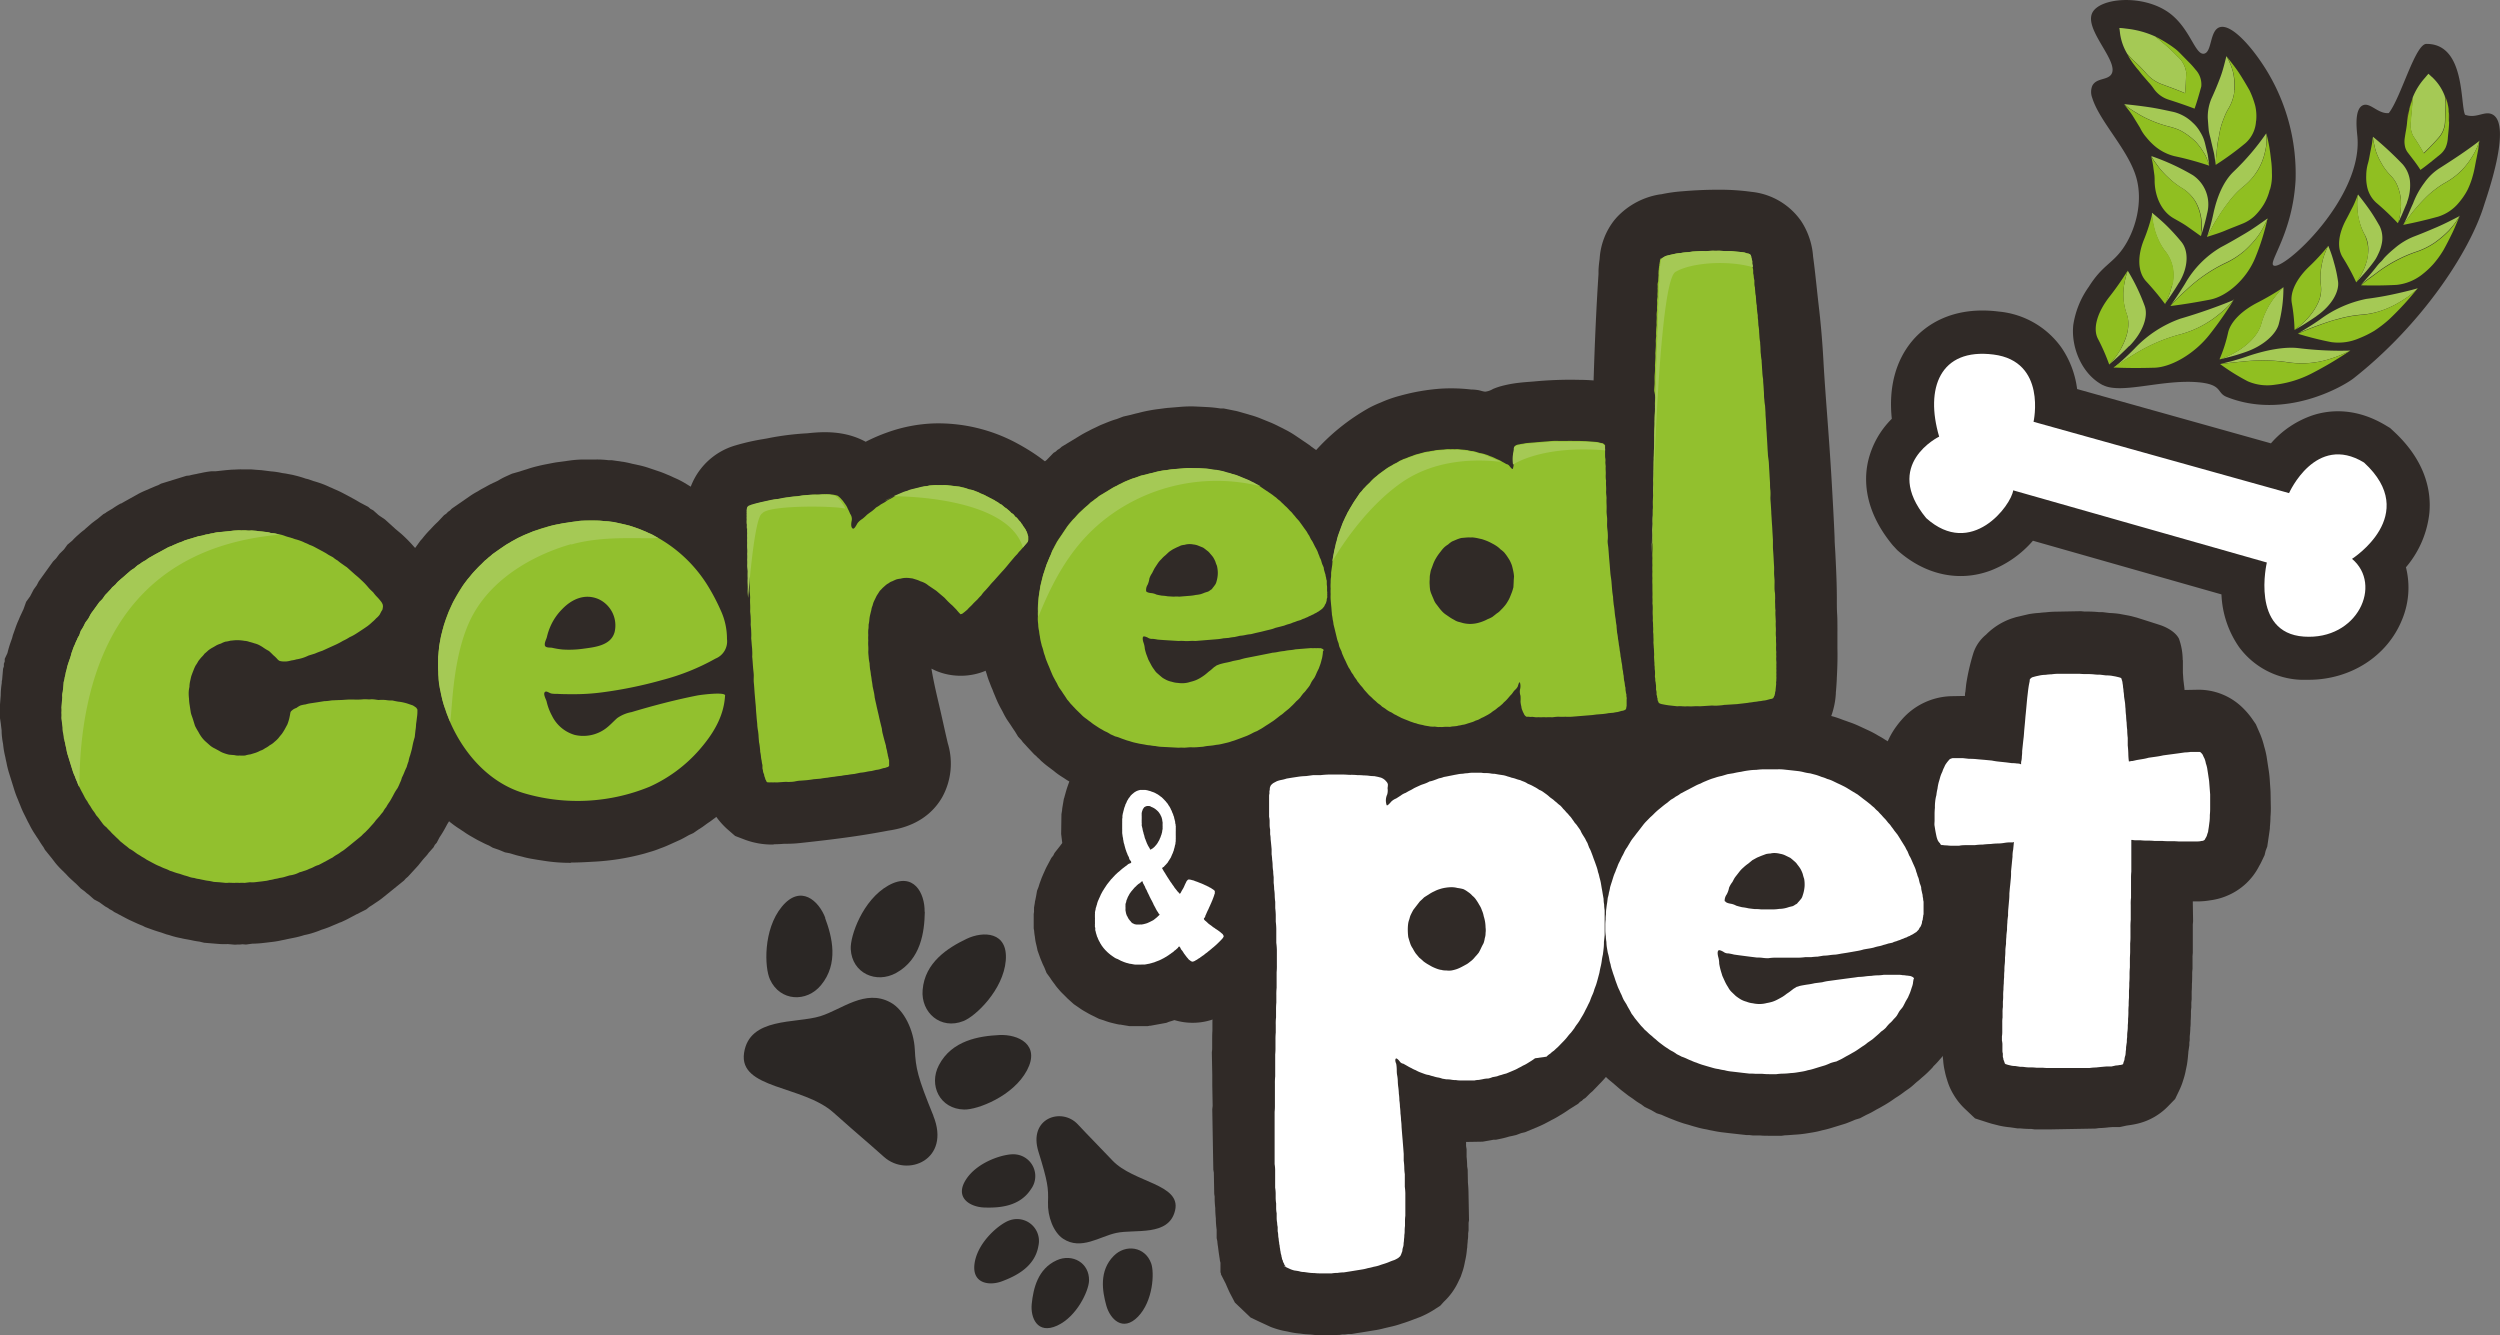
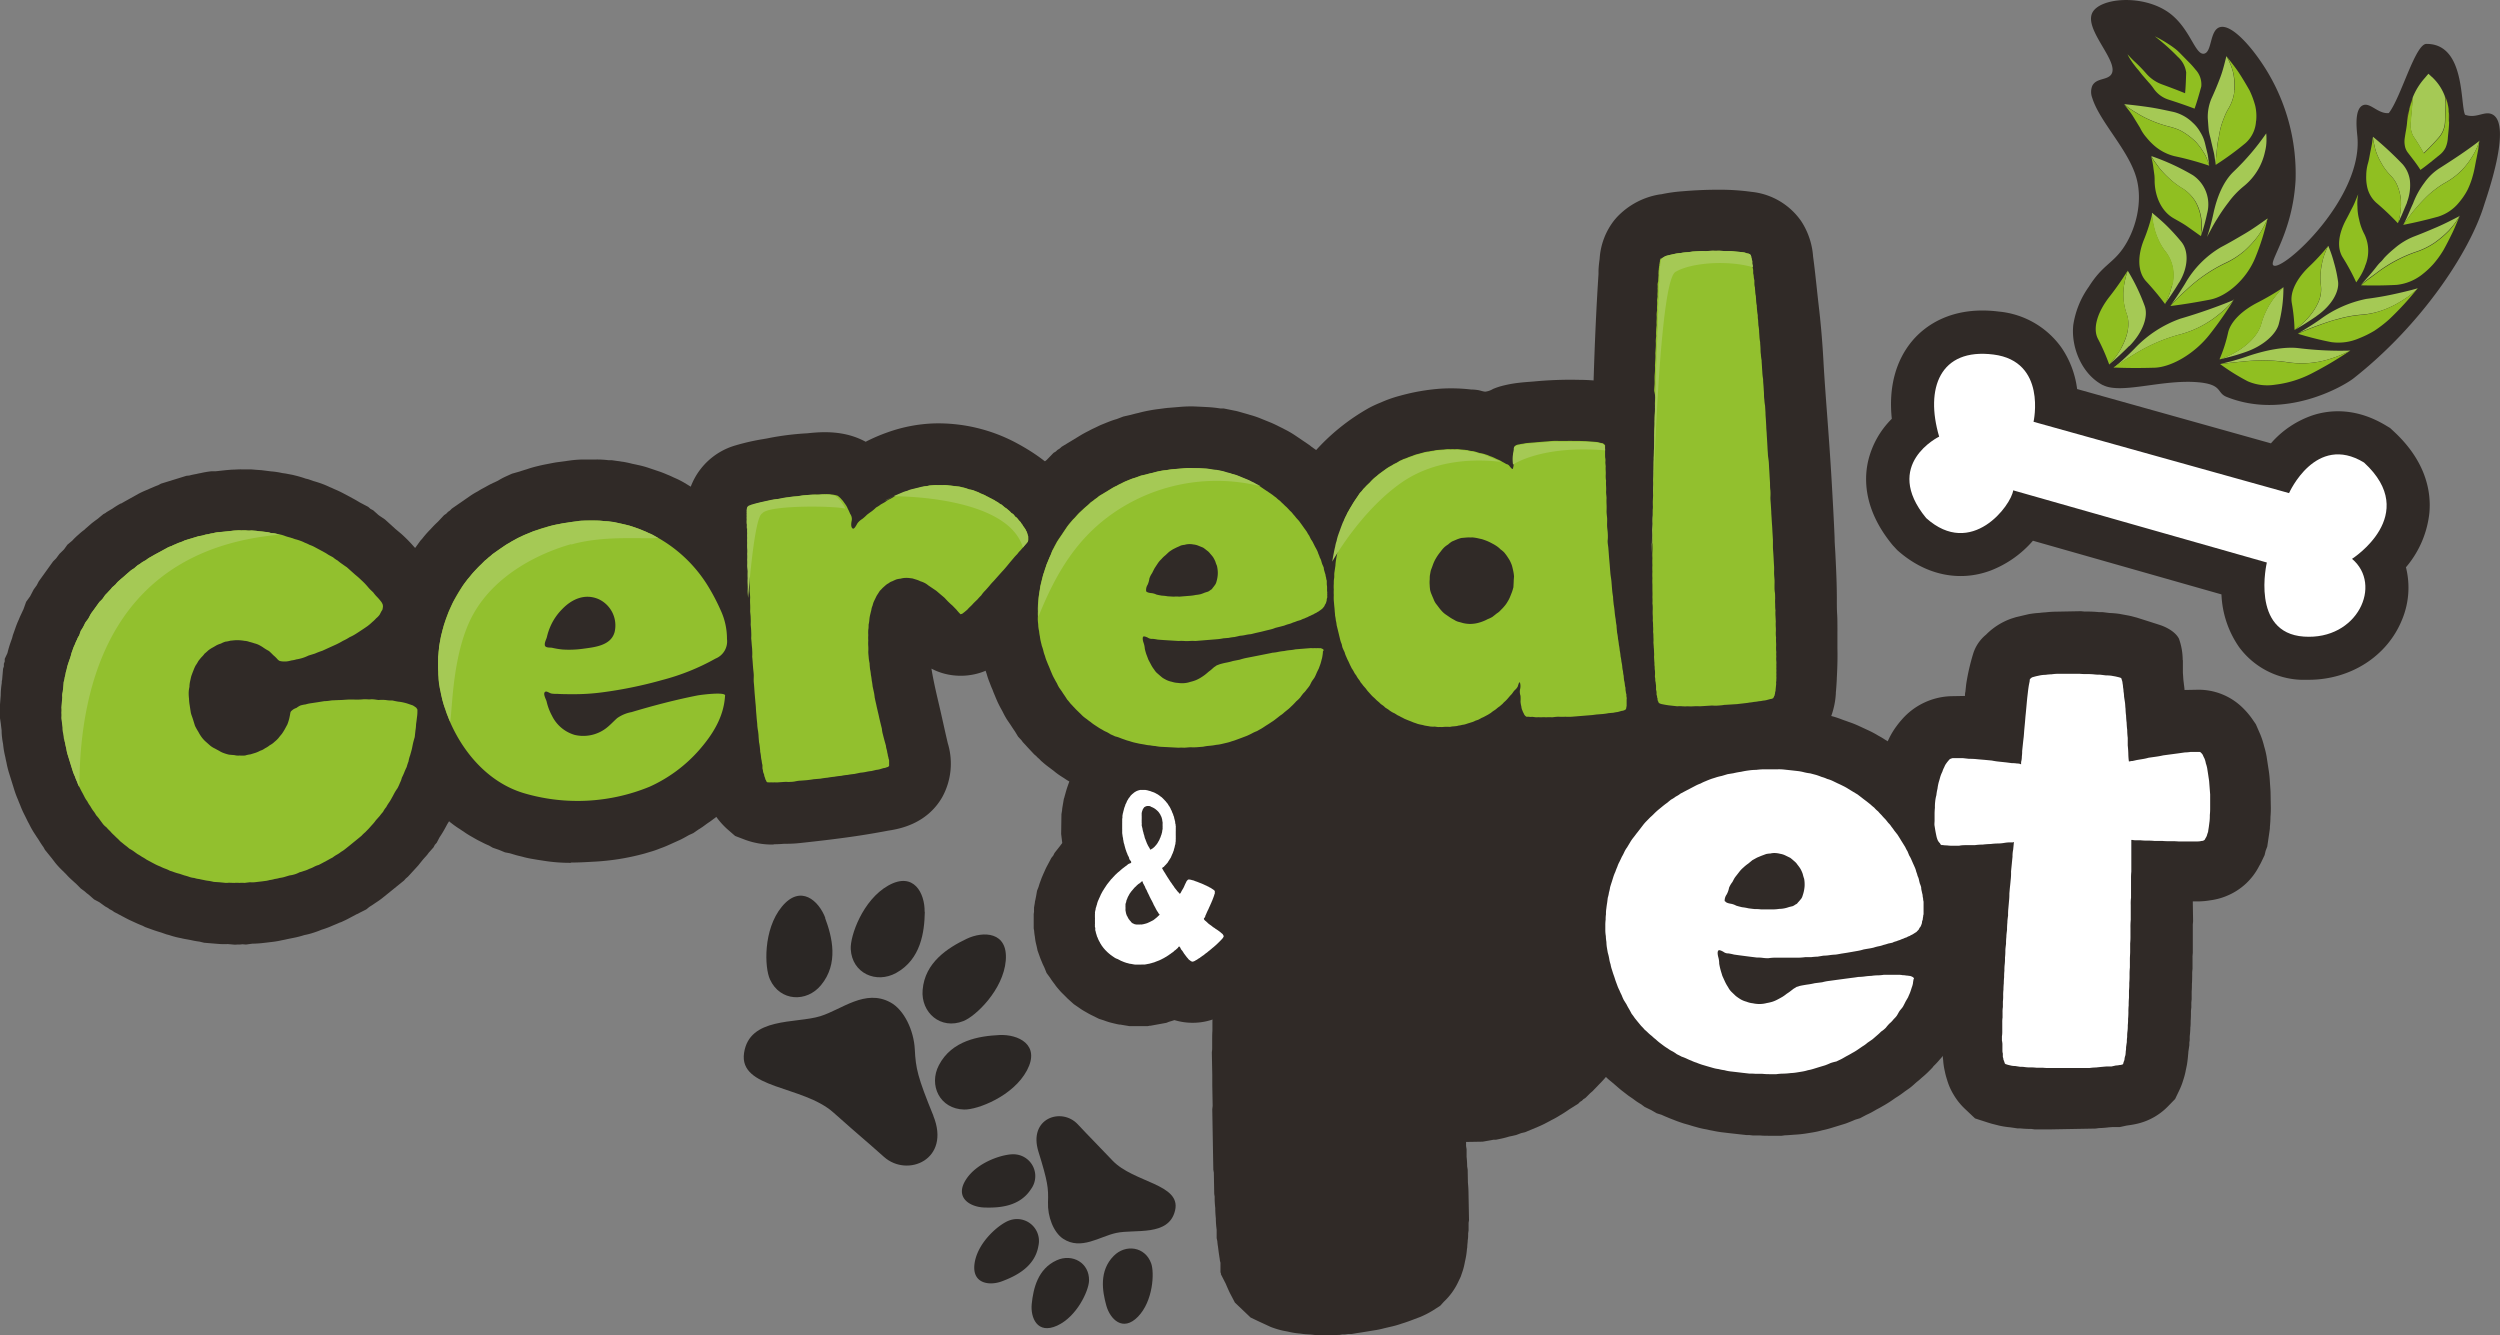
<svg xmlns="http://www.w3.org/2000/svg" viewBox="0 0 524.43 280.08">
  <rect x="0" y="0" width="524.43" height="280.08" fill="#808080" stroke="none" />
  <defs>
    <style>.cls-1{fill:#302a27;}.cls-2{fill:#92c02e;}.cls-3{fill:#fff;}.cls-4{fill:#2b2725;}.cls-5{fill:#a5c955;}.cls-6{fill:#90bf21;}.cls-7{fill:#f29507;}.cls-8{fill:#fab316;}</style>
  </defs>
  <g id="Livello_2" data-name="Livello 2">
    <g id="Livello_1-2" data-name="Livello 1">
      <path class="cls-1" d="M49.28,198.17l-1.5-.13A16.09,16.09,0,0,1,45.7,198l-2.89-.24-.94-.23a17,17,0,0,1-1.71-.3l-.72-.14c-.48-.08-1-.17-1.42-.28a17.86,17.86,0,0,1-2.54-.66L34.9,196l-1.08-.38c-.55-.16-1.08-.33-1.58-.5l-1.8-.65-.54-.28c-.5-.19-1-.4-1.49-.63s-1.22-.54-1.82-.86l-2.65-1.4-.42-.3-.54-.28-.4-.29-.51-.28-1.23-.89-1.1-.58-1.13-1-.43-.32-.43-.38-.8-.59-.89-.9c-.4-.36-.76-.7-1.1-1a15.87,15.87,0,0,1-1.15-1.17c-.17-.15-.32-.31-.47-.47a17.49,17.49,0,0,1-1.77-1.88l-.44-.58-.31-.4-1.4-1.73-.31-.57c-.35-.47-.65-.94-.93-1.4s-.5-.73-.73-1.12a18.19,18.19,0,0,1-1.28-2.19c-.08-.17-.2-.38-.31-.58L5.17,171a19.05,19.05,0,0,1-.94-2.11c-.16-.38-.32-.76-.46-1.14a19.22,19.22,0,0,1-.8-2.15l-1.06-3.4a19.29,19.29,0,0,1-.56-2.27c-.09-.37-.17-.74-.24-1.13a18.78,18.78,0,0,1-.39-2.06l-.06-.47a.53.53,0,0,1,0-.13,16,16,0,0,1-.32-2.62l0-.31c-.06-.49-.12-.93-.16-1.34L0,150.66l0-.55,0-.52,0-.55-.06-.5.21-2.67a17.3,17.3,0,0,1,.22-2.59c0-.22,0-.43.07-.63l.21-2.39.16-.46,0-.55.18-.48,0-.56L1.56,137a22.8,22.8,0,0,1,.68-2.3l.3-.84.15-.59.55-1.55A18,18,0,0,1,3.93,130c.16-.4.33-.79.52-1.18s.3-.67.47-1l.56-1.57.84-1.16.74-1.42.65-.9.42-.81,3-4.18.65-.65.69-.94.95-.93.72-1,1-.83a13.86,13.86,0,0,1,1.29-1.25c.38-.35.78-.7,1.21-1l-.07.07.41-.39,1.15-1c.41-.33.82-.64,1.25-.94l.38-.31.95-.78.46-.25.2-.16.79-.47.44-.26a16.76,16.76,0,0,1,1.71-1.06l.09,0,.19-.11.58-.33L29,103.61a18.44,18.44,0,0,1,2-.91q.4-.2.81-.36c.46-.21.94-.41,1.41-.58l.54-.3,5.35-1.65.61-.06a14.42,14.42,0,0,1,1.42-.31c.33-.08.66-.15,1-.21a19.62,19.62,0,0,1,2.19-.37l.69,0,.21,0,2.2-.24,1.23-.1c.64,0,1.28-.07,1.93-.06s1.08,0,1.64,0l.4,0,1.22.1,1,.07,2,.25a15.74,15.74,0,0,1,2.33.35l.72.1,1.56.3.51.13a21.86,21.86,0,0,1,2.12.63l.58.14,1.08.38c.54.15,1.08.32,1.59.5a18.39,18.39,0,0,1,1.86.78c.34.13.67.29,1,.44.58.24,1.16.51,1.73.81l2,1.07c.55.29,1.06.59,1.55.89l1.77.93.47.42.55.28,1.11,1c.18.13.39.28.64.44l.74.5,2.2,2c.45.37.85.71,1.2,1,.56.5,1.08,1,1.61,1.55s.79.85,1.14,1.25L88.2,116l.38.52a21.12,21.12,0,0,1,1.83,2.22l0,0A14.72,14.72,0,0,1,92.54,123a14.43,14.43,0,0,1,.42,6.77,13.69,13.69,0,0,1-1.79,4.87l-.6,1.13.33.12.93.33.87.46a15.9,15.9,0,0,1,1.85,1.17,13.27,13.27,0,0,1,3.88,4.09,13.1,13.1,0,0,1,2,7.52,19.65,19.65,0,0,1-.2,2.68c0,.37-.08.74-.13,1.1,0,.71-.13,1.41-.25,2.12l-.35,2.14-.23.79c0,.12-.07.23-.1.34-.1.55-.21,1.07-.33,1.57l-.17.62a6.23,6.23,0,0,0-.18.67l-.26,1-.12.67-.42,1.07-.31,1.27-.68,1.28c-.14.38-.3.74-.46,1.1a15.93,15.93,0,0,1-.65,1.61c-.27.64-.57,1.27-.88,1.86l-.33.64-.55.89-.29.54a24.57,24.57,0,0,1-1.33,2.22l-.61,1.16-.39.43-.27.52-1,1.12-.29.4-.89,1c-.33.42-.68.83-1,1.25l-2.19,2.39-.43.36-.39.44-4.24,3.43a16.81,16.81,0,0,1-1.78,1.28c-.4.29-.83.57-1.26.83l-.64.52-1.25.63-.68.36-.05,0-.86.46c-.42.22-.87.47-1.37.72l-1,.47-.38.13c-.47.22-1,.43-1.46.62a17.78,17.78,0,0,1-2.1.8l-.22.07a19,19,0,0,1-1.78.65,15,15,0,0,1-1.92.49l-.13.05a20.77,20.77,0,0,1-2.33.57l-1,.2c-.38.1-.76.17-1.14.24a17.58,17.58,0,0,1-2,.35l-1.41.17-1,.11c-.61.06-1.21.09-1.82.1h0l-1.33.18-.75-.06-.53.06-.57,0Zm-19-3.88h0m-11.58-6.6h0Zm78.08-21h0Zm-94.17-33s0,0,0,0Zm85.81-17.32h0m-10-9.13.13.12a.74.74,0,0,0-.13-.12M34,101.49h0m30.17-1.18h0M56.94,98.8h0m-1-.12h0" />
      <path class="cls-1" d="M119.85,181a35.25,35.25,0,0,1-6-.47l-1.1-.17-1.36-.23c-.55-.1-1.11-.22-1.69-.38s-1.12-.26-1.67-.43l-1.1-.33-1-.19-1.28-.53-1.28-.44-.81-.47a16.09,16.09,0,0,1-1.46-.68c-.5-.24-1-.5-1.5-.79l-1-.57c-.47-.28-.93-.57-1.37-.89q-.42-.26-.81-.54a16.88,16.88,0,0,1-1.45-1l-.54-.41-.38-.35-.37-.28-.38-.36-.36-.28-1.55-1.47-.4-.38-.6-.57-.3-.37-.76-.72-.8-1.16c-.29-.35-.56-.72-.85-1.11l-.92-1.2c-.35-.52-.68-1-1-1.58l-.38-.6a21.47,21.47,0,0,1-1.16-2l-.67-1.38c-.08-.2-.17-.38-.25-.55-.2-.38-.4-.82-.62-1.29A19.18,19.18,0,0,1,82,155a16,16,0,0,1-.63-1.72l-.19-.44-.24-.75c-.11-.38-.23-.78-.37-1.23-.19-.66-.33-1.29-.45-1.9-.09-.35-.16-.7-.23-1a19.47,19.47,0,0,1-.39-2l-.15-1c-.1-.71-.15-1.4-.18-2.07,0-.35-.05-.69-.06-1a17.23,17.23,0,0,1-.08-2c0-.37,0-.73,0-1.06s0-.81,0-1.17l0-1.06.19-1.32,0-.77.55-3c.12-.63.27-1.27.46-1.92.08-.35.17-.71.28-1.07a19.85,19.85,0,0,1,.62-2l.59-1.64a19.1,19.1,0,0,1,1.08-2.56c.09-.21.2-.43.31-.66a18.71,18.71,0,0,1,1.08-2.08l1.59-2.69a24.76,24.76,0,0,1,1.41-2.09l1-1.38.36-.39a20.83,20.83,0,0,1,1.47-1.71l.71-.75c.34-.37.71-.74,1.11-1.1l1.32-1.41.46-.31.35-.37.43-.3.37-.38,3.8-2.63q.81-.56,1.65-1c.39-.25.79-.48,1.19-.69s1-.56,1.49-.81l.55-.27a4.49,4.49,0,0,0,.49-.22l.49-.23A15.06,15.06,0,0,1,106,100l1.39-.63,1.55-.44q.75-.25,1.53-.48c.69-.24,1.4-.45,2.14-.63s1.35-.32,2-.44,1.43-.29,2.15-.4l2.64-.36a23.12,23.12,0,0,1,2.87-.23l1.31,0h1.54a20.11,20.11,0,0,1,2.47.14l.71,0,2.68.39c.49.09,1,.2,1.47.32s.88.18,1.31.29a19,19,0,0,1,2.27.61l2.08.7c.61.2,1.24.45,1.86.72.46.18.93.39,1.37.61a18.07,18.07,0,0,1,2.16,1.07l3.31,2,.37.28,1.07.64.37.35.45.26.88.84.38.28.38.36.37.28.94.89a18,18,0,0,1,1.54,1.49l.62.66.46.45.48.48,2.83,3.51.21.37.29.37.58,1c.31.45.61.91.87,1.38l.25.42c.21.33.42.67.62,1a16.41,16.41,0,0,1,.89,1.78l.23.48a15.81,15.81,0,0,1,.8,1.83c.18.35.33.7.48,1l.6,1.48.07.49.38.91,0,.32.12.31,0,.33.12.3.86,6.08,0,.25,0,.25,0,.26,0,.25-.3,1.6a14.71,14.71,0,0,1-.33,1.95c-.1.47-.24,1-.38,1.4l-.06.19c-.12.34-.24.69-.39,1a13.22,13.22,0,0,1,.9,6.05v.12l0,.51a15.51,15.51,0,0,1-.37,2.7c-.1.49-.19,1-.3,1.37l-.51,1.9-.61,1.46c-.18.47-.35.92-.53,1.35l-.33.78-.59,1-.29.61-.24.49-.28.47c-.32.55-.67,1.09-1.06,1.63s-.63.91-1,1.35l-.17.29-.43.56a20.69,20.69,0,0,1-1.49,1.76c-.26.3-.53.61-.8.9l-.87.95-.4.41-.93.83a16.85,16.85,0,0,1-1.62,1.44l-.49.44a20.52,20.52,0,0,1-1.81,1.45c-.34.26-.66.5-1,.72s-.88.64-1.28.92l-.66.43a2.68,2.68,0,0,0-.28.18l-1,.69-.91.41c-.62.36-1.18.67-1.74.95l-2.64,1.19c-.56.25-1.12.47-1.69.67a18,18,0,0,1-2.1.72l-1.1.33a49.78,49.78,0,0,1-10.93,1.73c-1.34.08-2.92.17-4.62.17m-13.25-2.12,0,0,0,0m-4.42-1.74,0,0Zm42.68-2h0M159,162.51h0Zm-77.71-9.58v0m82.69-.25,0,.1a.62.62,0,0,0,0-.1m.56-24.59v0a0,0,0,0,0,0,0M88.49,113h0" />
      <path class="cls-1" d="M162.3,177.16a16.32,16.32,0,0,1-6-1l-2.09-.8-1.7-1.48a15.92,15.92,0,0,1-4.9-8.59l0-.13a28.78,28.78,0,0,1-.59-3.23c0-.16,0-.32-.06-.48-.3-1.85-.48-3.63-.64-5.19l-.1-1.05c-.38-3.55-.63-7.06-.87-10.46l-.16-2.21c-.54-7.27-1.18-16.85-1.28-26.51,0-1.86,0-3.73,0-5.59V110c0-1,0-2.25.1-3.68a14.23,14.23,0,0,1,10.32-12.9,46.66,46.66,0,0,1,5.77-1.31c.52-.09,1-.17,1.55-.29a59.18,59.18,0,0,1,7.73-.93l.45-.05c2.32-.21,7.18-.68,11.76,1.83a36.9,36.9,0,0,1,4.66-2,32.17,32.17,0,0,1,9.67-1.85A34.75,34.75,0,0,1,213,92.81c3.92,2.09,9.56,5.6,13.21,12a17.53,17.53,0,0,1,2.13,6.36,14.65,14.65,0,0,1-4.22,12.32l-.05,0c-.63.75-1.28,1.49-1.92,2.23s-1.17,1.33-1.74,2c-1.19,1.39-2.41,2.77-3.62,4.15l-1.07,1.21a42.28,42.28,0,0,1-5.15,5.21,13.49,13.49,0,0,1-10.47,3.39,12.9,12.9,0,0,1-4.71-1.42c.27,1.66.62,3.32.94,4.75s.63,2.7.94,4.06c.51,2.22,1,4.51,1.55,6.84a14.6,14.6,0,0,1-1.16,11.3c-3.27,5.72-9.17,6.68-11.1,7h-.05c-2,.38-4,.73-6.14,1.06-4.31.66-8.61,1.15-12.6,1.58-1,.11-1.88.14-2.53.15-.19,0-.38,0-.57,0h-.16c-.56.05-1.33.1-2.24.1" />
      <path class="cls-1" d="M247.39,169.77l-3.34-.16-1.39-.08a17.88,17.88,0,0,1-2-.22c-.39,0-.79-.09-1.17-.16a17.69,17.69,0,0,1-2.1-.34c-.4-.08-.78-.16-1.13-.25-.5-.1-1-.21-1.4-.31s-1-.28-1.62-.46-1.09-.33-1.64-.54c-.35-.12-.71-.24-1.08-.39l-1-.24-1.26-.62-1.23-.5-.78-.51q-.74-.36-1.44-.78c-.48-.27-1-.55-1.43-.86l-1-.64c-.45-.3-.9-.63-1.33-1-.26-.19-.52-.38-.77-.58-.48-.35-.95-.71-1.39-1.09l-.52-.45-.35-.37-.35-.3-.36-.37-.35-.29-1.47-1.57-.35-.39-.58-.62-.28-.39-.71-.76-.69-1.14c-.27-.38-.54-.79-.82-1.23l-.85-1.25a18.48,18.48,0,0,1-.89-1.63l-.34-.62a20.82,20.82,0,0,1-1-2.06l-.6-1.44c-.07-.2-.14-.38-.21-.56-.19-.4-.36-.85-.54-1.33a16.3,16.3,0,0,1-.64-1.86c-.2-.57-.38-1.15-.53-1.76l-.16-.44-.19-.76c-.1-.39-.19-.8-.3-1.26-.15-.66-.26-1.3-.34-1.92-.07-.35-.12-.71-.17-1.06-.12-.66-.21-1.34-.27-2l-.08-1.07a17.68,17.68,0,0,1-.06-2.05c0-.35,0-.7,0-1a19,19,0,0,1,0-2c0-.39.06-.75.08-1.08s.05-.81.08-1.17l.09-1.06.26-1.3.07-.78.72-3q.24-.95.57-1.89c.11-.35.22-.71.35-1a14.75,14.75,0,0,1,.75-2l.7-1.67a20,20,0,0,1,1.2-2.41c.11-.2.22-.42.34-.63a20.52,20.52,0,0,1,1.18-2l1.76-2.6a23.75,23.75,0,0,1,1.55-2l1.09-1.28.39-.39c.52-.58,1-1.13,1.58-1.63l.76-.72c.36-.33.75-.68,1.16-1L221,95l.47-.28.36-.34.47-.29.39-.36,3.94-2.39c.57-.34,1.13-.65,1.71-.93.4-.22.81-.43,1.23-.62s1-.5,1.54-.72l.57-.23.49-.2.51-.2c.52-.2,1-.37,1.55-.52l1.41-.54,1.59-.36c.51-.14,1-.27,1.55-.39.71-.19,1.44-.36,2.19-.5s1.36-.24,2.05-.32,1.45-.21,2.17-.26l2.65-.22a25.25,25.25,0,0,1,2.89-.06l1.29.06,1.36.07a25.27,25.27,0,0,1,2.65.29l.7,0,2.67.54c.47.12.94.26,1.43.4s.88.24,1.3.38a18.55,18.55,0,0,1,2.25.75l2,.81c.57.23,1.17.51,1.78.82s.92.44,1.36.69a19.8,19.8,0,0,1,2.05,1.18l3.21,2.18.35.29,1,.7.37.39.42.28.81.87.36.3.37.4.35.29.89,1a15.31,15.31,0,0,1,1.44,1.57c.21.23.4.47.59.7l.41.45.46.51,2.63,3.69.19.38.27.38.52,1c.29.47.56,1,.8,1.43l.21.43c.19.35.38.7.56,1a17.18,17.18,0,0,1,.78,1.84l.21.5a17.48,17.48,0,0,1,.7,1.87c.14.36.28.72.4,1.07l.52,1.52,0,.49.32.93,0,.32.1.32,0,.34.11.31.49,6.11-.06.25,0,.25-.06.26,0,.25-.39,1.58a14.53,14.53,0,0,1-.44,1.93,14.16,14.16,0,0,1-.47,1.39l0,.14c-.14.35-.3.7-.47,1a13.3,13.3,0,0,1,.56,6.08s0,.09,0,.14l-.05.5a16.83,16.83,0,0,1-.53,2.69c-.12.48-.25.94-.38,1.35l-.35,1a.39.39,0,0,1,0-.06l-.29.94-.7,1.41c-.2.47-.4.91-.61,1.34l-.38.75-.64.95L286,150l-.27.48-.31.46c-.35.52-.73,1-1.14,1.55s-.69.88-1.06,1.29l-.2.29-.47.56a20.33,20.33,0,0,1-1.58,1.64c-.28.29-.56.58-.85.85s-.65.64-.94.91l-.4.38-1,.77a15.85,15.85,0,0,1-1.71,1.35l-.52.41c-.61.48-1.24.93-1.88,1.34-.35.23-.69.45-1,.65s-.9.6-1.32.85l-.68.39c-.11.05-.22.12-.31.17l-1,.63-.93.36c-.63.32-1.22.6-1.78.84l-1.62.62-1.13.42c-.55.21-1.12.4-1.68.56a20.16,20.16,0,0,1-2.15.6l-1.12.26a18.68,18.68,0,0,1-2,.35q-1,.18-2.07.27l-.66.13-2.18.19c-.63.05-1.28.07-1.92.07l-1.43.11-.66,0Zm-17.21-3,0,0,0,0m38.42-1.52h0m-42.72-.46.05,0Zm-19.49-25.37a0,0,0,0,1,0,0,0,0,0,0,0,0,0M291,119.44v0ZM216,99.93h0m.3-.32,0,0Z" />
      <path class="cls-1" d="M302.21,165.49c-2.18-.38-4.43-.29-6.6-.82a19.72,19.72,0,0,1-2.84-.73l-3.32-1.31a33.25,33.25,0,0,1-10.44-6.8,38.24,38.24,0,0,1-3.15-3.46c-.57-.69-1.26-1.35-1.78-2.08a44.86,44.86,0,0,1-3.4-6,47.6,47.6,0,0,1-3.94-13,50.42,50.42,0,0,1,.31-17.11,42.63,42.63,0,0,1,4.52-13.07,39.79,39.79,0,0,1,4.11-6.24,44.1,44.1,0,0,1,11.58-9.34,25.27,25.27,0,0,1,2.42-1.11A25.88,25.88,0,0,1,293.74,83a43.41,43.41,0,0,1,8.47-1.47,35.88,35.88,0,0,1,6.39.18c.49,0,1,.05,1.45.12s1,.3,1.51.33a3.93,3.93,0,0,0,1.62-.56,13.56,13.56,0,0,1,1.76-.61,25.16,25.16,0,0,1,3.76-.7c1-.12,2-.18,3-.26a80.42,80.42,0,0,1,9.57-.35,40.87,40.87,0,0,1,6.26.51c1.24.24,2.47.55,3.7.83a3.42,3.42,0,0,1,1.87,1c1.41,1.23,2.84,2.42,4.28,3.6.42.36,1.36.87,1.6,1.36a8.17,8.17,0,0,1,.2,2.33c.16,2,.33,3.91.47,5.88.19,2.54.1,5.1.22,7.65.1,2.07.2,4.13.26,6.2.13,4.44.67,8.88,1.08,13.3.48,5.18,1.21,10.37,2,15.5.28,1.74.59,3.49.86,5.22.3,2,.24,4,.4,6a28.56,28.56,0,0,1,.27,3.33c0,.7-.7,1.22-1.16,1.77-.69.84-1.33,1.7-2,2.55a14.71,14.71,0,0,1-4.14,3.51c-3.42,2-7.83,2.24-11.72,2.56-4.23.34-8.48.67-12.71.68-.88,0-1.73-.12-2.6-.14a7.18,7.18,0,0,1-2.45,0c-.75-.28-1.75-1-2.51-.64a40.15,40.15,0,0,1-3.89,1.43,41.5,41.5,0,0,1-9.41,1.42m-10.31-1.9h0Zm59.74-7-.19.24.19-.24m-79.79-10.1h0m77.87-48.78v0" />
      <path class="cls-1" d="M355.1,161.16a52.68,52.68,0,0,1-6.28-.36h-.09a16,16,0,0,1-8.09-2.67c-3.41-2.38-5.45-6-6-10.72v-.1c-.31-2.07-.45-4.12-.57-6-.18-3.07-.38-7.13-.37-11.22,0-3.06,0-6.11,0-9.17,0-5.21-.07-10.59,0-16l.11-5.17c.29-13.8.58-28.08,1.51-42.21l0-.51c0-.71.09-1.66.24-2.74a14.49,14.49,0,0,1,3.15-8.19l.37-.43a15.8,15.8,0,0,1,9.24-4.91l.13,0a32.76,32.76,0,0,1,4.42-.63c2.85-.24,5.23-.33,7.47-.33a48.89,48.89,0,0,1,7.11.45,14.46,14.46,0,0,1,10.43,6.2,15.6,15.6,0,0,1,2.45,7.27v.05c.31,2.26.54,4.45.77,6.58.13,1.21.26,2.42.4,3.64.44,3.7.78,7.61,1,11.61s.54,8.17.84,12.19.61,8.34.86,12.57c.29,5,.5,8.84.65,12.45,0,1.11.11,2.21.16,3.33.16,3.18.32,6.48.31,9.88,0,.92,0,1.85.06,2.77s.05,1.59.06,2.4,0,1.47,0,2.2,0,1.71,0,2.56c.05,1.94,0,4-.13,6.38v.19c-.05.93-.11,1.86-.2,2.78v.15a16.75,16.75,0,0,1-2.27,7.54c-2.22,3.65-5.75,5.9-10.49,6.69-1.22.22-2.32.36-3.29.49l-.21,0c-1.38.18-2.68.28-3.83.37q-1,.08-2,.18a72.47,72.47,0,0,1-7.94.45" />
      <path class="cls-1" d="M277.18,280.08c-.57,0-1.15,0-1.76-.08s-1.32-.08-2-.16l-.73-.1a15.58,15.58,0,0,1-2.55-.41h0l-1-.19a18.56,18.56,0,0,1-2.59-.79l-2.34-1.08-1.87-.89-3.29-3.13-1-1.91c-.18-.35-.34-.71-.5-1.07s-.27-.6-.39-.91l-1.05-2.06v-.22l-.09-.18,0-1.82c0-.13,0-.28-.06-.42s-.08-.48-.12-.71-.07-.44-.1-.65-.1-.65-.14-1-.07-.48-.09-.73a12.12,12.12,0,0,1-.15-1.21l-.14-.63,0-1.28c0-.17,0-.34,0-.5a18,18,0,0,1-.17-2.21v-.17q-.1-.9-.12-1.77v-.36c-.07-.63-.12-1.25-.13-1.86V251l-.09-.54-.08-4.47-.11-.62-.22-12.67.08-.72-.08-4.4c0-.7,0-1.4,0-2.12l-.09-4.68.07-.68a.91.91,0,0,1,0-.17l0-1.56c0-.73,0-1.44.05-2.15l0-.94c0-.74,0-1.47.05-2.2v-.9c0-.73,0-1.47,0-2.19l0-1c0-.69,0-1.39.06-2.11l-.06-3.36.06-.71a1.21,1.21,0,0,0,0-.19l-.07-3.17-.09-.71-.06-3.62-.11-.79,0-2-.1-.7,0-1.46c-.06-.6-.1-1.2-.12-1.78l-.09-.63,0-.71-.1-.63,0-1.41c0-.34-.07-.68-.1-1-.06-.59-.11-1.18-.13-1.76l-.1-.66V181l-.1-.63,0-1.19c0-.26-.06-.51-.08-.77-.05-.43-.09-.86-.12-1.3l-.12-.53,0-1.41a17.15,17.15,0,0,1-.12-1.77l-.1-.46-.1-5.59a13.91,13.91,0,0,1,.06-1.59l0-1.46.3-1a12.47,12.47,0,0,1,.78-2.81,14,14,0,0,1,3-4.72,15.38,15.38,0,0,1,2.3-1.94l.67-.47,1.91-1,.54-.22a16.15,16.15,0,0,1,3.05-.95l.73-.26,2.62-.42c.38,0,.73-.1,1.05-.16l.43-.06c.7-.09,1.38-.15,2.06-.19l.75-.11.8-.11,1.8,0c.74-.07,1.48-.12,2.2-.13l3.89-.07.83.07c.69,0,1.43,0,2.17.07.49,0,1,0,1.44.07a17.54,17.54,0,0,1,1.78.12l1.14,0,4.33,1,1.42.69,1.1-.21,1.25-.53.55-.1.43-.18,1.38-.25.53-.11.47-.1a2.88,2.88,0,0,0,.46-.09l.48-.09.5-.1.46-.09a19.54,19.54,0,0,1,1.94-.26l.86-.1a17.81,17.81,0,0,1,2.21-.17l3.14-.06.55.1c.54,0,1.08.06,1.62.13h.58l1.93.35L316,150l.12,0a18.94,18.94,0,0,1,2.3.59l.61.19c.37.09.74.21,1.11.33l1.09.19,1.45.7a19.09,19.09,0,0,1,1.95.89l.49.23,1.32.67.47.27.67.4a18.34,18.34,0,0,1,2,1.23l.72.51c.45.33.87.67,1.29,1l.9.65.38.36.36.26.34.33.37.27.68.65c.42.42.84.86,1.22,1.3q.32.33.63.69c.24.25.47.51.7.77a20.12,20.12,0,0,1,1.53,1.92l.21.31a14.93,14.93,0,0,1,1,1.26c.32.43.62.89.93,1.38l.57.9.19.45.81,1.29.19.45.48.78.41,1.18a18,18,0,0,1,.74,1.67c.16.4.33.84.5,1.33l.09.25.3.76.35,1a17.75,17.75,0,0,1,.6,2c.13.43.25.85.34,1.28.18.66.33,1.28.45,1.91.07.42.14.85.22,1.31s.13.75.2,1.16.14.81.22,1.26l.15.91v.48l.1.51,0,.77.1.62.12,7-.17,1.56a19.78,19.78,0,0,1-.14,2.06c-.05.5-.11,1-.17,1.41l-.08.7-.16.68a24.08,24.08,0,0,1-.51,2.69.6.6,0,0,0,0,.12l-.11.75-.52,1.91c-.16.59-.32,1.14-.47,1.66l-.17.51-.21.51,0,.1a19.4,19.4,0,0,1-1,2.61l-.16.54-.9,1.88c-.25.52-.49,1-.73,1.43s-.5,1-.76,1.42l-.33.54-.27.44a22.62,22.62,0,0,1-1.37,2.08l-.28.47-1.64,2.13-.34.35a21.47,21.47,0,0,1-1.52,1.77l-1.93,2-.41.34-1,1-.45.29-.33.33-.42.26-.34.36-1.82,1.14c-.37.26-.75.52-1.16.78l-1,.61a16.94,16.94,0,0,1-1.66.92c-.29.18-.59.32-.89.48a19.93,19.93,0,0,1-1.87.9l-2.78,1.16-.81.19-1,.38-1.08.25-.4.08c-.54.17-1.08.31-1.63.43l-1.2.25h-.53l-.46.09-1.76.31-3.49.06,0,.14v.71l.11.69,0,1.58a18.76,18.76,0,0,1,.12,2l.11.7.05,2.76c.07.67.11,1.35.12,2l.11,5.84-.09.53,0,1.6-.09.61c0,.48,0,1-.09,1.45,0,.33-.05.66-.08,1s0,.54-.08.81a16.49,16.49,0,0,1-.36,2.41l-.05.19a14.9,14.9,0,0,1-.46,1.95l-.44,1.29-.62,1.3a13.58,13.58,0,0,1-2.91,3.95l-.77.85-1.56,1a19.53,19.53,0,0,1-2.61,1.34l-1.49.56c-.41.16-.83.32-1.3.48l-.44.15-.63.2a19.94,19.94,0,0,1-2.53.71l-1.23.29a17.66,17.66,0,0,1-2.14.44l-2.68.44-1,.15-.93.16h-.74l-.69.1h-.56l-.6.1-3.39.07ZM307,265.42v0m-51.77-6.12v0ZM308,258h0Zm-53.27-7.45h0ZM344,214.17s0,0,0,0,0,0,0,0m-90-22h0Zm-.72-10.42h0Zm-.45-5.47v0Zm-.25-3.81v0Zm73.31-19,.05,0-.05,0M288,150l.06,0Zm25.08-.47.13,0-.13,0" />
      <path class="cls-1" d="M370.88,238.25c-.54,0-1.09,0-1.63-.06l-1.54,0-.71-.08h-.59l-3.61-.4-1.43-.17c-.71-.08-1.43-.21-2.14-.36-.41-.07-.82-.16-1.24-.26a17.42,17.42,0,0,1-2.19-.5c-.43-.11-.84-.23-1.21-.35s-.95-.27-1.39-.4c-.61-.2-1.18-.39-1.76-.62s-1.15-.43-1.7-.68c-.39-.15-.78-.33-1.2-.52l-1-.31-1.18-.68-.19-.09-1.17-.57-.75-.56c-.53-.3-1-.61-1.51-1s-.95-.63-1.41-1l-1-.77c-.45-.35-.89-.73-1.31-1.1l-.82-.7c-.48-.4-1-.8-1.38-1.23l-.49-.47-.35-.43-.36-.35-.37-.45-.39-.37-1.37-1.65-.41-.52-.53-.65-.28-.45-.7-.83-.69-1.32c-.25-.39-.5-.83-.76-1.31l-.82-1.38a17.65,17.65,0,0,1-.82-1.77c-.12-.24-.23-.48-.34-.73a22.54,22.54,0,0,1-.94-2.21l-.54-1.56-.2-.64c-.17-.47-.34-1-.5-1.48a20.17,20.17,0,0,1-.54-2,19,19,0,0,1-.44-1.94l-.15-.5-.14-.77c-.08-.41-.16-.87-.23-1.35-.12-.7-.19-1.38-.24-2,0-.39-.08-.78-.11-1.18a21.35,21.35,0,0,1-.15-2.13l0-1.16c0-.72,0-1.45.07-2.16,0-.38,0-.76.07-1.13a18.38,18.38,0,0,1,.18-2.11c0-.41.1-.79.15-1.16s.12-.87.17-1.25l.16-1.05.37-1.43.12-.82,1-3.1a19.58,19.58,0,0,1,.7-1.93c.14-.38.29-.75.45-1.12a18.63,18.63,0,0,1,.91-2l.88-1.74a18.49,18.49,0,0,1,1.42-2.47l.43-.7a21.75,21.75,0,0,1,1.38-2l2.06-2.68a25.29,25.29,0,0,1,1.75-2l1.25-1.3.45-.37a24,24,0,0,1,1.77-1.63l.86-.7c.42-.35.86-.7,1.31-1l1.57-1.3.53-.28.43-.35.51-.26.46-.39,4.35-2.26a19,19,0,0,1,1.84-.86c.45-.21.9-.4,1.36-.58s1.13-.47,1.68-.67l.57-.19.59-.18.54-.18c.56-.18,1.13-.33,1.69-.46l1.54-.47,1.69-.27c.57-.12,1.15-.23,1.72-.32.77-.16,1.57-.3,2.36-.39s1.46-.17,2.2-.2,1.55-.13,2.31-.14l2.92,0a27.48,27.48,0,0,1,3,.13l1.43.16c.54,0,1,.11,1.46.17a21.41,21.41,0,0,1,2.81.49l.75.08,2.74.74c.49.16,1,.33,1.48.52s.93.32,1.38.5a19.69,19.69,0,0,1,2.28.91l2.16,1c.61.3,1.23.63,1.83,1a15,15,0,0,1,1.39.83,19.14,19.14,0,0,1,2.08,1.37l3.29,2.53.35.35,1,.79.36.44.46.35.79,1,.36.35.38.46.36.34.88,1.07a16.75,16.75,0,0,1,1.41,1.74c.2.26.4.54.59.81l.43.53.43.56,2.53,4.05.18.43.27.44.48,1.14c.27.51.53,1,.75,1.57l.21.5c.18.37.36.76.53,1.16a19.64,19.64,0,0,1,.69,2c.07.19.13.39.19.58a15.85,15.85,0,0,1,.62,2c.14.39.26.79.36,1.17l.43,1.57v.53l.26,1v.39l.11.39V187l.1.36.11,6.34-.09.27v.29l-.09.26v.27l-.5,1.56a13.1,13.1,0,0,1-.57,2,14.62,14.62,0,0,1-.57,1.4l-.07.14c-.21.43-.43.85-.68,1.26l-.08.18a12.91,12.91,0,0,1,.25,6.79v0l-.09.51a18.81,18.81,0,0,1-.72,2.72c-.17.49-.33,1-.49,1.39l-.78,1.91-.83,1.45c-.24.48-.49.94-.74,1.37l-.42.73-.75,1c-.13.22-.27.44-.42.67l-.31.48-.34.46c-.4.5-.83,1-1.29,1.51a15.39,15.39,0,0,1-1.24,1.32l-.24.32-.51.52a21.1,21.1,0,0,1-1.77,1.63c-.32.3-.64.58-1,.85l-1,.89-.46.37-1.1.77a19.74,19.74,0,0,1-1.91,1.32l-.63.44a23.53,23.53,0,0,1-2,1.25c-.4.24-.8.46-1.17.65s-1,.59-1.51.84l-.62.3c-.19.08-.36.18-.52.26l-1,.53-1,.3c-.68.3-1.36.57-2,.81l-3,.92c-.63.19-1.25.36-1.86.48a19.48,19.48,0,0,1-2.24.49l-1.24.2c-.72.11-1.44.19-2.14.23s-1.53.13-2.3.15l-.71.1-2.31,0h-.44m-46-35.07h0Zm91.2-15.86v0m-78.38-25.46h0" />
      <path class="cls-1" d="M457.91,138.56l0,2.55.1,1.48.12,1s.09.69.12,1l0,.15h0l2.67-.05a13.18,13.18,0,0,1,9.55,3.8,16.25,16.25,0,0,1,1.94,2.27l.8,1.16.91,2.08a17.14,17.14,0,0,1,.83,2.54,18.89,18.89,0,0,1,.51,2.1l.48,3.14c.11.74.18,1.48.22,2.22s.12,1.48.14,2.21l.05,2.87a19.33,19.33,0,0,1-.07,2.29c0,.68-.05,1.37-.12,2.08l0,.27c-.05.48-.12.93-.18,1.34l-.37,2.51-.35.93-.21.88-.61,1.28c-.16.35-.35.7-.53,1a13.22,13.22,0,0,1-6.63,6.2,13.36,13.36,0,0,1-3.63,1,15.9,15.9,0,0,1-2.49.23l-1.17,0,0,.33.06,3.8-.06.72a2.17,2.17,0,0,0,0,.24l0,1.6c0,.76,0,1.52,0,2.26l0,1.82-.06.72a2,2,0,0,0,0,.24l0,2.39-.07.73v.16c0,.75,0,1.53-.06,2.33,0,.51,0,1-.05,1.54l0,1.62-.07.72v1l-.08.7c0,.7,0,1.41-.06,2.12,0,.48,0,1-.07,1.42,0,.62-.06,1.25-.13,1.87l0,.77-.08.53v.54l-.21,1.41c0,.28-.05.57-.07.86-.05.62-.13,1.26-.24,1.91l-.21,1a13.68,13.68,0,0,1-.43,1.76l-.32,1a15,15,0,0,1-.59,1.44l-.91,1.9-1.47,1.51a13.15,13.15,0,0,1-6.37,3.65,17.59,17.59,0,0,1-1.76.33l-.6.09-1.38.3-1.48,0-.9.07a18.44,18.44,0,0,1-2,.15l-.71.1-9.2.17h-.44c-.53,0-1.07,0-1.6,0l-1.59,0-.66-.09a20.67,20.67,0,0,1-2.37-.12h-.58l-1-.15-.48-.07a16.92,16.92,0,0,1-2.28-.35l-1.62-.41-.73-.22-2.75-.89-2.19-2.07a13.35,13.35,0,0,1-2.36-3,12.65,12.65,0,0,1-1.31-3c-.05-.14-.09-.28-.13-.42a12.11,12.11,0,0,1-.34-1.35,14.26,14.26,0,0,1-.36-2.37,16.76,16.76,0,0,1-.12-1.74v-.25l-.09-.36-.07-3.63.08-.46,0-1.16c0-.62,0-1.23.06-1.85v-.27q0-1,.06-1.92l0-1.27.08-.66c0-.61,0-1.24.07-1.85,0-.41,0-.83.07-1.25s0-.88.06-1.33,0-.87.07-1.31c0-.69.05-1.37.12-2v-.7l.07-.72v-.6l.06-.68c0-.37.06-.73.1-1.06,0-.65.05-1.31.12-2l.09-.95c0-.7,0-1.39.12-2.06l.09-.94c0-.35,0-.7,0-1.05-.3,0-.6,0-.9-.07a12.26,12.26,0,0,1-1.36-.11,13.62,13.62,0,0,1-4.7-1.32l-.67-.32-.62-.4a14.07,14.07,0,0,1-3.77-3.53,16.66,16.66,0,0,1-1.59-2.43l-.27-.51-.23-.55a18.4,18.4,0,0,1-1-3.06l0-.09c-.09-.38-.17-.82-.26-1.29s-.17-.92-.25-1.43l-.15-.92-.06-3.39c0-.71,0-1.41.06-2.14s.07-1.5.15-2.23a18.89,18.89,0,0,1,.36-2.17c.06-.45.15-.9.24-1.33a21.53,21.53,0,0,1,.48-2.34l.15-.53c.06-.19.12-.4.18-.62l.16-.54c.21-.67.46-1.33.74-2a17.88,17.88,0,0,1,.75-1.74,16.11,16.11,0,0,1,1.64-2.81,18.05,18.05,0,0,1,1.13-1.42,14.26,14.26,0,0,1,10.56-5l2.72-.05h.05c0-.29,0-.58.08-.85l.17-1.61a45.38,45.38,0,0,1,1.51-6.54,8.36,8.36,0,0,1,2.65-3.85,13.93,13.93,0,0,1,5.39-3.4l.89-.28,2.6-.61a17.66,17.66,0,0,1,2.33-.28c.44-.06.87-.1,1.31-.12a20.86,20.86,0,0,1,2.23-.14l5.15-.1.83.08a24.92,24.92,0,0,1,3,.12h.73l1.44.18a18.13,18.13,0,0,1,2.13.19l2,.37,1.55.39c.73.23,5,1.59,5.07,1.62s2.83.91,3.82,2.81a13.43,13.43,0,0,1,.79,4.42m1.51,79.26v0m-51.76-2.53a.25.25,0,0,1,0,.07Zm0-6h0Z" />
      <path class="cls-1" d="M240.73,215.26l-3.77,0-1.38-.23-.57-.1-.19,0c-.53-.09-1-.21-1.57-.35s-.77-.21-1.16-.34l-.56-.2-1-.32-1.57-.78c-.28-.13-.53-.27-.77-.41l-.72-.41a13.42,13.42,0,0,1-1.16-.75l-1.05-.72L224,209.52l-1.14-1.14a10.62,10.62,0,0,1-.78-.85c-.27-.31-.54-.62-.79-1l-.4-.53c-.22-.29-.42-.59-.62-.9l-.73-1-.43-1.07a.08.08,0,0,0,0,0l-.38-.8-.21-.51-.26-.62-.61-1.7-.18-.86c-.08-.31-.15-.62-.22-.93s-.12-.73-.16-1.1a10.58,10.58,0,0,1-.15-1.13s0-.06,0-.09l-.1-.53v-3l.07-.5,0-.21a1.81,1.81,0,0,1,0-.25v-.42l.18-1.06c0-.2.06-.38.1-.55s.1-.53.16-.8l.19-1.11.33-.84c.07-.24.14-.48.22-.72l.4-1.09c.08-.21.18-.42.28-.66s.17-.38.25-.57l.11-.24q.19-.45.42-.9l1-1.88.39-.48.27-.55,1.18-1.5c.1-.14.21-.29.32-.42l.12-.18-.23-1.88.06-4.15.14-.84c0-.33.08-.66.13-1l.23-1.36.15-.44c0-.14.07-.26.1-.4l.18-.66c.09-.3.18-.61.28-.91l.14-.4c.1-.3.21-.6.33-.89l.37-.94.34-.62a12.33,12.33,0,0,1,.63-1.12,12.71,12.71,0,0,1,1.2-1.79l.18-.25.59-.78.84-.84c.3-.29.61-.58.93-.84l.43-.36a12,12,0,0,1,1.46-1.05l1.95-1.3,1.61-.4c.31-.1.68-.21,1.09-.31l.27-.07a13.79,13.79,0,0,1,3.29-.4h.49a13.1,13.1,0,0,1,2.51.23l.85.11.84.24.23.07a11.36,11.36,0,0,1,1.53.49,15.53,15.53,0,0,1,2.06.85c.24.12.5.26.74.4s.51.28.75.42l1.1.69.66.53a13.1,13.1,0,0,1,1.61,1.37l.33.34c.16.15.33.32.47.48s.47.51.7.77l.09.09.45.57a12.6,12.6,0,0,1,.81,1.11l.15.19.46.76c.17.28.33.58.5.89s.27.53.4.8a2.53,2.53,0,0,0,.12.23l.39.8.19.56q.19.48.36,1l.14.41a14.51,14.51,0,0,1,.42,1.53l.05.22c.12.44.22.89.3,1.34l.07.46c0,.18.06.38.09.59.06.43.11.86.14,1.3l0,.41a13.07,13.07,0,0,1,.07,1.39v.19l.05,0,.91.59c.25.14.53.32.83.52l.35.23a14.21,14.21,0,0,1,2.11,1.75,13.31,13.31,0,0,1,2.42,3.34l.46.89.31.94a13.57,13.57,0,0,1,.67,4.17v1.51l-.16.8a6.65,6.65,0,0,1,.33.58,13.11,13.11,0,0,1,1.67,6.42,13.25,13.25,0,0,1-.94,4.89,14.64,14.64,0,0,1-1.24,2.39,15.44,15.44,0,0,1-1.14,1.52c-.29.35-.6.69-.92,1l-.9.89c-.4.4-.81.77-1.22,1.12l-2.25,1.85c-.33.26-.67.52-1,.76l-.33.23-.86.72-.71.36-.18.11-.31.24-2.06,1-.83.29c-.37.14-.82.27-1.31.4a13.2,13.2,0,0,1-6.31,0l-.68-.18c-.3.11-.61.2-.92.29a.61.61,0,0,1-.18.05l-.57.23-3.33.61h-.17Zm18.47-3.95-.07,0,.07,0m-33.9-.73.17.12Zm-8.51-18.12h0Z" />
      <path class="cls-2" d="M80,126.27a2.59,2.59,0,0,1,.28.55,1.37,1.37,0,0,1,0,.75.9.9,0,0,1-.24.6l-.4.77a3.74,3.74,0,0,1-.73.76,6.76,6.76,0,0,1-.82.79,9.89,9.89,0,0,1-1,.85c-.35.25-.74.51-1.15.78s-.82.55-1.24.81a9.32,9.32,0,0,1-1.37.74,9.35,9.35,0,0,1-1.37.75,15.86,15.86,0,0,1-1.46.78l-1.5.68-1.4.64a14.13,14.13,0,0,0-1.53.58l-1.36.42a8.44,8.44,0,0,1-2.53.8,6.19,6.19,0,0,1-1.1.23,4.92,4.92,0,0,1-1,.2l-.75,0a2.83,2.83,0,0,1-.67-.11,1.5,1.5,0,0,1-.41-.3,7,7,0,0,0-.91-.89c-.32-.33-.63-.63-.92-.89a10.91,10.91,0,0,1-1.06-.63,7.25,7.25,0,0,0-.92-.57,4.46,4.46,0,0,0-1.09-.41,10.46,10.46,0,0,0-1.06-.31,3.43,3.43,0,0,0-1-.21,8.85,8.85,0,0,0-1-.12,7.5,7.5,0,0,0-1.06,0l-.93.09a5,5,0,0,1-1,.2,4.58,4.58,0,0,0-.94.4,4.91,4.91,0,0,0-1,.4c-.24.15-.5.3-.81.47a6,6,0,0,0-.89.59c-.21.21-.47.43-.75.66a5.1,5.1,0,0,1-.63.73c-.26.29-.49.58-.69.85a7.4,7.4,0,0,1-.57.93,10.41,10.41,0,0,0-.44,1c-.16.4-.3.77-.41,1.08s-.19.77-.28,1.16a5.36,5.36,0,0,0-.15,1.22,6,6,0,0,0-.16,1.22,10.19,10.19,0,0,0,.07,1.26A9.89,9.89,0,0,0,39.8,148c.07.48.15,1,.22,1.43s.3.94.46,1.46l.42,1.36a13.22,13.22,0,0,0,.71,1.27,8.68,8.68,0,0,0,.66,1.08,6,6,0,0,0,.82.92l.89.79a4.05,4.05,0,0,0,1,.66c.34.18.68.37,1,.54A4.54,4.54,0,0,0,47,158a8.91,8.91,0,0,0,1.06.31l1.09.09a3.25,3.25,0,0,0,1.1.09,10.4,10.4,0,0,0,1.16,0,5.47,5.47,0,0,1,1.1-.24l1.08-.33a6.13,6.13,0,0,0,1-.44,3.1,3.1,0,0,0,1-.51,5,5,0,0,0,1-.64,4.1,4.1,0,0,0,1-.72,6,6,0,0,0,.82-.78c.21-.28.44-.56.7-.86a12.14,12.14,0,0,0,.63-1l.54-1a10.05,10.05,0,0,0,.38-1.18c.09-.39.18-.81.25-1.26a.74.74,0,0,1,.2-.38,4.85,4.85,0,0,1,.43-.35,3.05,3.05,0,0,1,.65-.3A4.75,4.75,0,0,1,63,148a5.91,5.91,0,0,1,1.09-.23,7.36,7.36,0,0,1,1.2-.26l1.33-.2,1.42-.23c.56,0,1.08-.09,1.55-.16l1.58-.07c.57,0,1.12-.06,1.68-.09a16.07,16.07,0,0,1,1.7,0c.5,0,1,0,1.59-.06s1.11.05,1.61,0,1.13.08,1.64.14a11.19,11.19,0,0,1,1.52,0,6.42,6.42,0,0,0,1.41.1c.39.09.8.18,1.25.25a8.08,8.08,0,0,1,1.13.19,8.91,8.91,0,0,1,1.06.31l.83.28a4.21,4.21,0,0,1,.54.36.61.61,0,0,1,.31.33.41.41,0,0,1,.12.39,8.09,8.09,0,0,1-.09,1.41c-.06.52-.12,1-.19,1.45a8.67,8.67,0,0,1-.13,1.32L87,154.62c-.14.47-.26.89-.35,1.28s-.17.87-.26,1.25-.25.9-.35,1.28a6.19,6.19,0,0,0-.34,1.28,10.3,10.3,0,0,0-.39,1.19c-.17.34-.34.71-.5,1.12s-.33.77-.51,1.12a4.8,4.8,0,0,1-.4,1.08,10.69,10.69,0,0,1-.51,1.12,10.21,10.21,0,0,0-.64,1c-.18.34-.35.68-.54,1a9.11,9.11,0,0,1-.63,1.05,7.5,7.5,0,0,0-.56.92,4.74,4.74,0,0,0-.67,1,9.56,9.56,0,0,0-.69.85c-.27.3-.53.6-.8.89a8.12,8.12,0,0,1-.69.86c-.27.29-.53.59-.79.88s-.46.46-.73.76a7.46,7.46,0,0,0-.82.78l-.85.7-.85.69-.86.7-.85.68a6.23,6.23,0,0,1-.88.6,5.41,5.41,0,0,1-.88.59,6.44,6.44,0,0,0-.88.59c-.38.19-.71.37-1,.54l-.92.49c-.3.17-.64.34-1,.53a4.66,4.66,0,0,0-1,.4,6.25,6.25,0,0,1-1,.43,4.91,4.91,0,0,1-1,.4l-1.06.33a5.19,5.19,0,0,1-.95.4,6.07,6.07,0,0,1-1.1.24c-.32.09-.65.19-1,.3a6.19,6.19,0,0,1-1.1.23,5.66,5.66,0,0,1-1,.21,5.84,5.84,0,0,1-1.1.23,4.79,4.79,0,0,1-1,.2c-.41.06-.78.11-1.13.14l-1,.12a6.14,6.14,0,0,1-1,0l-1.14.14a5.34,5.34,0,0,0-1.06,0,5.45,5.45,0,0,0-1.07,0L48,185.17a3.47,3.47,0,0,1-1,0L46,185.07,44.87,185c-.39-.09-.73-.16-1-.21a7.84,7.84,0,0,1-1.13-.19q-.45-.08-1-.21a4.18,4.18,0,0,1-1-.22,4,4,0,0,1-1-.21,9.47,9.47,0,0,0-1.06-.32l-1-.34a10.46,10.46,0,0,1-1.06-.31l-1-.34a7,7,0,0,0-1-.44,8.38,8.38,0,0,1-1-.44,10.41,10.41,0,0,1-1-.44l-.89-.47-1-.54a7.4,7.4,0,0,0-.93-.57,10.58,10.58,0,0,0-.92-.57c-.28-.19-.55-.39-.82-.59a8.2,8.2,0,0,0-.93-.57c-.29-.26-.58-.49-.85-.69s-.59-.49-.86-.69-.46-.46-.76-.73-.54-.51-.75-.72a6.9,6.9,0,0,1-.8-.83,7.62,7.62,0,0,1-.79-.82,3.64,3.64,0,0,1-.75-.72c-.25-.35-.5-.67-.73-1s-.45-.56-.69-.84a5.09,5.09,0,0,0-.59-.89,9.89,9.89,0,0,1-.63-1,5.76,5.76,0,0,1-.62-1,5.37,5.37,0,0,1-.62-1c-.19-.37-.36-.7-.53-1s-.37-.75-.56-1.11a6.93,6.93,0,0,1-.43-1.05,7.39,7.39,0,0,1-.45-1.13,7,7,0,0,1-.47-1.14l-.36-1.17-.36-1.16c-.1-.33-.22-.69-.34-1.08a7.74,7.74,0,0,1-.26-1.2,7,7,0,0,1-.24-1.1,6.25,6.25,0,0,1-.23-1.1c0-.34-.08-.72-.14-1.13a3.81,3.81,0,0,1-.14-1.12c0-.35-.07-.7-.1-1s-.11-.79-.14-1.13a6.35,6.35,0,0,0,0-1.07,7.49,7.49,0,0,0,0-1.06l.08-1.09c0-.36.07-.73.09-1.1a3.45,3.45,0,0,1,.09-1.09c0-.36.07-.7.12-1s.05-.73.09-1.09a4.18,4.18,0,0,0,.21-1,4.7,4.7,0,0,0,.22-1,5.69,5.69,0,0,0,.24-.92,10.46,10.46,0,0,1,.31-1.06c.11-.32.22-.64.34-1A8.39,8.39,0,0,0,15,137c.12-.32.23-.64.35-.95a5.42,5.42,0,0,1,.37-.87,8.38,8.38,0,0,1,.44-1,3.3,3.3,0,0,1,.47-.89c.11-.33.23-.64.34-1a8.2,8.2,0,0,0,.57-.93l.47-.89c.2-.27.39-.55.6-.83s.28-.55.47-.89.4-.55.59-.82l.6-.83c.19-.28.4-.55.59-.83a8.82,8.82,0,0,0,.73-.75l.6-.83c.22-.21.45-.47.72-.75a5.71,5.71,0,0,0,.63-.73c.28-.23.53-.45.76-.67a3.67,3.67,0,0,1,.72-.76c.22-.21.47-.42.76-.66s.53-.44.75-.66.54-.45.76-.66a5.34,5.34,0,0,1,.87-.59c.23-.22.48-.43.76-.67a4.51,4.51,0,0,0,.88-.59c.24-.14.51-.3.82-.46a5.48,5.48,0,0,1,.88-.6c.31-.16.57-.32.82-.46s.6-.34.91-.5l.91-.5.91-.5a5.63,5.63,0,0,1,.95-.4,5.85,5.85,0,0,1,.84-.37,6.59,6.59,0,0,1,.95-.4,5.48,5.48,0,0,0,.94-.39l1-.31,1-.3,1-.3a6.56,6.56,0,0,0,1-.2,4.9,4.9,0,0,1,1-.21,5.55,5.55,0,0,1,1-.21,4.79,4.79,0,0,1,1-.2c.28,0,.59,0,.93-.08l1-.1,1-.11.94-.08a5.45,5.45,0,0,1,1.07,0,5.34,5.34,0,0,1,1.06,0,3.4,3.4,0,0,0,1,0l1.1.09q.45.08,1,.12c.31,0,.64.08,1,.11a3.78,3.78,0,0,1,1,.22,9.46,9.46,0,0,1,1,.12c.38.09.73.16,1,.21s.73.2,1,.31a10.46,10.46,0,0,0,1.06.31l1,.34a9.47,9.47,0,0,1,1.06.32,7.5,7.5,0,0,1,1,.43,7.23,7.23,0,0,1,1,.45,6.55,6.55,0,0,1,1,.43l1,.54,1,.54a8,8,0,0,1,.92.56l1,.54a5.11,5.11,0,0,0,.95.67,9.91,9.91,0,0,0,1,.76c.27.2.59.42.95.66l.88.79.89.79c.38.31.72.6,1,.87s.61.56.92.88.59.64.82.92.63.66,1,1a7.85,7.85,0,0,0,.85,1,11.48,11.48,0,0,1,.85,1" />
      <path class="cls-2" d="M152.09,146c-.26,4.43-2.62,8.14-5.47,11.39a30.55,30.55,0,0,1-10.35,7.64,39.76,39.76,0,0,1-25.94,1.48c-8.82-2.43-14.88-10.58-17.35-19a29.39,29.39,0,0,1,4.35-25A32.23,32.23,0,0,1,119,109.65a29.42,29.42,0,0,1,13.42.73,29.15,29.15,0,0,1,15.95,12.32,43.19,43.19,0,0,1,2.82,5.34,14.22,14.22,0,0,1,1.31,6,3.9,3.9,0,0,1-2.42,4.12,46.9,46.9,0,0,1-11.17,4.49,89,89,0,0,1-12.55,2.58,44.6,44.6,0,0,1-6.32.39c-1,0-2,0-3-.06-.43,0-.91,0-1.33-.07s-1-.55-1.3-.39c-.63.3.13,1.6.24,2a11.81,11.81,0,0,0,1.15,3.06,7.7,7.7,0,0,0,4.74,4,7.9,7.9,0,0,0,6.47-1.3c.91-.66,1.64-1.5,2.47-2.23a7.65,7.65,0,0,1,3-1.25c4.55-1.36,9.14-2.57,13.81-3.49.54-.11,6.12-.86,5.81.08m-37.77-10.47c.29.42,1,.31,1.46.38a17,17,0,0,0,2.23.37,21.09,21.09,0,0,0,4.13-.14c2.49-.34,6-.62,6.78-3.53a6.07,6.07,0,0,0-3.39-6.91c-2.87-1.22-5.59,0-7.63,2.13a11.85,11.85,0,0,0-2.44,3.58,12.32,12.32,0,0,0-.75,2.27c-.16.58-.59,1.23-.39,1.85" />
      <path class="cls-2" d="M161,164.13l-.18-.15a.39.39,0,0,1-.11-.24l-.18-.31a.86.86,0,0,0-.11-.39,1.84,1.84,0,0,1-.13-.56,5.37,5.37,0,0,1-.21-.55,3.15,3.15,0,0,0-.14-.73c0-.26,0-.5,0-.72a4.45,4.45,0,0,1-.16-.88,5.56,5.56,0,0,1-.15-.88,6.76,6.76,0,0,0-.16-1c0-.32-.05-.66-.08-1a9.47,9.47,0,0,0-.17-1.05l-.09-1.12c0-.38-.06-.76-.1-1.13a11.69,11.69,0,0,1-.17-1.21c0-.43-.07-.86-.11-1.29s-.06-.78-.1-1.21-.07-.86-.09-1.29-.08-.89-.12-1.38-.07-.85-.11-1.29-.07-.89-.1-1.36-.07-.87-.11-1.29,0-1,0-1.38-.07-.87-.11-1.29-.08-.95-.11-1.38-.06-.86-.11-1.29a9.4,9.4,0,0,0,0-1.3c0-.43-.07-.86-.1-1.29s-.07-.86-.11-1.29a10.82,10.82,0,0,0,0-1.38c0-.49-.07-1-.11-1.46a14.12,14.12,0,0,0,0-1.45c0-.43-.08-.89-.11-1.37a14.43,14.43,0,0,0,0-1.47,10.59,10.59,0,0,1,0-1.37c0-.48-.08-1-.11-1.45a13,13,0,0,0,0-1.38,11.28,11.28,0,0,1,0-1.3,12.9,12.9,0,0,1,0-1.37c0-.44-.07-.87-.1-1.3a9.83,9.83,0,0,0,0-1.21,9.59,9.59,0,0,0,0-1.22,6.2,6.2,0,0,0,0-1.14,10.84,10.84,0,0,1,0-1.14,9.18,9.18,0,0,1,0-1,7.85,7.85,0,0,1,0-1,8,8,0,0,1,0-1,4.52,4.52,0,0,1,0-.82c0-.26,0-.54-.07-.8a2.44,2.44,0,0,0,0-.66,2.81,2.81,0,0,0,0-.65,1.38,1.38,0,0,0,0-.49,1.36,1.36,0,0,0,0-.49.65.65,0,0,0,.06-.33.36.36,0,0,0,.06-.24c0-.06,0-.09.07-.1a1.23,1.23,0,0,1,.31-.26c.21-.07.39-.14.55-.21l.79-.23c.32-.07.64-.16,1-.24l1.12-.25,1.19-.26a10.21,10.21,0,0,1,1.37-.19l1.36-.27a14.24,14.24,0,0,0,1.44-.2l1.37-.12c.49-.09,1-.15,1.45-.19l1.29-.11a11.25,11.25,0,0,1,1.3,0l1.13-.09a8,8,0,0,0,1,0l.81.09.58.12a4.33,4.33,0,0,1,.42.13c.17.14.35.29.52.45l.54.6.55.77a4.15,4.15,0,0,1,.47.86,9.67,9.67,0,0,1,.5,1.09,1.85,1.85,0,0,1,.35,1.35c-.19.89-.15,1.45.14,1.7s.58-.21,1.05-1.06a3.57,3.57,0,0,1,1-.9,9.29,9.29,0,0,0,1-.89c.31-.24.64-.48,1-.73a9.38,9.38,0,0,0,.92-.8,6.37,6.37,0,0,0,1-.65c.36-.19.7-.38,1-.57a4,4,0,0,1,.93-.56c.36-.19.7-.39,1-.57l.94-.41,1-.4a6.43,6.43,0,0,1,1-.33,4.92,4.92,0,0,1,.87-.31l1-.24,1-.24A5.23,5.23,0,0,1,194,102a5.2,5.2,0,0,0,1-.16l.89-.08a7,7,0,0,1,.9,0,5.35,5.35,0,0,1,.89,0,3.66,3.66,0,0,1,.81,0c.27,0,.58.06.91.09l.81.1.83.09a5,5,0,0,1,.82.18,4.58,4.58,0,0,1,.75.19l.75.25a6.37,6.37,0,0,1,.82.18l.68.27a3.24,3.24,0,0,1,.75.35l.68.27a4,4,0,0,1,.68.35,4,4,0,0,1,.68.35,4.3,4.3,0,0,1,.67.35,2,2,0,0,1,.6.36,2.28,2.28,0,0,1,.6.36,2.36,2.36,0,0,0,.6.35l.52.45a3.06,3.06,0,0,0,.52.36c.17.16.34.3.52.45a3.08,3.08,0,0,1,.44.45,4.06,4.06,0,0,1,.52.36l.36.47a1.39,1.39,0,0,1,.44.36l.36.46a2.16,2.16,0,0,1,.35.38,1.11,1.11,0,0,0,.28.38,1.81,1.81,0,0,0,.29.47,2.33,2.33,0,0,0,.27.38c.06.1.12.21.19.31a2,2,0,0,0,.19.39.76.76,0,0,1,.11.32,1.57,1.57,0,0,1,.11.39.72.72,0,0,1,.11.32,1.47,1.47,0,0,0,0,.25c0,.1,0,.21,0,.32s0,.13,0,.24a.3.3,0,0,0-.06.24l-.15.18-.15.18-.29.34-.44.53c-.21.23-.38.43-.53.61a4.94,4.94,0,0,0-.67.78,9.72,9.72,0,0,0-.74.8l-.74.87-.82,1c-.3.35-.59.7-.89,1l-.89,1-.89,1a12.06,12.06,0,0,0-.89,1c-.3.35-.6.69-.89,1a6.22,6.22,0,0,0-.82,1,11,11,0,0,0-.82.88c-.26.24-.53.5-.83.8a7.38,7.38,0,0,1-.68.7,7,7,0,0,0-.59.62l-.54.45-.46.36a.65.65,0,0,1-.31.11.1.1,0,0,1-.16,0,9.62,9.62,0,0,1-.81-.91l-.88-.9c-.3-.25-.59-.52-.89-.82s-.49-.53-.79-.83l-.88-.74-.78-.67-.86-.58-.86-.58a3.68,3.68,0,0,0-.77-.51,4.87,4.87,0,0,0-.84-.33,4.93,4.93,0,0,0-.84-.34l-.84-.26-.81-.1a6.86,6.86,0,0,0-.9,0,4.68,4.68,0,0,0-.8.15,4.59,4.59,0,0,0-.88.16c-.31.13-.6.26-.86.39a1.77,1.77,0,0,0-.7.38,3.07,3.07,0,0,0-.69.46l-.61.54c-.2.23-.4.43-.6.62l-.43.68a4.11,4.11,0,0,0-.43.77c-.14.28-.28.56-.41.85s-.18.55-.26.83a3,3,0,0,0-.25.91c-.09.33-.17.67-.25,1a6.8,6.8,0,0,0-.16,1,6.74,6.74,0,0,1-.16,1.06c0,.39,0,.74-.07,1.07a8.52,8.52,0,0,0,0,1.13,8.68,8.68,0,0,0,0,1.14,7.23,7.23,0,0,0,0,1.14,9.9,9.9,0,0,1,0,1.21c0,.38.06.78.09,1.21a8.15,8.15,0,0,0,.19,1.21c0,.37.05.78.09,1.21a8.2,8.2,0,0,1,.18,1.2,10.31,10.31,0,0,1,.18,1.21,10.13,10.13,0,0,1,.18,1.2c.08.37.17.77.26,1.2a8.17,8.17,0,0,1,.17,1.12c.09.42.17.82.26,1.19s.16.75.25,1.13.17.74.26,1.11.16.74.25,1.12.16.66.24,1,.17.67.25,1a6.41,6.41,0,0,0,.16,1l.24.95c.08.27.15.57.24.88s.15.53.22.79a3.05,3.05,0,0,0,.14.73,4.22,4.22,0,0,1,.14.71,3,3,0,0,1,.13.65,2.26,2.26,0,0,1,.13.55,1.41,1.41,0,0,1,.12.48c0,.16,0,.3,0,.4s0,.24,0,.4,0,.14,0,.25a.07.07,0,0,1-.08.08c0,.07-.1.12-.15.18a1.34,1.34,0,0,0-.4.12,2,2,0,0,1-.55.12l-.72.22a3.64,3.64,0,0,1-.8.15l-1,.24a8.85,8.85,0,0,0-1.13.18,8.46,8.46,0,0,1-1.2.17l-1.28.27a12.45,12.45,0,0,0-1.37.19,9.26,9.26,0,0,0-1.36.2,14,14,0,0,0-1.45.19,14.24,14.24,0,0,0-1.44.2,14,14,0,0,0-1.45.2l-1.45.12c-.48.09-1,.15-1.45.2l-1.29.1c-.43,0-.86.1-1.28.18s-.84.07-1.21.1a7.23,7.23,0,0,0-1.14,0l-1,.07a4.39,4.39,0,0,1-.81,0,3.58,3.58,0,0,1-.74,0,2.37,2.37,0,0,1-.57,0,.72.72,0,0,1-.32-.05" />
      <path class="cls-2" d="M277.51,136.64q0,.41-.09.9a4.93,4.93,0,0,1-.18.83c-.08.33-.16.64-.25.91s-.24.65-.33.92l-.42.85c-.13.34-.27.64-.41.93s-.39.57-.58.86-.31.59-.49.93a8.57,8.57,0,0,1-.66.86,4.3,4.3,0,0,1-.68.79q-.36.44-.66.87a5.66,5.66,0,0,1-.82.8c-.25.28-.5.55-.75.79l-.83.79-.91.73a5.37,5.37,0,0,1-.92.72c-.31.25-.61.49-.92.72a7.73,7.73,0,0,1-.92.65c-.36.25-.69.46-1,.65s-.68.46-1,.65-.69.38-1,.57a7.54,7.54,0,0,0-1.09.5c-.37.19-.7.35-1,.48l-1.1.42-1.11.41a9.18,9.18,0,0,1-1,.33,7.91,7.91,0,0,1-1.12.33l-1.11.26a7.06,7.06,0,0,1-1.05.16,11.6,11.6,0,0,1-1.44.2,9,9,0,0,0-1.28.19l-1.38.11a11.25,11.25,0,0,1-1.3,0l-1.29.1a9.64,9.64,0,0,0-1.22,0l-1.3-.07-1.14-.06-1.22-.06a7.7,7.7,0,0,1-1.16-.16,7.42,7.42,0,0,1-1.14-.15,5.63,5.63,0,0,1-1.07-.15L239,156l-1.08-.24c-.33-.08-.68-.19-1.08-.32a7.59,7.59,0,0,1-1-.32c-.28-.09-.59-.2-.93-.34a6.39,6.39,0,0,0-1-.31q-.42-.21-.93-.42a6.74,6.74,0,0,0-.85-.5,5.11,5.11,0,0,1-.93-.49,7.53,7.53,0,0,1-.85-.5l-.78-.51a7.35,7.35,0,0,1-.77-.58,8.54,8.54,0,0,1-.79-.59c-.28-.19-.54-.39-.78-.59s-.47-.47-.7-.68-.47-.47-.7-.67l-.71-.75-.63-.68a7.24,7.24,0,0,0-.63-.76c-.19-.31-.37-.59-.55-.85s-.37-.54-.56-.85l-.55-.77a6.86,6.86,0,0,1-.48-.93c-.19-.31-.35-.6-.48-.86a10.28,10.28,0,0,1-.48-.93l-.4-.95c-.14-.36-.28-.71-.41-1s-.27-.65-.41-1a6.43,6.43,0,0,1-.33-1,6.93,6.93,0,0,1-.32-1,7.84,7.84,0,0,0-.34-1.11c-.07-.32-.16-.66-.24-1a9,9,0,0,1-.17-1,8.41,8.41,0,0,1-.17-1.12,6.4,6.4,0,0,1-.17-1.05c0-.37-.06-.73-.08-1a6.13,6.13,0,0,1,0-1.05,7.56,7.56,0,0,1,0-1.06,6.13,6.13,0,0,1,0-1c0-.38.05-.74.07-1.07s.05-.73.08-1a7.27,7.27,0,0,0,.16-1,7.85,7.85,0,0,0,.16-1.08l.24-1,.25-1a7.59,7.59,0,0,1,.32-1,7.93,7.93,0,0,1,.33-1,4.47,4.47,0,0,1,.33-.91c.13-.34.27-.68.41-1s.28-.59.41-.93A4.84,4.84,0,0,1,221,115c.14-.29.3-.6.49-.94a7.08,7.08,0,0,1,.51-.85c.18-.29.38-.57.58-.86l.57-.86.58-.86a9.88,9.88,0,0,1,.66-.86l.67-.79a7.28,7.28,0,0,0,.67-.71c.25-.28.5-.55.75-.79l.76-.71c.25-.23.53-.47.83-.72s.51-.47.76-.71a5.42,5.42,0,0,0,.84-.63,4.9,4.9,0,0,0,.84-.64l.93-.56.93-.56.93-.57a7.57,7.57,0,0,1,.94-.48,6.86,6.86,0,0,1,.93-.48,10.28,10.28,0,0,1,1-.49l1-.41c.36-.14.71-.24,1-.33l1.1-.41,1.12-.26c.47-.14,1-.26,1.43-.35a13,13,0,0,1,1.52-.37,10.87,10.87,0,0,1,1.36-.19,14.43,14.43,0,0,1,1.45-.2l1.37-.11,1.29-.11a11.28,11.28,0,0,1,1.3,0l1.3.06,1.22.06a8,8,0,0,1,1.24.14,6.68,6.68,0,0,0,1.23.15l1.15.23c.33.08.7.19,1.08.32a6,6,0,0,1,1.09.31,7.14,7.14,0,0,1,1.08.32l1,.41,1,.41a8.36,8.36,0,0,1,1,.48,5.15,5.15,0,0,1,.93.49,5,5,0,0,1,.94.5l.85.58.87.58.85.58c.23.19.49.39.78.59a4.54,4.54,0,0,0,.79.66,7.38,7.38,0,0,0,.7.68,8.74,8.74,0,0,0,.71.67l.71.76a3.37,3.37,0,0,1,.62.68,7,7,0,0,1,.63.75l.62.68c.19.26.37.52.56.77l.55.78c.18.25.37.5.55.76a4.19,4.19,0,0,0,.47.77c.12.26.25.53.38.79a4.19,4.19,0,0,1,.47.77l.39.78c.12.21.25.44.38.7a4,4,0,0,1,.31.79,4.17,4.17,0,0,1,.3.78,2.83,2.83,0,0,1,.31.71c.07.27.14.5.22.72a7.34,7.34,0,0,1,.3.7,2.56,2.56,0,0,0,.14.72c.07.27.15.51.22.72a2.83,2.83,0,0,0,.13.63,2.37,2.37,0,0,0,.14.64l0,.65c0,.22.05.43.06.64s0,.35,0,.57,0,.35.05.56a1.72,1.72,0,0,0,0,.5,1.56,1.56,0,0,0,0,.48c0,.17-.09.34-.12.5a1,1,0,0,1-.05.41,3.6,3.6,0,0,1-.13.42,1.57,1.57,0,0,1-.21.34c0,.11-.1.23-.14.34l-.22.26-.23.26a3.93,3.93,0,0,0-.38.28,2.79,2.79,0,0,0-.38.27,2.08,2.08,0,0,0-.47.28,1.92,1.92,0,0,0-.55.29,4.88,4.88,0,0,0-.62.29,3.6,3.6,0,0,0-.63.3,7.34,7.34,0,0,0-.7.3,2.86,2.86,0,0,0-.71.3l-.79.23a6.19,6.19,0,0,1-.87.31,4.24,4.24,0,0,1-.87.32,7.08,7.08,0,0,0-.95.32l-.88.23-1,.25a5.92,5.92,0,0,1-1,.33l-1,.24-1,.25-1.12.25-1,.25a7.35,7.35,0,0,0-1.13.17,7.69,7.69,0,0,1-1.2.17c-.37.1-.75.18-1.12.26a9.19,9.19,0,0,0-1.2.18l-1.13.09a9.59,9.59,0,0,1-1.21.18l-1.2.1-1.13.09-1.22.1-1.12.09a9.7,9.7,0,0,0-1.22,0,7.22,7.22,0,0,1-1.14,0,8.67,8.67,0,0,0-1.14,0l-1.14-.07-1.14-.07-1.06-.07-1.07-.08a9.45,9.45,0,0,0-1.06-.16,1.48,1.48,0,0,1-1-.25c-.57-.27-.9-.33-1-.16s-.11.63.1,1.21a4.83,4.83,0,0,1,.27,1.28,10.78,10.78,0,0,0,.33,1.19c.15.37.28.74.42,1.11l.58,1.09a6.37,6.37,0,0,0,.65,1,3,3,0,0,0,.72.83c.29.26.57.5.87.75s.6.38.94.57a4.88,4.88,0,0,0,1.17.39,4.47,4.47,0,0,0,1.23.23,5.81,5.81,0,0,0,1.39.05,5.22,5.22,0,0,0,1.28-.27,7.34,7.34,0,0,0,1.1-.34,7.49,7.49,0,0,0,.94-.47c.31-.19.59-.37.85-.56s.51-.4.77-.63.48-.36.68-.54l.61-.54a5,5,0,0,0,.54-.37c.21-.07.39-.14.55-.21a14.24,14.24,0,0,1,1.43-.36c.48-.09,1-.21,1.43-.35l1.44-.28a12.63,12.63,0,0,1,1.35-.36l1.44-.28,1.37-.27,1.36-.27c.47-.09.92-.18,1.35-.28a8.07,8.07,0,0,0,1.28-.19,12.08,12.08,0,0,1,1.21-.17,8.64,8.64,0,0,1,1.2-.18,8.81,8.81,0,0,0,1.13-.17l1-.08,1-.08.89-.07a4.38,4.38,0,0,1,.81,0,2.47,2.47,0,0,1,.66,0,1.91,1.91,0,0,1,.57,0,1.65,1.65,0,0,1,.41,0l.33.14.18.14c.06.06.06.14,0,.25M240.41,124c.13.21.46.34,1,.41a3.09,3.09,0,0,1,1.17.31c.32.08.71.16,1.15.23a9.24,9.24,0,0,1,1.23.14l1.22.07a8.41,8.41,0,0,1,1.22,0l1.21-.1,1.13-.09a8.66,8.66,0,0,0,1.12-.17,6.54,6.54,0,0,0,1-.16,7.22,7.22,0,0,0,.86-.32l.71-.22a3.5,3.5,0,0,0,.55-.37.73.73,0,0,0,.37-.35c.2-.24.4-.5.59-.78s.25-.64.33-.91a7.21,7.21,0,0,0,.17-1,5.24,5.24,0,0,0,0-1,7.85,7.85,0,0,0-.16-1,6.13,6.13,0,0,1-.32-.86,7,7,0,0,0-.48-.94,8.44,8.44,0,0,0-.63-.76,2.8,2.8,0,0,0-.7-.67c-.24-.2-.5-.4-.78-.59l-1-.4a3.35,3.35,0,0,0-1-.25,4.07,4.07,0,0,0-1.15-.07,3,3,0,0,0-.72.14,3.64,3.64,0,0,0-.8.15c-.25.13-.55.26-.86.39l-.78.39c-.31.19-.59.38-.84.56l-.76.71a5.72,5.72,0,0,0-.83.8,4.94,4.94,0,0,0-.74.86l-.66,1c-.19.34-.37.71-.56,1.09a4.45,4.45,0,0,0-.56,1.11,4.57,4.57,0,0,1-.38,1.33,2,2,0,0,0-.3,1.32" />
-       <path class="cls-2" d="M318.82,143.2c-.07-.21-.21,0-.42.77a2.31,2.31,0,0,1-.52.69,3.05,3.05,0,0,0-.52.61,3,3,0,0,1-.52.61l-.52.61a5.86,5.86,0,0,1-.59.62,4.41,4.41,0,0,0-.53.53l-.61.53a4.88,4.88,0,0,0-.61.46,3.6,3.6,0,0,1-.62.45,5.74,5.74,0,0,0-.61.46l-.61.38-.71.38a3.81,3.81,0,0,1-.62.29c-.21.13-.44.25-.71.39l-.62.21a3,3,0,0,1-.71.3c-.22.07-.45.15-.71.22l-.64.21a3.5,3.5,0,0,1-.72.14,3,3,0,0,1-.71.14,3.15,3.15,0,0,1-.73.14l-.72.06a1.71,1.71,0,0,1-.73.06l-.65,0-.72.06a3.76,3.76,0,0,0-.74,0l-.73-.1a4.72,4.72,0,0,1-.74,0c-.22,0-.46-.08-.74-.11l-.65-.11a5.71,5.71,0,0,0-.75-.18q-.33-.06-.75-.18a2.74,2.74,0,0,0-.66-.19c-.23-.09-.47-.18-.75-.26l-.68-.28-.67-.26-.67-.28a6.29,6.29,0,0,0-.68-.35,4.39,4.39,0,0,0-.68-.35l-.68-.43a3.66,3.66,0,0,1-.68-.35,5,5,0,0,1-.61-.44l-.68-.43a2.76,2.76,0,0,0-.61-.52,3.05,3.05,0,0,1-.61-.52l-.61-.52a7.14,7.14,0,0,0-.62-.6,5.29,5.29,0,0,1-.53-.53c-.18-.2-.35-.4-.54-.6s-.35-.43-.54-.69l-.54-.61a8.08,8.08,0,0,0-.54-.68,3.39,3.39,0,0,0-.46-.7,4.82,4.82,0,0,1-.47-.77,3.07,3.07,0,0,1-.46-.69,5.67,5.67,0,0,0-.47-.77l-.39-.79c-.14-.32-.26-.6-.4-.86s-.26-.55-.39-.86a4.24,4.24,0,0,1-.31-.87c-.13-.26-.26-.54-.4-.86s-.15-.61-.23-.88a5.59,5.59,0,0,1-.32-.95l-.24-1-.24-1-.25-1a5.91,5.91,0,0,0-.17-1,7.47,7.47,0,0,0-.16-1c0-.32-.06-.67-.08-1.05s-.06-.72-.09-1l-.1-1.13a10.84,10.84,0,0,1,0-1.14,8.66,8.66,0,0,1,0-1.14,8.25,8.25,0,0,1,0-1.21c0-.39,0-.77.07-1.15s0-.84.06-1.22.14-1,.21-1.4a11.9,11.9,0,0,1,.14-1.31c.07-.44.15-.85.23-1.24a6.82,6.82,0,0,1,.31-1.24,6.62,6.62,0,0,1,.3-1.24,8.82,8.82,0,0,1,.31-1.17c.13-.38.26-.75.39-1.09s.27-.74.4-1.08A7.33,7.33,0,0,1,282,109a9.26,9.26,0,0,1,.48-1A5.37,5.37,0,0,1,283,107a10.37,10.37,0,0,1,.58-1q.29-.51.57-.93c.19-.3.39-.58.58-.86l.58-.87a3.84,3.84,0,0,0,.67-.78c.25-.24.47-.47.68-.71l.75-.71c.2-.23.42-.46.67-.7a7,7,0,0,1,.76-.63,7.11,7.11,0,0,1,.77-.63l.76-.55.77-.55c.31-.18.59-.35.86-.48a4.33,4.33,0,0,1,.85-.47,6.46,6.46,0,0,0,.78-.47c.31-.13.59-.26.86-.39a5.59,5.59,0,0,0,.87-.32,7.68,7.68,0,0,1,.87-.31,5.8,5.8,0,0,1,.87-.32l.87-.23.87-.24a8,8,0,0,1,1-.16,5.49,5.49,0,0,1,.89-.15,5.06,5.06,0,0,1,.87-.15l.89-.07c.32,0,.62-.06.89-.07a3.74,3.74,0,0,1,.89,0,5.4,5.4,0,0,1,.9,0,5.22,5.22,0,0,1,.89,0l.91.09c.26,0,.56.07.89.09a5.15,5.15,0,0,0,.83.18,4,4,0,0,1,.9.17l.84.26a5.1,5.1,0,0,1,.83.17l.83.26a5.91,5.91,0,0,0,.84.34c.23.09.48.2.76.34a7.6,7.6,0,0,0,.76.34,7.83,7.83,0,0,1,.77.43,7.62,7.62,0,0,1,.76.43,1,1,0,0,1,.68.43c.43.56.66.73.7.51a3.24,3.24,0,0,0,.1-1.71,3.48,3.48,0,0,1,0-1.47,5,5,0,0,0,.16-1.07.53.53,0,0,1,.21-.5.92.92,0,0,1,.31-.19,1.65,1.65,0,0,1,.55-.13,4.47,4.47,0,0,1,.8-.14,6.33,6.33,0,0,1,1-.16l1.13-.09,1.29-.11,1.37-.11,1.37-.11a14.16,14.16,0,0,1,1.46,0c.49,0,1,0,1.54,0a12.25,12.25,0,0,1,1.37,0l1.39,0,1.3.06,1.15.07,1,.08a4.11,4.11,0,0,1,.83.18l.58.11.34.29.09.08c0,.11,0,.19,0,.24l0,.33,0,.48,0,.48c0,.22,0,.41,0,.57s0,.51.06.73a2.92,2.92,0,0,1,0,.73c0,.32.05.62.07.89a6.71,6.71,0,0,0,0,.89,7.56,7.56,0,0,1,0,1.06c0,.32,0,.67.08,1.05a8.52,8.52,0,0,0,0,1.13,8.39,8.39,0,0,1,0,1.22c0,.43.08.86.1,1.29a11.23,11.23,0,0,0,0,1.3,14.16,14.16,0,0,1,0,1.46c0,.48.07.94.11,1.37s0,1,0,1.54.09,1,.13,1.53.06,1.08,0,1.62.08,1.08.13,1.62.09,1.15.13,1.69.11,1.26.16,1.86.09,1.18.14,1.77.17,1.15.22,1.69.09,1.16.14,1.69a15,15,0,0,0,.21,1.62c0,.53.08,1.07.13,1.61a14.79,14.79,0,0,1,.2,1.52,14.72,14.72,0,0,0,.21,1.53,11,11,0,0,0,.19,1.37c0,.48.08,1,.11,1.45a8,8,0,0,1,.19,1.29,11,11,0,0,1,.19,1.28,9.59,9.59,0,0,1,.18,1.21,7.69,7.69,0,0,1,.17,1.2,7.25,7.25,0,0,1,.18,1.12,7.53,7.53,0,0,1,.17,1,4.48,4.48,0,0,0,.16,1,5.29,5.29,0,0,0,.15,1c0,.32.05.62.07.88a4.56,4.56,0,0,1,.16.89,3.54,3.54,0,0,0,.14.71c0,.28,0,.52.06.73a2.35,2.35,0,0,0,.13.64c0,.22,0,.43.05.64s0,.33,0,.49l0,.48c0,.16,0,.3,0,.41s0,.24,0,.41a.89.89,0,0,1-.06.24,1.25,1.25,0,0,0,0,.24.19.19,0,0,0-.07.17.08.08,0,0,1-.08.09l-.31.19a2.2,2.2,0,0,1-.55.12l-.8.23a6.49,6.49,0,0,0-.88.15l-1.05.09a11.84,11.84,0,0,1-1.21.18l-1.29.1L334,150l-1.37.11-1.46.12-1.45.12a12.2,12.2,0,0,1-1.37,0,10.79,10.79,0,0,1-1.38,0c-.49,0-.94.07-1.38.12a7,7,0,0,0-1.21,0,8.67,8.67,0,0,0-1.14,0,7.85,7.85,0,0,0-1,0l-.82-.1a2.83,2.83,0,0,1-.65,0,1.38,1.38,0,0,0-.49,0,.85.85,0,0,1-.26-.15,1.19,1.19,0,0,1-.37-.54,3.54,3.54,0,0,1-.29-.63,2.56,2.56,0,0,1-.23-.87,6.07,6.07,0,0,1-.17-1,8.37,8.37,0,0,0,0-1.22,2.69,2.69,0,0,1-.11-1.29,2.7,2.7,0,0,0,0-1.46m-10.19-30.45a6.13,6.13,0,0,0-1.05,0l-1.05.09a6.92,6.92,0,0,0-1,.33l-.95.4a5.32,5.32,0,0,0-.84.64,4.85,4.85,0,0,0-.84.63,6.23,6.23,0,0,0-.67.79q-.36.44-.66.87c-.19.28-.38.6-.57.94a10.07,10.07,0,0,0-.41.92c-.13.39-.27.76-.4,1.09s-.16.69-.24,1.08-.05.68-.07,1.06a6.09,6.09,0,0,0,0,1.13c0,.33.05.68.08,1a5.18,5.18,0,0,0,.33,1c.13.32.26.63.4.94a4.12,4.12,0,0,0,.48.94c.24.3.45.58.64.84a10.41,10.41,0,0,0,.71.84,4.54,4.54,0,0,0,.79.66l.86.59a8.37,8.37,0,0,0,.85.49,2.9,2.9,0,0,0,.93.42c.33.08.64.17.91.25a6.8,6.8,0,0,0,1,.16,5.35,5.35,0,0,0,1,0,6.38,6.38,0,0,0,1-.15,9.4,9.4,0,0,0,1.11-.34,8.18,8.18,0,0,0,1.09-.5,5.32,5.32,0,0,0,1-.48l.92-.73a3.27,3.27,0,0,0,.83-.71,8.3,8.3,0,0,0,.75-.8,5.66,5.66,0,0,0,.66-.94,5.56,5.56,0,0,0,.49-.94c.14-.33.27-.67.4-1s.24-.75.33-1.08l.06-1.14c0-.38.05-.76.07-1.14a8.56,8.56,0,0,0-.18-1.21c-.08-.37-.16-.71-.24-1s-.27-.71-.41-1-.38-.63-.57-.93-.39-.54-.63-.85a5.09,5.09,0,0,0-.79-.67,5,5,0,0,0-.78-.66A8.15,8.15,0,0,0,313,114a10.34,10.34,0,0,0-1-.49c-.34-.14-.7-.27-1.1-.4l-1.07-.24a9.29,9.29,0,0,0-1.15-.15" />
+       <path class="cls-2" d="M318.82,143.2c-.07-.21-.21,0-.42.77a2.31,2.31,0,0,1-.52.69,3.05,3.05,0,0,0-.52.61,3,3,0,0,1-.52.61l-.52.61a5.86,5.86,0,0,1-.59.62,4.41,4.41,0,0,0-.53.53l-.61.53a4.88,4.88,0,0,0-.61.46,3.6,3.6,0,0,1-.62.45,5.74,5.74,0,0,0-.61.46l-.61.38-.71.38a3.81,3.81,0,0,1-.62.29c-.21.13-.44.25-.71.39l-.62.21a3,3,0,0,1-.71.3c-.22.07-.45.15-.71.22l-.64.21a3.5,3.5,0,0,1-.72.14,3,3,0,0,1-.71.14,3.15,3.15,0,0,1-.73.14l-.72.06a1.71,1.71,0,0,1-.73.06l-.65,0-.72.06a3.76,3.76,0,0,0-.74,0l-.73-.1a4.72,4.72,0,0,1-.74,0c-.22,0-.46-.08-.74-.11l-.65-.11a5.71,5.71,0,0,0-.75-.18q-.33-.06-.75-.18c-.23-.09-.47-.18-.75-.26l-.68-.28-.67-.26-.67-.28a6.29,6.29,0,0,0-.68-.35,4.39,4.39,0,0,0-.68-.35l-.68-.43a3.66,3.66,0,0,1-.68-.35,5,5,0,0,1-.61-.44l-.68-.43a2.76,2.76,0,0,0-.61-.52,3.05,3.05,0,0,1-.61-.52l-.61-.52a7.14,7.14,0,0,0-.62-.6,5.29,5.29,0,0,1-.53-.53c-.18-.2-.35-.4-.54-.6s-.35-.43-.54-.69l-.54-.61a8.08,8.08,0,0,0-.54-.68,3.39,3.39,0,0,0-.46-.7,4.82,4.82,0,0,1-.47-.77,3.07,3.07,0,0,1-.46-.69,5.67,5.67,0,0,0-.47-.77l-.39-.79c-.14-.32-.26-.6-.4-.86s-.26-.55-.39-.86a4.24,4.24,0,0,1-.31-.87c-.13-.26-.26-.54-.4-.86s-.15-.61-.23-.88a5.59,5.59,0,0,1-.32-.95l-.24-1-.24-1-.25-1a5.91,5.91,0,0,0-.17-1,7.47,7.47,0,0,0-.16-1c0-.32-.06-.67-.08-1.05s-.06-.72-.09-1l-.1-1.13a10.84,10.84,0,0,1,0-1.14,8.66,8.66,0,0,1,0-1.14,8.25,8.25,0,0,1,0-1.21c0-.39,0-.77.07-1.15s0-.84.06-1.22.14-1,.21-1.4a11.9,11.9,0,0,1,.14-1.31c.07-.44.15-.85.23-1.24a6.82,6.82,0,0,1,.31-1.24,6.62,6.62,0,0,1,.3-1.24,8.82,8.82,0,0,1,.31-1.17c.13-.38.26-.75.39-1.09s.27-.74.4-1.08A7.33,7.33,0,0,1,282,109a9.26,9.26,0,0,1,.48-1A5.37,5.37,0,0,1,283,107a10.37,10.37,0,0,1,.58-1q.29-.51.57-.93c.19-.3.39-.58.58-.86l.58-.87a3.84,3.84,0,0,0,.67-.78c.25-.24.47-.47.68-.71l.75-.71c.2-.23.42-.46.67-.7a7,7,0,0,1,.76-.63,7.11,7.11,0,0,1,.77-.63l.76-.55.77-.55c.31-.18.59-.35.86-.48a4.33,4.33,0,0,1,.85-.47,6.46,6.46,0,0,0,.78-.47c.31-.13.59-.26.86-.39a5.59,5.59,0,0,0,.87-.32,7.68,7.68,0,0,1,.87-.31,5.8,5.8,0,0,1,.87-.32l.87-.23.87-.24a8,8,0,0,1,1-.16,5.49,5.49,0,0,1,.89-.15,5.06,5.06,0,0,1,.87-.15l.89-.07c.32,0,.62-.06.89-.07a3.74,3.74,0,0,1,.89,0,5.4,5.4,0,0,1,.9,0,5.22,5.22,0,0,1,.89,0l.91.09c.26,0,.56.07.89.09a5.15,5.15,0,0,0,.83.18,4,4,0,0,1,.9.17l.84.26a5.1,5.1,0,0,1,.83.17l.83.26a5.91,5.91,0,0,0,.84.34c.23.09.48.2.76.34a7.6,7.6,0,0,0,.76.34,7.83,7.83,0,0,1,.77.43,7.62,7.62,0,0,1,.76.43,1,1,0,0,1,.68.43c.43.56.66.73.7.51a3.24,3.24,0,0,0,.1-1.71,3.48,3.48,0,0,1,0-1.47,5,5,0,0,0,.16-1.07.53.53,0,0,1,.21-.5.92.92,0,0,1,.31-.19,1.65,1.65,0,0,1,.55-.13,4.47,4.47,0,0,1,.8-.14,6.33,6.33,0,0,1,1-.16l1.13-.09,1.29-.11,1.37-.11,1.37-.11a14.16,14.16,0,0,1,1.46,0c.49,0,1,0,1.54,0a12.25,12.25,0,0,1,1.37,0l1.39,0,1.3.06,1.15.07,1,.08a4.11,4.11,0,0,1,.83.18l.58.11.34.29.09.08c0,.11,0,.19,0,.24l0,.33,0,.48,0,.48c0,.22,0,.41,0,.57s0,.51.06.73a2.92,2.92,0,0,1,0,.73c0,.32.05.62.07.89a6.71,6.71,0,0,0,0,.89,7.56,7.56,0,0,1,0,1.06c0,.32,0,.67.08,1.05a8.52,8.52,0,0,0,0,1.13,8.39,8.39,0,0,1,0,1.22c0,.43.08.86.1,1.29a11.23,11.23,0,0,0,0,1.3,14.16,14.16,0,0,1,0,1.46c0,.48.07.94.11,1.37s0,1,0,1.54.09,1,.13,1.53.06,1.08,0,1.62.08,1.08.13,1.62.09,1.15.13,1.69.11,1.26.16,1.86.09,1.18.14,1.77.17,1.15.22,1.69.09,1.16.14,1.69a15,15,0,0,0,.21,1.62c0,.53.08,1.07.13,1.61a14.79,14.79,0,0,1,.2,1.52,14.72,14.72,0,0,0,.21,1.53,11,11,0,0,0,.19,1.37c0,.48.08,1,.11,1.45a8,8,0,0,1,.19,1.29,11,11,0,0,1,.19,1.28,9.59,9.59,0,0,1,.18,1.21,7.69,7.69,0,0,1,.17,1.2,7.25,7.25,0,0,1,.18,1.12,7.53,7.53,0,0,1,.17,1,4.48,4.48,0,0,0,.16,1,5.29,5.29,0,0,0,.15,1c0,.32.05.62.07.88a4.56,4.56,0,0,1,.16.89,3.54,3.54,0,0,0,.14.71c0,.28,0,.52.06.73a2.35,2.35,0,0,0,.13.64c0,.22,0,.43.05.64s0,.33,0,.49l0,.48c0,.16,0,.3,0,.41s0,.24,0,.41a.89.89,0,0,1-.06.24,1.25,1.25,0,0,0,0,.24.19.19,0,0,0-.07.17.08.08,0,0,1-.08.09l-.31.19a2.2,2.2,0,0,1-.55.12l-.8.23a6.49,6.49,0,0,0-.88.15l-1.05.09a11.84,11.84,0,0,1-1.21.18l-1.29.1L334,150l-1.37.11-1.46.12-1.45.12a12.2,12.2,0,0,1-1.37,0,10.79,10.79,0,0,1-1.38,0c-.49,0-.94.07-1.38.12a7,7,0,0,0-1.21,0,8.67,8.67,0,0,0-1.14,0,7.85,7.85,0,0,0-1,0l-.82-.1a2.83,2.83,0,0,1-.65,0,1.38,1.38,0,0,0-.49,0,.85.85,0,0,1-.26-.15,1.19,1.19,0,0,1-.37-.54,3.54,3.54,0,0,1-.29-.63,2.56,2.56,0,0,1-.23-.87,6.07,6.07,0,0,1-.17-1,8.37,8.37,0,0,0,0-1.22,2.69,2.69,0,0,1-.11-1.29,2.7,2.7,0,0,0,0-1.46m-10.19-30.45a6.13,6.13,0,0,0-1.05,0l-1.05.09a6.92,6.92,0,0,0-1,.33l-.95.4a5.32,5.32,0,0,0-.84.64,4.85,4.85,0,0,0-.84.63,6.23,6.23,0,0,0-.67.79q-.36.44-.66.87c-.19.28-.38.6-.57.94a10.07,10.07,0,0,0-.41.92c-.13.39-.27.76-.4,1.09s-.16.69-.24,1.08-.05.68-.07,1.06a6.09,6.09,0,0,0,0,1.13c0,.33.05.68.08,1a5.18,5.18,0,0,0,.33,1c.13.32.26.63.4.94a4.12,4.12,0,0,0,.48.94c.24.3.45.58.64.84a10.41,10.41,0,0,0,.71.84,4.54,4.54,0,0,0,.79.66l.86.59a8.37,8.37,0,0,0,.85.49,2.9,2.9,0,0,0,.93.42c.33.08.64.17.91.25a6.8,6.8,0,0,0,1,.16,5.35,5.35,0,0,0,1,0,6.38,6.38,0,0,0,1-.15,9.4,9.4,0,0,0,1.11-.34,8.18,8.18,0,0,0,1.09-.5,5.32,5.32,0,0,0,1-.48l.92-.73a3.27,3.27,0,0,0,.83-.71,8.3,8.3,0,0,0,.75-.8,5.66,5.66,0,0,0,.66-.94,5.56,5.56,0,0,0,.49-.94c.14-.33.27-.67.4-1s.24-.75.33-1.08l.06-1.14c0-.38.05-.76.07-1.14a8.56,8.56,0,0,0-.18-1.21c-.08-.37-.16-.71-.24-1s-.27-.71-.41-1-.38-.63-.57-.93-.39-.54-.63-.85a5.09,5.09,0,0,0-.79-.67,5,5,0,0,0-.78-.66A8.15,8.15,0,0,0,313,114a10.34,10.34,0,0,0-1-.49c-.34-.14-.7-.27-1.1-.4l-1.07-.24a9.29,9.29,0,0,0-1.15-.15" />
      <path class="cls-2" d="M348.67,54.2a1.23,1.23,0,0,1,.39-.27,1.66,1.66,0,0,1,.55-.27l.88-.22,1-.22a8.72,8.72,0,0,1,1.13-.14,8.45,8.45,0,0,1,1.21-.16,9.44,9.44,0,0,0,1.29-.15l1.37-.08a10.58,10.58,0,0,1,1.38,0l1.46-.09a11.1,11.1,0,0,0,1.29,0l1.38.08a8.33,8.33,0,0,1,1.22,0l1.06.1,1.06.1c.28,0,.52.07.75.11a2.73,2.73,0,0,0,.65.21,1.05,1.05,0,0,1,.42.22v.08c.06,0,.09,0,.09.08a.29.29,0,0,0,.1.23,2.37,2.37,0,0,0,0,.24.79.79,0,0,1,.1.33.75.75,0,0,0,.1.31c0,.16,0,.32,0,.49a1.39,1.39,0,0,0,.11.48,3.87,3.87,0,0,0,0,.48,2.74,2.74,0,0,1,.11.56c0,.22,0,.43,0,.65a3,3,0,0,1,.12.72,3.44,3.44,0,0,0,.13.72c0,.22,0,.47,0,.73a3.51,3.51,0,0,0,.12.8c0,.33.05.63.06.89a4.64,4.64,0,0,0,.13.89l.06,1a5.53,5.53,0,0,0,.14,1q0,.48.06,1a8.55,8.55,0,0,0,.14,1c0,.33,0,.68.07,1l.06,1.13a8.75,8.75,0,0,1,.15,1.13c0,.37.05.78.07,1.22a9.35,9.35,0,0,0,.15,1.2c0,.38.05.78.07,1.21s0,.87.08,1.3a9.47,9.47,0,0,0,.16,1.29c0,.43.05.86.07,1.29s.06.86.08,1.29a11.2,11.2,0,0,0,.16,1.37c0,.48.05,1,.08,1.37s.06,1,.09,1.38,0,1,.08,1.46a11.88,11.88,0,0,0,.16,1.36l.09,1.45c0,.5.05,1,.08,1.46l.08,1.45c0,.5.07,1,.09,1.46s.06,1,.09,1.54.06,1,.08,1.45.07,1,.09,1.46.14,1,.18,1.53.05,1,.08,1.45.07,1.06.09,1.54l.09,1.45c0,.54,0,1,.08,1.54a10.15,10.15,0,0,1,0,1.46c0,.54.06,1,.09,1.54l.09,1.45c0,.48.06,1,.08,1.46s.06,1,.1,1.53.05,1,.08,1.45l.09,1.46q0,.65,0,1.38c0,.49.05,1,.08,1.46s.06.94.08,1.37.05.94.08,1.37,0,1,0,1.38.06.94.09,1.38,0,.89,0,1.37,0,.87.07,1.29.05.87.07,1.3a9.92,9.92,0,0,0,0,1.22c0,.43,0,.86.07,1.29a8.28,8.28,0,0,0,0,1.22l.06,1.13a8.71,8.71,0,0,0,0,1.14,7.12,7.12,0,0,1,0,1.13c0,.38,0,.73.06,1.05a9.59,9.59,0,0,0,0,1.06,7.26,7.26,0,0,1,0,1c0,.33,0,.66.05,1a6.42,6.42,0,0,0,0,1,4.32,4.32,0,0,0,0,.89,4.5,4.5,0,0,1,0,.82,5.49,5.49,0,0,1,0,.81,4.4,4.4,0,0,1,0,.81,3.73,3.73,0,0,1,0,.73,2.81,2.81,0,0,1,0,.65,2.45,2.45,0,0,1-.05.66,2,2,0,0,1,0,.57,35020620385641.27,35020620385641.27,0,0,1-.1,1,1,1,0,0,1-.07.41,1.63,1.63,0,0,0-.05.41.74.74,0,0,0-.07.32,1.92,1.92,0,0,0-.14.26.25.25,0,0,1-.07.16.27.27,0,0,0-.07.17.22.22,0,0,0-.16.09,1.68,1.68,0,0,1-.47.11l-.73.2a3.61,3.61,0,0,1-.8.13,4.64,4.64,0,0,1-.89.13,6.35,6.35,0,0,1-1,.14,8.6,8.6,0,0,1-1.12.15,177148915039332.34,177148915039332.34,0,0,0-2.42.3l-1.29.08-1.29.08a11.77,11.77,0,0,1-1.3.15,8,8,0,0,1-1.38,0l-1.29.08-1.29.08a11.28,11.28,0,0,0-1.3,0,8.19,8.19,0,0,1-1.21,0,8.64,8.64,0,0,1-1.14,0,5.43,5.43,0,0,0-1.06,0l-1-.11-.9-.1-.73-.12-.66-.13a2.43,2.43,0,0,1-.41-.14.21.21,0,0,0-.17-.06.19.19,0,0,0-.09-.16.3.3,0,0,0-.1-.24.55.55,0,0,0-.09-.24c0-.11,0-.22,0-.32a.82.82,0,0,1-.1-.4,1.28,1.28,0,0,0-.11-.4l0-.49a2.2,2.2,0,0,0-.11-.56q0-.24,0-.57c0-.21,0-.42-.05-.64a2.53,2.53,0,0,0-.11-.65c0-.26,0-.5-.05-.72s0-.54,0-.81,0-.53-.05-.81,0-.54-.05-.8,0-.63-.05-.89l-.06-1a5.35,5.35,0,0,0,0-1q0-.48-.06-1c0-.32-.05-.67-.07-1.05a6.15,6.15,0,0,0,0-1.06c0-.37,0-.75-.07-1.13a6.1,6.1,0,0,0,0-1.13c0-.38,0-.78-.07-1.22a8.51,8.51,0,0,0,0-1.13,9.41,9.41,0,0,1,0-1.3c0-.38,0-.78-.07-1.21a9.4,9.4,0,0,0,0-1.3,11.28,11.28,0,0,0,0-1.3q0-.65,0-1.38a9.26,9.26,0,0,1,0-1.29,10.74,10.74,0,0,1,0-1.39,10.43,10.43,0,0,1,0-1.37,12,12,0,0,1,0-1.47,10.43,10.43,0,0,1,0-1.37,14.22,14.22,0,0,0,0-1.46,11.85,11.85,0,0,0,0-1.46,14.2,14.2,0,0,0,0-1.46c0-.49.05-1,.08-1.47a10.14,10.14,0,0,1,0-1.46,14,14,0,0,0,0-1.45,11.85,11.85,0,0,0,0-1.46c0-.54.05-1.06.07-1.55a14.22,14.22,0,0,1,0-1.46,13.25,13.25,0,0,0,0-1.54c0-.49.05-1,.07-1.47a11.85,11.85,0,0,0,0-1.46c0-.54,0-1,.07-1.54a14.2,14.2,0,0,1,0-1.46c0-.49.06-1,.08-1.46s0-1,0-1.54a11.85,11.85,0,0,0,0-1.46c0-.49.05-1,.07-1.47a10.58,10.58,0,0,0,0-1.38c0-.48.05-1,.08-1.46a14.22,14.22,0,0,0,0-1.46q0-.64.09-1.38A10.73,10.73,0,0,0,347,82c0-.42.05-.89.08-1.38s0-.89,0-1.38.05-.86.08-1.3a11.1,11.1,0,0,0,0-1.29l.08-1.31a8.33,8.33,0,0,0,0-1.22l.09-1.3a9.7,9.7,0,0,0,0-1.21c0-.38.06-.77.09-1.15a7.13,7.13,0,0,1,0-1.13c0-.38.05-.77.09-1.14a7.36,7.36,0,0,1,0-1.06,7.64,7.64,0,0,0,0-1.06c0-.37.06-.73.1-1a6.42,6.42,0,0,1,0-1,6.33,6.33,0,0,0,0-1c0-.28.07-.58.1-.9a4.51,4.51,0,0,1,0-.82,4.39,4.39,0,0,0,0-.81,3.66,3.66,0,0,0,0-.81c0-.27.08-.52.13-.74a21.25,21.25,0,0,1,.08-1.3,2.81,2.81,0,0,1,0-.65,1.63,1.63,0,0,1,.05-.49,2,2,0,0,1,.05-.49,1,1,0,0,1,.07-.41.76.76,0,0,1,.05-.41.77.77,0,0,1,.06-.33c0-.11,0-.19,0-.24a.86.86,0,0,0,.06-.25.2.2,0,0,0,.07-.17Z" />
-       <path class="cls-3" d="M269.75,265.67l-.09-.08-.18-.18a.61.61,0,0,1-.09-.26l-.19-.35a.93.93,0,0,1-.1-.35c-.05-.12-.12-.24-.17-.35a1.15,1.15,0,0,0-.1-.45,1.91,1.91,0,0,0-.1-.52,2.05,2.05,0,0,1-.1-.54,2.56,2.56,0,0,1-.1-.61,3.29,3.29,0,0,1-.1-.71,2.17,2.17,0,0,1-.1-.62,4,4,0,0,1-.1-.79,3.7,3.7,0,0,1-.1-.79,4.14,4.14,0,0,0-.11-.79c0-.3,0-.59,0-.89a4.41,4.41,0,0,1-.11-.88,5.79,5.79,0,0,1-.1-1c0-.29,0-.61,0-1a5.88,5.88,0,0,1-.11-1c0-.35,0-.71,0-1.06a8.13,8.13,0,0,1-.1-1.15c0-.35,0-.7,0-1a7.74,7.74,0,0,0-.11-1.15l0-1.25c0-.41,0-.79,0-1.15s0-.91,0-1.32a8.39,8.39,0,0,0-.11-1.23c0-.42,0-.86,0-1.34s0-.82,0-1.23l0-1.42c0-.4,0-.85,0-1.32s0-.95,0-1.41,0-.95,0-1.42l0-1.41c0-.48,0-.94,0-1.42a11.32,11.32,0,0,0,.06-1.42c0-.52,0-1,0-1.5s0-1,0-1.5,0-1,0-1.5a13.13,13.13,0,0,1,.06-1.51c0-.47,0-1,0-1.5s0-1,0-1.51l0-1.59a13.05,13.05,0,0,0,.06-1.5c0-.54,0-1.07,0-1.59a14.54,14.54,0,0,1,.06-1.51c0-.53,0-1.06,0-1.59a10.47,10.47,0,0,1,.06-1.59c0-.54,0-1,0-1.51a14.09,14.09,0,0,1,.06-1.59c0-.54,0-1.06,0-1.59a13.22,13.22,0,0,1,.06-1.51c0-.53,0-1.09,0-1.68s0-1.06,0-1.59a14.15,14.15,0,0,0,.05-1.59c0-.47,0-1,0-1.51s0-1.06,0-1.59a13.35,13.35,0,0,0-.12-1.49c0-.48,0-1,0-1.51l0-1.42a13.9,13.9,0,0,0-.11-1.5l0-1.41a13.79,13.79,0,0,0-.11-1.42c0-.41,0-.85,0-1.33a10.67,10.67,0,0,1-.11-1.31,7.83,7.83,0,0,0-.12-1.33,8.86,8.86,0,0,0-.1-1.32l0-1.24a8.75,8.75,0,0,1-.1-1.24,7.44,7.44,0,0,1-.12-1.24,7.88,7.88,0,0,0-.1-1.14,9.88,9.88,0,0,0-.11-1.15l0-1.07a114,114,0,0,0-.21-2.12,4.72,4.72,0,0,0-.1-1c0-.35,0-.68,0-1a4.71,4.71,0,0,1-.11-1c0-.29,0-.58,0-.88a4.23,4.23,0,0,0-.11-.8c0-.29,0-.56,0-.8s0-.55,0-.79,0-.5,0-.8,0-.38,0-.61,0-.48,0-.71,0-.38,0-.62a1.93,1.93,0,0,1,.07-.53v-.53a1.78,1.78,0,0,0,.08-.45.87.87,0,0,1,.08-.44,1,1,0,0,1,.26-.45,2.72,2.72,0,0,1,.43-.36l.7-.37a5.5,5.5,0,0,1,1-.28,7.23,7.23,0,0,0,1.06-.28l1.23-.2,1.32-.2a13.69,13.69,0,0,1,1.51-.12l1.5-.2,1.59,0q.79-.09,1.59-.12c.53,0,1.06,0,1.59,0l1.59,0c.53,0,1,.07,1.51.06a11.09,11.09,0,0,1,1.41.06,11.32,11.32,0,0,1,1.33.06,8.2,8.2,0,0,1,1.15.08,7.55,7.55,0,0,0,1.06.07l.8.16c.18.05.39.11.63.16l.35.17a2.43,2.43,0,0,1,.72.61,1.27,1.27,0,0,1,.36.61,3.88,3.88,0,0,1-.07.8,3.11,3.11,0,0,1-.07,1.33,3,3,0,0,0-.13,2.21c.06.23.38,0,1-.73a3.13,3.13,0,0,1,1-.63c.29-.18.61-.39,1-.64a3.38,3.38,0,0,1,1-.54c.3-.18.62-.37,1-.55s.62-.37,1-.55.62-.28,1-.46.67-.24,1-.37a5.67,5.67,0,0,0,1-.46,5.15,5.15,0,0,0,1-.28c.35-.12.68-.25,1-.38a4.2,4.2,0,0,0,1-.28c.36-.06.67-.12,1-.19s.68-.13,1-.2.67-.12,1-.19a5.81,5.81,0,0,1,1-.1,5.06,5.06,0,0,1,1-.11,4.9,4.9,0,0,1,1-.1l.88,0,1,0a4.26,4.26,0,0,0,1,.07,5.34,5.34,0,0,1,.89.07,3.79,3.79,0,0,0,.88.08l.89.16,1,.15a5.86,5.86,0,0,1,.88.26,5.52,5.52,0,0,1,.8.25,5.58,5.58,0,0,1,.89.24,5.24,5.24,0,0,0,.89.26q.36.17.81.33a4.07,4.07,0,0,1,.8.43c.29.12.57.23.81.35s.56.31.79.42a8.16,8.16,0,0,1,.81.52,3.13,3.13,0,0,1,.81.43l.71.51a7.78,7.78,0,0,1,.72.61l.72.52a7.31,7.31,0,0,0,.71.6,5,5,0,0,0,.73.61,5.56,5.56,0,0,1,.62.7,5.14,5.14,0,0,1,.64.7,5,5,0,0,1,.63.69,4,4,0,0,1,.63.78c.18.24.37.5.55.79a3.77,3.77,0,0,1,.63.79c.18.23.36.49.55.78a5.63,5.63,0,0,0,.45.88c.18.29.37.58.55.88a6.68,6.68,0,0,0,.46.87c.12.35.25.68.37,1a5.33,5.33,0,0,1,.46,1c.12.3.24.62.37,1s.25.67.37,1l.37,1.05a6.92,6.92,0,0,1,.28,1.06,5.87,5.87,0,0,1,.29,1.05c.12.41.22.8.29,1.15l.19,1.14c.07.35.14.74.2,1.15l.2,1.14a5.83,5.83,0,0,0,.11,1.15,8.53,8.53,0,0,0,.11,1.24l0,1.24c0,.41,0,.82,0,1.23s0,.92,0,1.33l0,1.42-.15,1.42a11,11,0,0,1-.06,1.32c-.05.48-.11.92-.16,1.33a12.57,12.57,0,0,0-.24,1.33,11,11,0,0,1-.24,1.25c-.11.47-.19.88-.25,1.24l-.33,1.24c-.11.42-.22.81-.33,1.16s-.31.8-.42,1.15a6.34,6.34,0,0,1-.43,1.16c-.16.36-.3.72-.42,1.07s-.34.71-.51,1.08-.34.68-.51,1a10.86,10.86,0,0,1-.52,1c-.22.37-.43.7-.59,1a9.52,9.52,0,0,1-.61.9,7.72,7.72,0,0,0-.6.89l-.69.9a8.17,8.17,0,0,0-.7.81,9.77,9.77,0,0,1-.69.81l-.7.72-.69.71c-.29.25-.55.49-.79.73a4.31,4.31,0,0,0-.78.63,3.47,3.47,0,0,0-.78.63L322,222c-.23.18-.49.36-.79.55l-.87.54a6,6,0,0,1-.87.45,6.88,6.88,0,0,1-.88.47,6.1,6.1,0,0,1-.88.45l-.87.37-.89.37a8.34,8.34,0,0,0-1,.29,5,5,0,0,0-.88.28c-.3.07-.62.12-1,.19a4,4,0,0,1-.87.28,4.88,4.88,0,0,0-1,.11c-.29.07-.62.12-1,.19a3.72,3.72,0,0,0-.88.11h-1l-1,0-1,0a5.35,5.35,0,0,1-.89-.08,4.82,4.82,0,0,1-1-.08,5,5,0,0,0-1-.07l-.89-.15a4.43,4.43,0,0,0-1-.26,5.88,5.88,0,0,1-.89-.24,5,5,0,0,1-.89-.26,3.81,3.81,0,0,1-1-.25l-.89-.33a6.56,6.56,0,0,1-.89-.43,5.18,5.18,0,0,1-.89-.43,7,7,0,0,1-.8-.42l-.9-.51a1.1,1.1,0,0,1-.8-.53c-.43-.52-.7-.68-.81-.51s-.14.48.11,1.06a8.37,8.37,0,0,1,.11,1.23c0,.36,0,.78.1,1.25a7.32,7.32,0,0,1,.12,1.23,10.38,10.38,0,0,0,.11,1.24,12.8,12.8,0,0,1,.11,1.32,9.67,9.67,0,0,1,.11,1.41,9.13,9.13,0,0,1,.12,1.33,11.17,11.17,0,0,1,.11,1.42,11,11,0,0,1,.12,1.41,11.16,11.16,0,0,1,.11,1.41,200.8,200.8,0,0,0,.23,2.82,2598.94,2598.94,0,0,0,.22,2.83l0,1.42a13.18,13.18,0,0,1,.12,1.41,9.46,9.46,0,0,0,.11,1.41c0,.41,0,.85,0,1.33s0,.86,0,1.32a13.24,13.24,0,0,1,.11,1.33c0,.41,0,.83,0,1.23s0,.84,0,1.25,0,.79,0,1.14,0,.8,0,1.15a7.69,7.69,0,0,0-.07,1.07c0,.35,0,.7,0,1.06a7,7,0,0,0-.07,1,4.45,4.45,0,0,1-.07.89,5.34,5.34,0,0,1-.07.89,3.91,3.91,0,0,1-.08.79,3,3,0,0,1-.07.72,4.68,4.68,0,0,0-.17.61,1.89,1.89,0,0,1-.08.53,2.85,2.85,0,0,0-.17.45l-.17.36a.67.67,0,0,1-.26.27l-.17.17a6.28,6.28,0,0,1-.88.47c-.35.11-.7.24-1,.37s-.62.25-1,.37-.79.24-1.14.38a7.44,7.44,0,0,1-1.15.28,10.62,10.62,0,0,1-1.24.29,8.94,8.94,0,0,1-1.22.28l-1.24.2-1.23.2-1.33.21a9,9,0,0,0-1.32.11,7.32,7.32,0,0,0-1.24.1l-1.24,0-1.24,0a9.68,9.68,0,0,1-1.15-.07,8,8,0,0,1-1.15-.07l-1.06-.15a2.84,2.84,0,0,1-1-.16c-.29-.06-.62-.11-1-.16a5.66,5.66,0,0,1-.8-.26l-.72-.33-.71-.35m32.94-62.15a3.11,3.11,0,0,0,1.15.15,3.7,3.7,0,0,0,1.15,0,8.3,8.3,0,0,0,1.06-.28,8.06,8.06,0,0,0,1.05-.47c.35-.18.68-.37,1-.54s.67-.49,1-.73a5,5,0,0,0,.78-.81,10.43,10.43,0,0,0,.78-.9c.17-.3.34-.63.51-1s.34-.68.51-1a5.91,5.91,0,0,0,.25-1.05,3.11,3.11,0,0,0,.16-1.08,4.07,4.07,0,0,0,0-1.15,7.95,7.95,0,0,0-.39-2.37,4.84,4.84,0,0,0-.38-1.23,4.29,4.29,0,0,0-.55-1.14,10,10,0,0,0-.65-1.05,3.54,3.54,0,0,0-.8-.87,4,4,0,0,0-.9-.78,5.47,5.47,0,0,0-1-.61,9,9,0,0,0-1.24-.24,4.8,4.8,0,0,0-1.24-.16,9,9,0,0,0-1.32.12,7.44,7.44,0,0,0-1.15.28,6.48,6.48,0,0,0-1.14.47,7,7,0,0,0-1.14.64q-.44.27-1,.63c-.29.3-.58.57-.87.82l-.69.89-.69.9c-.17.3-.34.63-.52,1s-.22.62-.33,1a4,4,0,0,0-.25,1,9.64,9.64,0,0,0-.06,1.42,10.74,10.74,0,0,0,.1,1.32c.14.47.26.88.38,1.23a3.85,3.85,0,0,0,.56,1.13,9,9,0,0,0,.63,1.06l.73.87a10.35,10.35,0,0,1,.89.78,10,10,0,0,0,.89.6c.31.17.6.35.9.51a10.57,10.57,0,0,0,1,.43,5.18,5.18,0,0,0,.89.25" />
      <path class="cls-3" d="M401.44,205.3c-.06.29-.12.62-.16,1a4.76,4.76,0,0,1-.26.89c-.11.35-.21.68-.33,1s-.31.69-.42,1l-.52.89c-.17.35-.34.68-.51,1s-.46.6-.69.9-.37.63-.6,1-.5.59-.78.9a5,5,0,0,1-.79.81,9.12,9.12,0,0,0-.78.9,5.8,5.8,0,0,1-1,.81,10.86,10.86,0,0,1-.87.81c-.35.3-.66.58-.95.82l-1.05.72a6,6,0,0,1-1,.73l-1.05.72a9.84,9.84,0,0,1-1.05.64c-.41.24-.79.46-1.14.64s-.78.45-1.14.64-.78.37-1.13.55A9.77,9.77,0,0,0,384,223c-.41.19-.78.34-1.13.47l-1.24.37-1.23.38a8.31,8.31,0,0,1-1.15.28,8.78,8.78,0,0,1-1.23.29l-1.23.2a10.3,10.3,0,0,1-1.15.11,14.18,14.18,0,0,1-1.59.12,11.16,11.16,0,0,0-1.41.11c-.54,0-1,0-1.51,0a13.63,13.63,0,0,1-1.42-.07l-1.41,0a12.37,12.37,0,0,0-1.33-.05l-1.42-.16-1.24-.15-1.33-.15a7.79,7.79,0,0,1-1.24-.25,9,9,0,0,1-1.24-.24,6.8,6.8,0,0,1-1.16-.24l-1.15-.33-1.15-.34c-.36-.12-.75-.25-1.16-.43a6.41,6.41,0,0,1-1.07-.42,9.61,9.61,0,0,1-1-.43,10.61,10.61,0,0,0-1.06-.42c-.3-.17-.63-.33-1-.51a7.28,7.28,0,0,0-.9-.59,5.6,5.6,0,0,1-1-.61,9.38,9.38,0,0,1-.9-.6l-.81-.61a9.49,9.49,0,0,1-.8-.69,7.17,7.17,0,0,1-.81-.7,8.31,8.31,0,0,1-.81-.69A9.23,9.23,0,0,0,345,216a9.47,9.47,0,0,0-.73-.79l-.72-.87-.63-.78a9.76,9.76,0,0,0-.64-.88q-.27-.52-.54-1a10.82,10.82,0,0,1-.55-1c-.18-.28-.36-.58-.55-.87a9.57,9.57,0,0,1-.46-1.05c-.18-.35-.34-.68-.46-1a7.44,7.44,0,0,1-.46-1.05l-.37-1c-.13-.41-.25-.8-.38-1.15s-.24-.73-.37-1.14a6.33,6.33,0,0,1-.29-1.14,6.24,6.24,0,0,1-.28-1.15,9.64,9.64,0,0,0-.29-1.24c-.07-.34-.13-.73-.2-1.14a8,8,0,0,1-.1-1.15,8.54,8.54,0,0,1-.12-1.23,8,8,0,0,1-.11-1.15c0-.41,0-.8,0-1.15a8.26,8.26,0,0,1,.07-1.15,7,7,0,0,1,.07-1.15,6,6,0,0,1,.07-1.15c.05-.42.1-.8.16-1.15s.1-.81.15-1.16a5.88,5.88,0,0,0,.24-1.07,8,8,0,0,0,.25-1.15c.11-.36.22-.71.34-1.07l.33-1.06a8.78,8.78,0,0,1,.42-1.07c.12-.36.26-.71.42-1.07a5.47,5.47,0,0,1,.43-1c.17-.36.35-.71.51-1.08a8.85,8.85,0,0,0,.52-1,5.35,5.35,0,0,1,.6-1c.17-.29.37-.62.6-1a7.82,7.82,0,0,1,.6-.9c.23-.29.47-.59.69-.9l.7-.89.69-.9a7.82,7.82,0,0,1,.78-.9l.78-.8c.29-.25.55-.49.78-.73s.58-.56.87-.81l.88-.72c.29-.24.61-.49.95-.73l.88-.72a5.94,5.94,0,0,0,1-.64,5.3,5.3,0,0,0,1-.63l1.05-.55,1.05-.55,1.05-.55a7.55,7.55,0,0,1,1.06-.46,8.06,8.06,0,0,1,1-.47c.41-.18.79-.33,1.14-.46s.79-.24,1.14-.37a11.4,11.4,0,0,1,1.15-.29l1.23-.37,1.24-.2a14.36,14.36,0,0,1,1.59-.3,15.89,15.89,0,0,1,1.66-.29,10.41,10.41,0,0,1,1.51-.11,14.18,14.18,0,0,1,1.59-.12l1.5,0,1.42,0a9.7,9.7,0,0,1,1.42.06l1.41.15,1.33.15a9.1,9.1,0,0,1,1.34.25,10,10,0,0,0,1.32.24l1.25.33c.35.11.74.25,1.16.42a6.5,6.5,0,0,1,1.15.42,6.61,6.61,0,0,1,1.16.42l1.07.52c.36.16.72.33,1.07.51a10.25,10.25,0,0,1,1.07.59,97.15,97.15,0,0,0,2,1.21l.9.69c.29.24.6.46.9.69l.89.7a9.7,9.7,0,0,0,.81.69,5,5,0,0,0,.81.78,9.23,9.23,0,0,0,.72.78c.24.29.48.55.72.79s.48.58.72.87a3.7,3.7,0,0,1,.64.78c.24.29.45.59.64.87l.63.79.55.87c.17.3.36.59.54.88l.54.87a6.28,6.28,0,0,0,.47.88l.36.88a5.7,5.7,0,0,1,.46.88l.38.87c.11.23.23.5.36.8a4.64,4.64,0,0,1,.28.87,5.26,5.26,0,0,1,.28.88,2.85,2.85,0,0,1,.28.79c.06.29.13.56.19.79a5.47,5.47,0,0,1,.28.79,3.15,3.15,0,0,0,.11.8c.06.29.12.56.19.8a2.47,2.47,0,0,0,.1.7,2.9,2.9,0,0,0,.1.71c0,.23,0,.47,0,.7s0,.47,0,.7v.63c0,.17,0,.38,0,.62a1.64,1.64,0,0,0-.09.53,2,2,0,0,0-.07.52c-.06.19-.12.36-.17.54a.89.89,0,0,1-.08.45,2.91,2.91,0,0,1-.17.44,1.16,1.16,0,0,1-.26.36c-.05.12-.12.24-.17.36l-.26.27-.26.27a4.44,4.44,0,0,0-.44.27l-.44.27a2.21,2.21,0,0,0-.52.28,1.71,1.71,0,0,0-.61.28,3.16,3.16,0,0,0-.7.27,4.18,4.18,0,0,0-.71.28,6.39,6.39,0,0,0-.79.28,2.75,2.75,0,0,0-.79.29l-.88.18a8.46,8.46,0,0,1-1,.29,5.26,5.26,0,0,1-1,.28,8.3,8.3,0,0,0-1.06.28c-.29.07-.61.14-1,.2s-.8.13-1.15.2a8.42,8.42,0,0,1-1.15.28l-1.14.2-1.15.2-1.23.19c-.35.07-.74.14-1.15.2a10.57,10.57,0,0,0-1.24.11,9,9,0,0,1-1.32.11l-1.24.21a12.88,12.88,0,0,0-1.32.1l-1.24,0a13,13,0,0,1-1.32.11l-1.33,0-1.24,0c-.41,0-.85,0-1.32,0l-1.24,0A10.32,10.32,0,0,0,371,201a7.37,7.37,0,0,1-1.24-.07,8.59,8.59,0,0,0-1.24-.07l-1.24-.15-1.24-.16-1.15-.15-1.15-.16a10.47,10.47,0,0,0-1.16-.24,1.61,1.61,0,0,1-1.06-.34q-.9-.51-1.08-.24c-.17.23-.16.68,0,1.33a4.89,4.89,0,0,1,.2,1.41c.07.4.16.84.29,1.31s.25.82.37,1.24l.56,1.23a8.26,8.26,0,0,0,.64,1.13,3.88,3.88,0,0,0,.72,1l.9.86q.45.35,1,.69a4.91,4.91,0,0,0,1.25.51,4.72,4.72,0,0,0,1.33.33,6.09,6.09,0,0,0,1.51.15,5.71,5.71,0,0,0,1.41-.2,9.13,9.13,0,0,0,1.23-.29,6.84,6.84,0,0,0,1.05-.46c.35-.18.68-.37,1-.55a8.41,8.41,0,0,0,.88-.63c.29-.19.55-.36.79-.55l.7-.54a6.53,6.53,0,0,0,.61-.37,3.68,3.68,0,0,0,.61-.19c.53-.12,1.06-.21,1.59-.29a14.76,14.76,0,0,0,1.59-.29l1.58-.2a9.72,9.72,0,0,1,1.5-.29l1.6-.22,1.49-.2,1.5-.2q.8-.09,1.5-.21a9.6,9.6,0,0,0,1.42-.11,13,13,0,0,1,1.32-.11,9.05,9.05,0,0,1,1.33-.11,8.65,8.65,0,0,0,1.23-.11l1.06,0,1.06,0,1,0a3.75,3.75,0,0,1,.88.08,2.9,2.9,0,0,1,.71.07,3.79,3.79,0,0,1,.62.07,1.48,1.48,0,0,1,.45.09l.35.17.18.17c.06.07.06.15,0,.27m-39.57-16.37c.12.24.48.41,1.07.52a3.49,3.49,0,0,1,1.25.42c.35.11.77.22,1.24.33a10.68,10.68,0,0,1,1.34.23c.4.06.85.11,1.32.16a8,8,0,0,1,1.33.07l1.33,0,1.23,0a10.2,10.2,0,0,0,1.24-.11,5.45,5.45,0,0,0,1.06-.11,6.36,6.36,0,0,0,1-.28l.79-.19a4.27,4.27,0,0,0,.61-.37.8.8,0,0,0,.44-.36c.23-.24.46-.51.7-.81s.31-.68.42-1a7,7,0,0,0,.24-1.08,5.4,5.4,0,0,0,.07-1.06,6.22,6.22,0,0,0-.1-1.05,8.46,8.46,0,0,1-.29-1,6.84,6.84,0,0,0-.46-1.05,7.16,7.16,0,0,0-.63-.88,3.13,3.13,0,0,0-.72-.79c-.24-.22-.52-.46-.81-.68l-1.07-.52a3.76,3.76,0,0,0-1.07-.33,4.8,4.8,0,0,0-1.24-.16,3.7,3.7,0,0,0-.79.1,5.41,5.41,0,0,0-.89.11l-1,.37-.89.37c-.34.18-.66.37-1,.55l-.87.72a8.38,8.38,0,0,0-1,.81,5.88,5.88,0,0,0-.87.91c-.23.3-.48.62-.78,1s-.45.75-.68,1.16a4.93,4.93,0,0,0-.69,1.17,4.67,4.67,0,0,1-.5,1.42,2.2,2.2,0,0,0-.42,1.42" />
      <path class="cls-3" d="M407.39,177.42a1.31,1.31,0,0,1-.44-.53,2.18,2.18,0,0,1-.46-.61,4.88,4.88,0,0,1-.28-.87c-.06-.3-.13-.62-.2-1s-.12-.74-.19-1.15,0-.74,0-1.15,0-.91,0-1.33a12.45,12.45,0,0,1,.07-1.32,9.36,9.36,0,0,1,.06-1.33,8,8,0,0,1,.25-1.34,9,9,0,0,1,.23-1.33,10.46,10.46,0,0,1,.25-1.33c.11-.35.22-.74.33-1.15a6.47,6.47,0,0,1,.43-1.07,5.45,5.45,0,0,1,.42-1,3,3,0,0,1,.43-.79,7.16,7.16,0,0,1,.51-.64.89.89,0,0,1,.53-.36,1,1,0,0,1,.44-.09l.79,0,1.15,0,1.34.15a14.35,14.35,0,0,1,1.5.06c.53.06,1.09.1,1.69.15l1.59.15a14.54,14.54,0,0,0,1.59.24l1.42.15,1.24.16a5,5,0,0,1,1,.07,2.35,2.35,0,0,1,.62.07.69.69,0,0,0,.27.09c0-.06,0-.15,0-.27a1.67,1.67,0,0,1,.08-.53,5.35,5.35,0,0,0,.08-.89,6.22,6.22,0,0,0,.06-1.06l.15-1.42c.05-.47.1-.94.16-1.41s.09-1.15.14-1.69l.15-1.6c.05-.58.09-1.15.15-1.67l.15-1.6c.05-.53.09-1,.14-1.51s.11-.94.16-1.41.1-.8.15-1.15.11-.6.16-.89a2.17,2.17,0,0,0,.08-.63.79.79,0,0,1,.18-.26,1.19,1.19,0,0,1,.43-.28l.7-.19.89-.19a6.7,6.7,0,0,1,1.15-.11,10,10,0,0,1,1.23-.11,11.31,11.31,0,0,1,1.42-.11l1.4,0,1.51,0,1.5,0a13.31,13.31,0,0,0,1.51.06,14.66,14.66,0,0,1,1.51.06,8.73,8.73,0,0,0,1.32.07l1.24.15a8.16,8.16,0,0,1,1.15.07l.89.16.71.17a3.76,3.76,0,0,1,.45.16.26.26,0,0,0,.09.18.76.76,0,0,0,.09.35,2.71,2.71,0,0,1,.11.62,4.47,4.47,0,0,1,.1.8,5.16,5.16,0,0,1,.1.87,6.47,6.47,0,0,1,.11,1.06c.06.42.13.83.19,1.24s.05.85.12,1.33a11.16,11.16,0,0,0,.11,1.41,13.91,13.91,0,0,0,.12,1.5,14.09,14.09,0,0,0,.12,1.51,14.31,14.31,0,0,0,.11,1.67l0,1.59q.1.89.12,1.68a14.41,14.41,0,0,0,.12,1.67h.18a2.18,2.18,0,0,1,.61-.09l.88-.2,1.15-.19a9.87,9.87,0,0,0,1.32-.29l1.5-.21c.53-.07,1.06-.17,1.59-.29l1.58-.21,1.5-.2,1.41-.2a8.79,8.79,0,0,0,1.25-.11l1,0h.8a.47.47,0,0,1,.36.17,2.72,2.72,0,0,1,.36.43,8.38,8.38,0,0,0,.37.79,4.58,4.58,0,0,1,.28,1,6.66,6.66,0,0,1,.29,1.06c.06.41.13.82.19,1.23l.21,1.41a2598.94,2598.94,0,0,0,.22,2.83c0,.53,0,1,0,1.51l0,1.4a13.37,13.37,0,0,1-.07,1.42,10.32,10.32,0,0,1-.06,1.33c-.06.42-.1.8-.15,1.15s-.12.71-.16,1.07a5.66,5.66,0,0,0-.26.8,4.94,4.94,0,0,1-.34.62.56.56,0,0,1-.35.37.93.93,0,0,1-.44.09,3.1,3.1,0,0,1-.79.1l-1.15,0-1.32,0-1.6,0a16.18,16.18,0,0,0-1.68-.05c-.59,0-1.15,0-1.68-.06l-1.68,0a12.3,12.3,0,0,0-1.51-.06,12.63,12.63,0,0,1-1.33-.07l-1,0a3.49,3.49,0,0,1-.71-.07h-.26v.35c0,.12,0,.24,0,.35s0,.36,0,.54,0,.38,0,.61,0,.47,0,.71,0,.59,0,.89,0,.68,0,1l0,1.06c0,.41,0,.8,0,1.15a12.55,12.55,0,0,0-.06,1.32c0,.42,0,.87,0,1.33s0,.86,0,1.33,0,1,0,1.5a9.3,9.3,0,0,0-.06,1.51c0,.53,0,1,0,1.5s0,1.07,0,1.59a15.26,15.26,0,0,0-.06,1.68l0,1.6a15.26,15.26,0,0,1-.06,1.68c0,.52,0,1.09,0,1.67s-.06,1.1-.06,1.69,0,1.09,0,1.68a14.2,14.2,0,0,0-.07,1.59,16.29,16.29,0,0,1-.06,1.68,12.16,12.16,0,0,1-.06,1.6c0,.53,0,1,0,1.5a14.09,14.09,0,0,0-.06,1.59,11.32,11.32,0,0,0-.06,1.42,13.63,13.63,0,0,1-.07,1.42,9.22,9.22,0,0,1-.06,1.32,8.51,8.51,0,0,1-.06,1.24,7.43,7.43,0,0,0-.07,1.24,6.36,6.36,0,0,0-.07,1.06c-.06.36-.11.72-.16,1.08a4.41,4.41,0,0,1-.07.88,6.19,6.19,0,0,1-.07.8,4.87,4.87,0,0,0-.17.62,1.69,1.69,0,0,1-.09.53,3.54,3.54,0,0,0-.16.44.83.83,0,0,1-.08.27.26.26,0,0,1-.18.09,1.39,1.39,0,0,1-.53.1,4,4,0,0,1-.79.1l-.89.2-1,0a69.82,69.82,0,0,0-2.29.22,9,9,0,0,0-1.33.11h-1.32l-1.42,0-1.42,0-1.41,0-1.41,0-1.42,0a11.09,11.09,0,0,1-1.41-.06l-1.33,0a10.31,10.31,0,0,0-1.24-.07,7,7,0,0,1-1.15-.06,6.41,6.41,0,0,0-1.07-.07l-1-.16a3.81,3.81,0,0,1-.79-.07l-.72-.17-.53-.17-.09-.08a.26.26,0,0,1-.09-.18,13.12,13.12,0,0,0-.19-.53.82.82,0,0,1-.09-.44.8.8,0,0,1-.1-.44l0-.53a2.25,2.25,0,0,1-.09-.62c0-.23,0-.44,0-.61s0-.5,0-.8a4.22,4.22,0,0,0-.1-.7l0-.89a5.22,5.22,0,0,0,.07-.88c0-.3,0-.63,0-1s0-.62,0-1a6.4,6.4,0,0,1,.06-1.06c0-.35,0-.7,0-1.05a6,6,0,0,1,.07-1.15c0-.42,0-.8,0-1.15a8.72,8.72,0,0,0,.06-1.25,8.65,8.65,0,0,1,.06-1.24,12.45,12.45,0,0,1,.07-1.32,12.63,12.63,0,0,1,.07-1.33,10.17,10.17,0,0,1,.06-1.32,9.36,9.36,0,0,1,.06-1.33,9.64,9.64,0,0,0,.06-1.42,11.27,11.27,0,0,0,.08-1.42c0-.53.09-1,.14-1.5a11.25,11.25,0,0,1,.07-1.42c0-.53.09-1,.14-1.51a14.71,14.71,0,0,1,.07-1.51c0-.52.09-1,.15-1.5a12,12,0,0,1,.06-1.5c.05-.54.1-1.07.14-1.59a12.33,12.33,0,0,0,.07-1.51c.05-.54.09-1.07.15-1.59s.1-1,.15-1.51a11.2,11.2,0,0,0,.05-1.51c.05-.53.11-1.06.16-1.6s.1-1,.15-1.5a6.73,6.73,0,0,1,.14-1.51c.05-.53.11-1.06.15-1.59l-.26.09h-.71a7.62,7.62,0,0,0-1.06.11,8.54,8.54,0,0,1-1.23.12,12.14,12.14,0,0,0-1.59.11,16.8,16.8,0,0,0-1.68.12q-.8,0-1.68.12l-1.68,0c-.53,0-1.06,0-1.59.12l-1.41,0a6.9,6.9,0,0,1-1.15-.07,5.18,5.18,0,0,1-.89-.07,1.17,1.17,0,0,1-.45-.08" />
      <path class="cls-3" d="M247.34,198.56c-.06,0-.14.06-.21.22a1.2,1.2,0,0,1-.23.22l-.24.22a1.8,1.8,0,0,1-.25.18,1.14,1.14,0,0,0-.22.22l-.28.2a2.27,2.27,0,0,0-.25.18l-.25.18a1.55,1.55,0,0,0-.28.2,2.27,2.27,0,0,0-.28.18c-.11.06-.2.13-.28.18a1.15,1.15,0,0,0-.29.16,1.3,1.3,0,0,1-.31.16l-.28.16a2.2,2.2,0,0,0-.31.15l-.31.13-.32.12-.31.12-.34.14-.32.08a1.52,1.52,0,0,1-.34.1l-.31.09-.34.06-.34.07-.35.06a1.79,1.79,0,0,0-.34,0,1.9,1.9,0,0,0-.35,0h-1l-.35,0-.38-.06-.34-.07-.38-.05a1.43,1.43,0,0,1-.33-.1,2.34,2.34,0,0,1-.38-.09l-.35-.12-.37-.14a2.23,2.23,0,0,0-.34-.14l-.38-.2-.34-.18A3.72,3.72,0,0,1,234,201a2.46,2.46,0,0,1-.34-.22,4.28,4.28,0,0,1-.38-.26l-.34-.24c-.12-.11-.24-.2-.34-.28a2.32,2.32,0,0,0-.25-.22l-.22-.22-.25-.25a1.44,1.44,0,0,1-.19-.22,2.62,2.62,0,0,1-.22-.25l-.18-.24-.19-.26a1.87,1.87,0,0,1-.16-.28l-.18-.25c0-.1-.09-.2-.13-.28s-.11-.2-.15-.28-.09-.2-.13-.28l-.12-.32a1.22,1.22,0,0,1-.13-.28,2.54,2.54,0,0,0-.09-.31,1.18,1.18,0,0,0-.1-.3l-.06-.32a1.81,1.81,0,0,1-.09-.31,1.12,1.12,0,0,1,0-.31c0-.11,0-.22-.07-.35a1.63,1.63,0,0,1,0-.31,1.9,1.9,0,0,1,0-.35,1.8,1.8,0,0,0,0-.31v-.68a2.35,2.35,0,0,0,0-.34,2.26,2.26,0,0,1,0-.35,1.79,1.79,0,0,1,0-.34,1.5,1.5,0,0,0,0-.35,2.14,2.14,0,0,1,.06-.35,2.7,2.7,0,0,1,.09-.36c0-.11,0-.22.06-.35a1.22,1.22,0,0,0,.1-.34l.12-.35a1.86,1.86,0,0,1,.1-.37c0-.1.08-.22.12-.34a2.6,2.6,0,0,1,.16-.35,1.75,1.75,0,0,1,.15-.34,2.68,2.68,0,0,1,.16-.34,2.05,2.05,0,0,1,.16-.38c.06-.1.12-.22.18-.34a3.69,3.69,0,0,0,.19-.35,1.66,1.66,0,0,0,.22-.34l.22-.34a2.84,2.84,0,0,0,.22-.34c.08-.11.16-.22.24-.35l.25-.31c.09-.12.18-.24.28-.35a3.35,3.35,0,0,0,.26-.34l.31-.31a2.61,2.61,0,0,1,.28-.31,3.66,3.66,0,0,0,.31-.35,2.56,2.56,0,0,0,.34-.31c.11-.1.22-.21.35-.31l.34-.28c.11-.11.22-.2.35-.31s.24-.2.37-.29l.4-.31a2.47,2.47,0,0,0,.38-.28,1.38,1.38,0,0,1,.4-.28c.25-.06.4-.14.44-.25a.53.53,0,0,0-.21-.43,1.07,1.07,0,0,1-.23-.45c0-.16-.12-.32-.18-.47a1.22,1.22,0,0,1-.19-.43c-.06-.15-.13-.29-.19-.43a2.28,2.28,0,0,0-.15-.44l-.13-.44a4.28,4.28,0,0,0-.13-.46c0-.15-.07-.3-.12-.45a3.29,3.29,0,0,1-.09-.43,3.43,3.43,0,0,0-.09-.44c0-.14,0-.29-.07-.44l-.06-.43-.06-.44a3.37,3.37,0,0,0,0-.44,2.46,2.46,0,0,0,0-.4v-1.25a3.18,3.18,0,0,0,0-.4,2.86,2.86,0,0,0,0-.42l.06-.37a2.64,2.64,0,0,1,0-.38,2.2,2.2,0,0,0,.06-.37,2.24,2.24,0,0,0,.1-.37,2.9,2.9,0,0,1,.09-.34,3,3,0,0,1,.09-.35c0-.1.06-.21.1-.34l.13-.32a1,1,0,0,1,.09-.3c.06-.11.12-.21.15-.28l.13-.32c0-.08.1-.17.15-.25a2.79,2.79,0,0,1,.16-.28.6.6,0,0,1,.16-.22c.06-.08.12-.17.19-.25a2.17,2.17,0,0,1,.15-.22l.19-.18a1,1,0,0,1,.22-.19l.19-.16a.89.89,0,0,1,.21-.16l.19-.12.22-.12a1.63,1.63,0,0,0,.25-.1l.21-.06.26-.07a.86.86,0,0,1,.21,0H240a1.27,1.27,0,0,1,.28,0l.4.07.4.12a1.4,1.4,0,0,1,.41.13l.38.13a2.87,2.87,0,0,1,.37.15,3.45,3.45,0,0,1,.34.19,2.89,2.89,0,0,1,.35.19l.31.22.31.24a1,1,0,0,1,.28.23,2.46,2.46,0,0,1,.28.28,1.79,1.79,0,0,1,.26.28,1,1,0,0,1,.25.28l.24.28a1.33,1.33,0,0,1,.22.34c.06.11.14.2.22.32s.12.21.19.33a2.17,2.17,0,0,1,.15.35,2.29,2.29,0,0,1,.19.35c0,.12.09.24.13.37a1.75,1.75,0,0,1,.15.34c0,.13.09.25.13.37a2.47,2.47,0,0,1,.09.41,2.66,2.66,0,0,1,.1.38,2.22,2.22,0,0,1,.09.37c0,.15,0,.28.06.41s0,.26.06.4a1.63,1.63,0,0,1,0,.38,3,3,0,0,1,0,.4,3,3,0,0,1,0,.41v.81a3.17,3.17,0,0,1,0,.41,2.46,2.46,0,0,1,0,.37,3,3,0,0,0,0,.41l-.06.37c0,.12,0,.26-.06.4a3,3,0,0,0-.09.38,3.06,3.06,0,0,1-.1.38,2.46,2.46,0,0,0-.09.34c0,.12-.09.24-.13.38s-.08.24-.12.33a3.32,3.32,0,0,0-.16.35l-.15.34c0,.11-.1.21-.16.32a3,3,0,0,1-.19.3,1.62,1.62,0,0,1-.19.29l-.18.31a1.71,1.71,0,0,1-.22.25,2.46,2.46,0,0,1-.22.25l-.25.25a.52.52,0,0,1-.22.22.4.4,0,0,0-.25.22c0,.06,0,.14.1.25a.66.66,0,0,1,.15.28l.22.34a2.07,2.07,0,0,1,.22.35c.08.14.17.28.25.4a4.08,4.08,0,0,0,.28.44c.08.14.18.29.28.44s.18.29.28.43a3,3,0,0,1,.29.41c.1.15.2.28.3.41s.17.28.26.4l.28.34c.08.11.17.21.24.32l.23.25a1,1,0,0,1,.18.18c.08.13.14.17.16.13a1.52,1.52,0,0,0,.31-.5c.08-.14.17-.3.28-.47s.17-.3.25-.47.13-.29.19-.44l.18-.37a2.52,2.52,0,0,0,.16-.34,2.11,2.11,0,0,1,.19-.23l.15-.15a.31.31,0,0,1,.13,0,1.07,1.07,0,0,1,.25,0l.28.06a1.33,1.33,0,0,0,.37.09,3.34,3.34,0,0,1,.44.17l.44.15.47.19.5.19.49.22a4,4,0,0,0,.47.21,3.11,3.11,0,0,0,.45.22,1.53,1.53,0,0,0,.4.22c.11.06.22.14.34.22l.29.19.18.15a1.13,1.13,0,0,1,.1.13.44.44,0,0,1,0,.15v.22c0,.11,0,.2-.06.28a2.12,2.12,0,0,0-.09.31l-.13.35a3.73,3.73,0,0,1-.15.38,1.76,1.76,0,0,1-.16.4l-.18.44c-.07.14-.13.28-.19.43l-.22.47-.19.44c-.08.14-.15.29-.22.44s-.12.29-.19.43a2.57,2.57,0,0,1-.19.41.89.89,0,0,1-.15.41c-.15.14-.2.25-.15.34a1,1,0,0,0,.37.4c.12.11.25.22.38.35a2.57,2.57,0,0,0,.4.34l.44.31c.12.11.26.21.4.32a1.86,1.86,0,0,1,.41.28c.13.07.25.16.38.24l.37.26.31.24.25.22a1.44,1.44,0,0,1,.22.19l.13.22a.35.35,0,0,1,.06.18.5.5,0,0,1,0,.13.33.33,0,0,1-.1.15.76.76,0,0,1-.15.23l-.22.24c-.08.1-.17.17-.25.26s-.21.2-.31.31l-.32.31c-.12.12-.25.24-.37.34l-.4.35c-.13.1-.27.21-.41.34l-.41.34c-.14.11-.29.22-.43.35s-.28.2-.42.31-.28.24-.43.35a3.77,3.77,0,0,0-.41.28,2.77,2.77,0,0,0-.37.28,3.07,3.07,0,0,0-.38.22,2.11,2.11,0,0,1-.31.21,1.12,1.12,0,0,0-.28.16,1.92,1.92,0,0,1-.25.12l-.22.07a.13.13,0,0,1-.12,0l-.25-.07a2.07,2.07,0,0,1-.25-.19,1.21,1.21,0,0,1-.28-.21c-.08-.11-.17-.21-.25-.31a1.87,1.87,0,0,1-.28-.35,4,4,0,0,1-.28-.37,2.21,2.21,0,0,1-.28-.4,4.38,4.38,0,0,0-.28-.42,1.36,1.36,0,0,1-.29-.4,1,1,0,0,0-.28-.44m-10.18-5.18.26.22a.75.75,0,0,0,.28.15,2.51,2.51,0,0,0,.28.13l.34.06a1.86,1.86,0,0,0,.34,0,2.48,2.48,0,0,0,.38,0,2.3,2.3,0,0,1,.37,0l.38-.07.4-.1.37-.11.38-.17c.13-.06.25-.11.37-.18l.38-.19a1.59,1.59,0,0,0,.35-.22l.31-.25.31-.25.28-.28a.59.59,0,0,0,.25-.28s0-.06-.12-.13a.56.56,0,0,1-.13-.18,1.65,1.65,0,0,0-.15-.25,2.75,2.75,0,0,1-.19-.28l-.19-.35c-.06-.12-.12-.25-.19-.37s-.13-.25-.21-.38-.13-.29-.19-.43a4.51,4.51,0,0,1-.22-.44l-.25-.44a2.92,2.92,0,0,0-.22-.43,5.11,5.11,0,0,0-.21-.47l-.22-.44a3.43,3.43,0,0,1-.19-.44,4.42,4.42,0,0,0-.23-.4c-.05-.12-.11-.25-.15-.38s-.13-.23-.18-.34-.1-.21-.16-.31a.5.5,0,0,1-.12-.29c0-.14-.07-.21-.14-.21a.66.66,0,0,0-.33.25,2.12,2.12,0,0,1-.35.25,1.36,1.36,0,0,0-.31.25,1.24,1.24,0,0,0-.28.28,4,4,0,0,0-.32.28l-.24.28-.26.31-.24.28a2.13,2.13,0,0,1-.23.32c-.06.1-.11.2-.18.31a2.17,2.17,0,0,1-.19.34,1.77,1.77,0,0,1-.15.31c0,.11-.09.23-.13.35l-.12.31c0,.13,0,.24-.07.34a1.79,1.79,0,0,0-.09.35,1.55,1.55,0,0,0,0,.31,1.72,1.72,0,0,0,0,.34v.31a2.26,2.26,0,0,0,0,.35l.06.31.06.31a2.22,2.22,0,0,1,.1.31,1,1,0,0,0,.16.29,2.2,2.2,0,0,0,.15.31l.15.28a1,1,0,0,1,.22.28l.25.25m4.13-24.2-.31-.06-.25,0h-.22l-.23.07-.18.09-.19.12-.12.19a.94.94,0,0,0-.12.18.93.93,0,0,0-.1.26,1.17,1.17,0,0,0-.09.24,2.86,2.86,0,0,1-.07.28,1.72,1.72,0,0,0,0,.32,1.1,1.1,0,0,0,0,.31v.72a1.76,1.76,0,0,0,0,.38,2.36,2.36,0,0,0,0,.37,1.71,1.71,0,0,1,0,.4c0,.13,0,.26.07.41a1.66,1.66,0,0,0,.09.37c0,.15.05.28.07.41a2.45,2.45,0,0,0,.12.41,2.35,2.35,0,0,0,.09.4,2.4,2.4,0,0,1,.12.38,2.34,2.34,0,0,0,.1.4,1.73,1.73,0,0,0,.16.37c0,.11.08.22.12.35s.09.22.13.34.11.21.15.32a1.84,1.84,0,0,0,.16.31l.16.28a.82.82,0,0,1,.15.25.24.24,0,0,0,.16.22s.11-.05.21-.13l.22-.12a1.35,1.35,0,0,0,.19-.16l.22-.18a1.45,1.45,0,0,1,.19-.23,1.57,1.57,0,0,0,.21-.24l.19-.26a1.64,1.64,0,0,0,.16-.28c.06-.1.12-.2.19-.3a2.3,2.3,0,0,1,.15-.32c0-.11.09-.21.13-.31l.12-.35a3.42,3.42,0,0,1,.13-.34,1.69,1.69,0,0,1,.09-.34l.06-.38c0-.12.05-.25.07-.37a2.24,2.24,0,0,0,0-.34,2.53,2.53,0,0,0,0-.38v-.37a1.9,1.9,0,0,0,0-.35,3.7,3.7,0,0,1-.07-.38q0-.15-.06-.33a1.92,1.92,0,0,0-.09-.32,1.33,1.33,0,0,0-.16-.34,2.3,2.3,0,0,0-.15-.32c-.07-.09-.13-.19-.19-.28a2.69,2.69,0,0,0-.22-.28l-.25-.24-.31-.26-.31-.21-.38-.19a2,2,0,0,1-.37-.16" />
      <path class="cls-1" d="M484.29,142.6c-.54,0-1.08,0-1.62,0a16.88,16.88,0,0,1-12.93-6.8A20.74,20.74,0,0,1,466,124.69l-39.55-11.26a22.4,22.4,0,0,1-8.86,6.25c-6.65,2.49-13.79.92-19.59-4.27l-.93-1c-5.92-7.14-6.11-13.49-5.22-17.56a18.43,18.43,0,0,1,5-9c-.7-6.53.79-12.22,4.36-16.43,2.4-2.81,7.93-7.34,18.1-6.06a18.2,18.2,0,0,1,13.1,7.52,19.72,19.72,0,0,1,3.31,8.73L476.38,93a20.2,20.2,0,0,1,8.93-5.94c3.5-1.1,9-1.59,15.31,2.27l.75.45.65.6c7,6.41,8,12.92,7.59,17.26A21,21,0,0,1,504.7,119a17.47,17.47,0,0,1-.82,11c-3.1,7.68-10.84,12.6-19.59,12.6" />
      <path class="cls-3" d="M426.58,88.48s2.85-12.69-8.41-14.11-14.37,7.12-11.39,17.22c0,0-12,5.82-2.72,17.09,9.53,8.55,17.86-2.72,18.25-5.82L475.52,118s-3.5,14.76,7.77,15.54,16.57-10.88,10.1-16.31c0,0,14.5-9.2,2.52-20.2-10.16-6.21-15.73,6.41-15.73,6.41Z" />
      <path class="cls-4" d="M195.8,234.06c-3.33-8.16-3.7-9.93-3.9-13.92s-2.24-8.32-5.12-9.87c-5.3-2.88-10.2,1.5-14.7,2.9-5.16,1.59-14.88.13-16,7.72s12.3,6.75,18.75,12.49,5.67,4.91,10.61,9.31,14.07.54,10.34-8.63" />
      <path class="cls-4" d="M173.08,192.56c1.5,4,2.88,9.57-.85,14.09-3,3.67-8.6,3.45-10.71-1.19C160.37,203,160.06,195,164,190.21s7.77-1.26,9.13,2.35" />
      <path class="cls-4" d="M194,191.27c-.08,4.28-.83,9.95-6,12.82-4.17,2.32-9.27.1-9.54-5-.14-2.75,2.49-10.29,7.86-13.32s7.7,1.63,7.64,5.49" />
      <path class="cls-4" d="M209.67,217.12c-4.31.21-10,1.13-12.71,6.31-2.21,4.21.18,9.22,5.31,9.32,2.77.06,10.28-2.79,13.16-8.22s-1.88-7.59-5.76-7.41" />
      <path class="cls-4" d="M202.77,196.94c-3.9,1.87-8.77,4.92-9.23,10.74-.39,4.73,3.79,8.41,8.55,6.51,2.58-1,8.37-6.55,8.89-12.67s-4.72-6.25-8.21-4.58" />
      <path class="cls-4" d="M217.84,241.6c1.95,6.28,2.11,7.62,2,10.6s1.14,6.31,3.18,7.66c3.76,2.47,7.67-.48,11.12-1.22,3.92-.86,11.06.84,12.36-4.73s-8.71-5.8-13.14-10.47-3.9-4-7.29-7.61-10.43-1.28-8.23,5.77" />
      <path class="cls-4" d="M232.08,273.89c-.86-3.08-1.54-7.3,1.53-10.42,2.48-2.54,6.61-2,7.88,1.57.69,1.93.42,7.88-2.78,11.17s-5.86.45-6.63-2.32" />
      <path class="cls-4" d="M216.43,273.51c.33-3.18,1.25-7.34,5.24-9.14,3.25-1.47,6.9.51,6.78,4.31-.07,2.06-2.51,7.49-6.69,9.4s-5.63-1.7-5.33-4.57" />
      <path class="cls-4" d="M206.44,253.3c3.22.12,7.5-.2,9.85-3.88a4.58,4.58,0,0,0-3.35-7.27c-2.06-.21-7.82,1.42-10.3,5.28s.91,5.76,3.8,5.87" />
      <path class="cls-4" d="M210.29,268.74c3-1.13,6.82-3.1,7.54-7.39a4.6,4.6,0,0,0-5.94-5.39c-2,.6-6.64,4.34-7.42,8.85s3.11,5,5.82,3.93" />
      <path class="cls-1" d="M441.14,80.8c-4.44-2.28-6.74-8-6.22-12.65a18.59,18.59,0,0,1,3.26-8c2.82-4.49,4.89-4.8,7.14-8,2.65-3.77,4.29-9.77,2.81-14.92-1.68-5.86-7.72-11.75-9.24-16.71a3.44,3.44,0,0,1,0-2.49c.79-1.65,3-1.2,3.91-2.31,2.09-2.53-5.64-9.36-3.91-13,1.54-3.22,10.7-4,16.17,0,4.41,3.25,5.4,8.87,7.29,8.54,1.68-.31,1.16-4.76,3.2-5.52,2.66-1,7.62,5,10.49,10a41.59,41.59,0,0,1,5.51,22C480.94,49,475.74,55,476.93,55.69c2,1.23,18.73-14.08,17.59-27-.12-1.36-.71-5.65,1.07-6.57,1.55-.8,3.22,1.83,5.51,1.6,2.57-3.24,5.58-14.69,7.95-14.51,8.13,0,7,12.66,8.05,14.86,2.44.91,4.15-1,5.86,0,4,2.38-1.42,17.48-1.84,18.87-3.06,10-13.22,25.26-27.39,36.41-2.23,1.75-14.49,8.79-26.64,3.91-2.06-.82-.9-2.43-5.27-3-7.76-.94-16.7,2.56-20.68.52" />
      <path class="cls-5" d="M468.73,18.91a9.25,9.25,0,0,1-1.31,3.92,12.06,12.06,0,0,0-.91,1.93,17.28,17.28,0,0,0-.68,2,19,19,0,0,0-.39,1.94c-.14.65-.25,1.27-.32,1.84s-.12,1.11-.15,1.6-.11.92-.14,1.27c-.06.72-.06,1.15-.06,1.15-.12-.8-.17-1.63-.34-2.43l-.57-2.4c-.16-.86-.46-1.68-.54-2.51s-.13-1.64-.19-2.41a9.81,9.81,0,0,1,.8-4.2c.65-1.4,1.25-2.85,1.82-4.36s.91-3,1.3-4.51h0s0,0,0,.05a14.28,14.28,0,0,1,1.4,3.47,14,14,0,0,1,.24,3.61" />
      <path class="cls-6" d="M473.25,25.4A6.62,6.62,0,0,1,471,30.06a62.49,62.49,0,0,1-6.21,4.53s0-.42.06-1.15c0-.35.1-.79.14-1.27s.07-1,.15-1.6a16.93,16.93,0,0,1,.33-1.83,16.31,16.31,0,0,1,.38-1.95,16.55,16.55,0,0,1,.68-2,12.63,12.63,0,0,1,.91-1.94,9,9,0,0,0,1.3-3.92,12.69,12.69,0,0,0-.24-3.6,14,14,0,0,0-1.39-3.48c.85,1.13,1.77,2.23,2.54,3.4s1.51,2.43,2.22,3.67a18,18,0,0,1,1.23,3.33,9.82,9.82,0,0,1,.17,3.17" />
      <path class="cls-5" d="M463.44,34.76s-.11-.42-.35-1.07a7.49,7.49,0,0,0-.47-1.14c-.24-.42-.52-.88-.84-1.35a15.18,15.18,0,0,0-1.11-1.41,13.37,13.37,0,0,0-1.55-1.33,13.55,13.55,0,0,0-1.79-1.13,13.16,13.16,0,0,0-2.19-.76,24.38,24.38,0,0,1-4-1.36,19.74,19.74,0,0,1-2.95-1.55,16.35,16.35,0,0,1-2.59-1.81h0c1.69.16,3.44.37,5.2.63s3.39.63,5.14,1A8.8,8.8,0,0,1,460,25.76a7.62,7.62,0,0,1,1.54,1.94,7.81,7.81,0,0,1,1,2.33l.56,2.34c.16.79.21,1.6.33,2.39" />
      <path class="cls-6" d="M463.44,34.76a64.42,64.42,0,0,0-7.29-2,10.24,10.24,0,0,1-4.2-2.17,13.84,13.84,0,0,1-1.68-1.74,9,9,0,0,1-1.36-2.07l-1.53-2.49c-.52-.83-1.2-1.6-1.79-2.41a16.35,16.35,0,0,0,2.59,1.81,19.74,19.74,0,0,0,2.95,1.55,24.38,24.38,0,0,0,4,1.36,13.16,13.16,0,0,1,2.19.76,13.55,13.55,0,0,1,1.79,1.13,13.37,13.37,0,0,1,1.55,1.33,15.18,15.18,0,0,1,1.11,1.41c.32.47.6.93.84,1.35a7.49,7.49,0,0,1,.47,1.14c.24.65.35,1.07.35,1.07" />
      <path class="cls-5" d="M475.44,29.05a9.91,9.91,0,0,1-.31,2.78A12.72,12.72,0,0,1,470.76,39a18,18,0,0,0-3.28,3.44,36.19,36.19,0,0,0-2.4,3.5c-.7,1.07-1.15,2-1.55,2.72s-.53,1-.57,1.08a43.44,43.44,0,0,0,1.34-4.9c.75-3.5,2.08-6.77,4.27-8.86a51.52,51.52,0,0,0,6.82-8,10.07,10.07,0,0,1,.05,1.1" />
-       <path class="cls-6" d="M476.14,39.76a11.16,11.16,0,0,1-1.26,3.12,12.34,12.34,0,0,1-1.9,2.4,8.14,8.14,0,0,1-2.31,1.53c-1.28.54-2.55,1-3.82,1.54s-2.6.93-3.9,1.35h0c.05-.09.23-.48.57-1.09s.85-1.64,1.55-2.71a32.38,32.38,0,0,1,2.4-3.5A18.56,18.56,0,0,1,470.76,39a13.22,13.22,0,0,0,3-3.5,12.81,12.81,0,0,0,1.39-3.62,9.65,9.65,0,0,0,.32-2.78,9.74,9.74,0,0,0-.05-1.09,31.8,31.8,0,0,1,.81,4.09l.25,2.08a20.55,20.55,0,0,1,.1,2.08,10.49,10.49,0,0,1-.41,3.55" />
      <path class="cls-5" d="M463,44.73a41.67,41.67,0,0,1-1.31,4.8c0-.1.09-.5.16-1.1a12.69,12.69,0,0,0-.09-2.75,10.09,10.09,0,0,0-1.15-3.33,8.56,8.56,0,0,0-2.77-2.82,17,17,0,0,1-3-2.3,18.09,18.09,0,0,1-2-2.18c-.47-.68-.92-1.23-1.17-1.64a5.15,5.15,0,0,1-.36-.66,47.14,47.14,0,0,1,8.69,4,7.38,7.38,0,0,1,3,8" />
      <path class="cls-6" d="M461.83,48.43c-.07.6-.14,1-.16,1.1v0c-.94-.68-1.86-1.33-2.81-2s-2-1.22-3-1.8c-2.45-1.46-3.79-4.45-3.88-7.63,0-.47,0-.92-.05-1.37l-.19-1.36a16.41,16.41,0,0,0-.53-2.69h0a6.41,6.41,0,0,0,.36.65c.25.42.7,1,1.17,1.64a18.09,18.09,0,0,0,2,2.18,17,17,0,0,0,3,2.3,8.56,8.56,0,0,1,2.77,2.82,10.25,10.25,0,0,1,1.15,3.33,12.69,12.69,0,0,1,.09,2.75" />
      <path class="cls-5" d="M475.67,45.85v0c0,.08-.18.46-.46,1a18.17,18.17,0,0,1-1.5,2.59,21.63,21.63,0,0,1-2.85,3.12,17.59,17.59,0,0,1-4.21,2.67,32.2,32.2,0,0,0-8,5.55,40.74,40.74,0,0,0-3.3,3.29c1.05-1.48,2.05-3,3-4.53a20.73,20.73,0,0,1,7.55-7.69c1.69-.88,3.3-1.83,5-2.83s3.19-2.09,4.81-3.22" />
      <path class="cls-6" d="M475.66,45.87A50,50,0,0,1,473.12,54c-1.9,4.7-6.09,8.22-9.56,8.86-2.77.54-5.56,1-8.28,1.34l0,0s0,0,0,0a40.74,40.74,0,0,1,3.3-3.29,31.93,31.93,0,0,1,8-5.55,17.33,17.33,0,0,0,4.2-2.67,21.17,21.17,0,0,0,2.86-3.12,18.15,18.15,0,0,0,1.5-2.58c.28-.58.43-1,.46-1" />
      <path class="cls-5" d="M457.11,59.26c-.88,1.48-1.86,2.94-2.9,4.38A15.06,15.06,0,0,0,455.58,60a8.14,8.14,0,0,0-1.17-7,12.23,12.23,0,0,1-1.8-3,12.71,12.71,0,0,1-.86-2.69,14.13,14.13,0,0,1-.32-1.93,6.2,6.2,0,0,1,0-.75c1.09.9,2.21,1.85,3.24,2.88a42.51,42.51,0,0,1,2.91,3.21c1.56,1.89,1.52,5.29-.46,8.56" />
      <path class="cls-6" d="M455.58,60a14.88,14.88,0,0,1-1.37,3.68.35.35,0,0,0,0,.08.28.28,0,0,0,0,.07,59.17,59.17,0,0,0-4.06-4.87c-1.78-2-1.75-5.34-.43-8.63a36.8,36.8,0,0,0,1.8-5.67,4.77,4.77,0,0,0,0,.74,13.49,13.49,0,0,0,.33,1.94,12.89,12.89,0,0,0,.85,2.67,11.84,11.84,0,0,0,1.8,3,8.08,8.08,0,0,1,1.17,7" />
      <path class="cls-5" d="M468.63,62.82l0,0c-.07.08-.33.4-.77.89a18.47,18.47,0,0,1-2.32,2.16A21.56,21.56,0,0,1,457,70.23a35.52,35.52,0,0,0-9.32,4.12c-1.27.75-2.33,1.45-3.1,2s-1.07.74-1.18.8c1.56-1.3,3-2.64,4.35-4a24.41,24.41,0,0,1,9.62-6.3,112.93,112.93,0,0,0,11.28-3.95" />
      <path class="cls-6" d="M468.61,62.85a74.44,74.44,0,0,1-5.07,7.29c-3.26,4.18-8.28,7-11.82,7-2.83.08-5.62.08-8.37-.05l0,0c.11-.07.55-.36,1.18-.8s1.83-1.19,3.1-1.94A34.88,34.88,0,0,1,457,70.23a21.68,21.68,0,0,0,8.54-4.32,19.19,19.19,0,0,0,2.32-2.17c.44-.48.7-.81.77-.89" />
      <path class="cls-5" d="M446.67,72.55c-1.32,1.34-2.74,2.67-4.22,3.91a11.45,11.45,0,0,0,.82-.91A19.3,19.3,0,0,0,445,73c1.15-2.11,2-4.85,1.1-7.17a12.34,12.34,0,0,1-.48-6.27,19.75,19.75,0,0,1,.47-2,6.79,6.79,0,0,1,.26-.76h0s0,0,0,0a41.26,41.26,0,0,1,3.54,7.36c.81,2.18-.34,5.54-3.24,8.47" />
      <path class="cls-6" d="M445,73a18.42,18.42,0,0,1-1.73,2.56c-.4.48-.7.79-.82.91l0,0s0,0,0,0A41.39,41.39,0,0,0,440.05,71c-1.1-2.23,0-5.61,2.47-8.77a58.81,58.81,0,0,0,3.84-5.51,6.51,6.51,0,0,0-.26.77,18.88,18.88,0,0,0-.47,2,12.45,12.45,0,0,0,.48,6.27c.88,2.32.05,5.06-1.11,7.17" />
-       <path class="cls-5" d="M458.6,15.17c-.05,1.49-.09,2.93-.24,4.36-1.64-.7-3.32-1.31-4.92-1.9a7.87,7.87,0,0,1-3.18-2.2,29.72,29.72,0,0,0-2.67-2.72c-.46-.45-.89-.9-1.3-1.37l.3.59-.24-.45a11.29,11.29,0,0,1-1.6-4.31c-.06-.43-.09-.89-.18-1.3.6,0,1.16.11,1.75.17a19.65,19.65,0,0,1,5.76,1.6c.56.42,1.12.88,1.64,1.33a39.3,39.3,0,0,1,3.12,2.91,5.3,5.3,0,0,1,1.76,3.29" />
      <path class="cls-6" d="M461.77,18.13c-.44,1.61-.88,3.17-1.41,4.66-1.81-.69-3.64-1.31-5.39-1.87a6,6,0,0,1-3.12-2.23,10.83,10.83,0,0,0-1.13-1.42l-1.21-1.4c-.32-.37-.6-.76-.9-1.13a12.87,12.87,0,0,1-.9-1.11,11.27,11.27,0,0,1-.71-1c-.08-.11-.15-.23-.22-.34s-.12-.22-.19-.33-.2-.38-.3-.58c.42.46.84.92,1.31,1.37a32.4,32.4,0,0,1,2.66,2.72,8,8,0,0,0,3.18,2.2c1.6.59,3.28,1.21,4.93,1.89.14-1.42.18-2.86.23-4.35a5.32,5.32,0,0,0-1.76-3.29A41.12,41.12,0,0,0,453.72,9c-.52-.45-1.08-.91-1.64-1.33h.05l0,0A25.64,25.64,0,0,1,455,9.32c.47.3.94.64,1.4,1s.84.77,1.24,1.17L459.12,13a16.12,16.12,0,0,1,1.41,1.57,4.55,4.55,0,0,1,1.24,3.54" />
      <path class="cls-7" d="M452.16,7.67s-.05,0-.08,0v0l.09,0" />
      <path class="cls-5" d="M520.1,29.51s-.09.35-.3.94a13.13,13.13,0,0,1-1.15,2.31,17.21,17.21,0,0,1-2.19,2.89A15.5,15.5,0,0,1,513,38.28a17.21,17.21,0,0,0-1.9,1.24,20.21,20.21,0,0,0-1.72,1.41,37.93,37.93,0,0,0-2.74,2.92c-.8.92-1.36,1.75-1.81,2.35-.35.45-.56.77-.65.9.76-1.42,1.31-2.93,2-4.39a17.19,17.19,0,0,1,2.4-4.38,11.3,11.3,0,0,1,3.29-3.12c2.76-1.76,5.68-3.67,8.3-5.7" />
      <path class="cls-6" d="M520.1,29.51l-.23,1.81-.35,1.82c-.27,1.22-.42,2.44-.78,3.66a16.79,16.79,0,0,1-1.13,3.05,14.12,14.12,0,0,1-1.76,2.6,9.13,9.13,0,0,1-4.41,3c-2.44.67-4.86,1.25-7.32,1.72v0l0,0c.09-.13.3-.45.65-.9.45-.6,1-1.43,1.81-2.35a37.93,37.93,0,0,1,2.74-2.92,20.21,20.21,0,0,1,1.72-1.41,17.21,17.21,0,0,1,1.9-1.24,15.5,15.5,0,0,0,3.49-2.63,17.21,17.21,0,0,0,2.19-2.89,13.13,13.13,0,0,0,1.15-2.31c.21-.59.3-.94.3-.94" />
      <path class="cls-5" d="M504.94,42.48c-.64,1.44-1.16,2.92-1.94,4.31.05-.13.17-.48.31-1a14.37,14.37,0,0,0,.35-2.6,9.36,9.36,0,0,0-.42-3.33,8.61,8.61,0,0,0-.68-1.64,7.15,7.15,0,0,0-1.14-1.48,11.62,11.62,0,0,1-2-2.77,11.84,11.84,0,0,1-1.12-2.6c-.21-.76-.32-1.43-.43-1.92a5,5,0,0,1-.08-.76A73.74,73.74,0,0,1,504,34.45a6.42,6.42,0,0,1,1.54,3.48,10.06,10.06,0,0,1-.64,4.55" />
      <path class="cls-6" d="M503.66,43.22a14.37,14.37,0,0,1-.35,2.6c-.14.49-.26.84-.31,1a.07.07,0,0,1,0,0v0a54.94,54.94,0,0,0-4.56-4.32,6.25,6.25,0,0,1-1.91-3.47,9.41,9.41,0,0,1-.16-2.22,9.67,9.67,0,0,1,.32-2.4c.29-.93.4-1.9.61-2.85l.28-1.43.19-1.45a5,5,0,0,0,.08.76c.1.49.22,1.16.43,1.92a11.84,11.84,0,0,0,1.12,2.6,11.62,11.62,0,0,0,2,2.77,7.15,7.15,0,0,1,1.14,1.48,8.61,8.61,0,0,1,.68,1.64,9.36,9.36,0,0,1,.42,3.33" />
      <path class="cls-5" d="M516,45.25h0a18.44,18.44,0,0,1-2.29,3.07,21.5,21.5,0,0,1-3,2.56,16.09,16.09,0,0,1-4.14,2,29.32,29.32,0,0,0-7.9,4.24c-1,.76-1.95,1.39-2.55,1.9s-.77.65-.89.75c1.14-1.26,2.32-2.55,3.33-3.88.28-.36.59-.71.9-1s.58-.69.88-1a23.21,23.21,0,0,1,1.95-1.78,14.27,14.27,0,0,1,4.08-2.49c1.61-.61,3.23-1.29,4.88-2s3.17-1.51,4.77-2.33" />
      <path class="cls-6" d="M516,45.26c-.53,1.2-1,2.43-1.58,3.62s-1.19,2.41-1.86,3.6a20.5,20.5,0,0,1-2.09,2.89A17.94,17.94,0,0,1,508,57.66a10.44,10.44,0,0,1-5.24,2.1c-2.57.14-5.1.16-7.53.09a0,0,0,0,0,0,0l.05,0c.12-.1.42-.38.89-.76s1.55-1.13,2.55-1.9a30.18,30.18,0,0,1,7.9-4.24,15.75,15.75,0,0,0,4.14-2,21.5,21.5,0,0,0,3-2.56A18.44,18.44,0,0,0,516,45.26" />
-       <path class="cls-5" d="M499.63,51.1a8.23,8.23,0,0,1-.73,2.16,10.45,10.45,0,0,1-.57,1.1c-.24.36-.5.72-.77,1.07-1,1.32-2.15,2.56-3.29,3.8a9.34,9.34,0,0,0,.61-.9,12.86,12.86,0,0,0,1.24-2.45c.76-2,1.11-4.6-.1-6.71a12.42,12.42,0,0,1-1.18-3.07,11.31,11.31,0,0,1-.35-2.65,9.68,9.68,0,0,1,.16-2.64c.81,1,1.63,2.08,2.41,3.19s1.44,2.23,2.12,3.42a5.69,5.69,0,0,1,.45,3.68" />
      <path class="cls-6" d="M496.12,55.88a12.86,12.86,0,0,1-1.24,2.45c-.3.47-.52.78-.61.9s0,0,0,0a0,0,0,0,0,0,0,45.4,45.4,0,0,0-2.81-5.2c-1.35-2.12-.86-5.12.74-8.06.47-.85.88-1.72,1.33-2.57s.76-1.78,1.16-2.65a9.62,9.62,0,0,0-.16,2.64,10.86,10.86,0,0,0,.35,2.65A11.54,11.54,0,0,0,496,49.16a8,8,0,0,1,.09,6.72" />
      <path class="cls-5" d="M507.14,60.52l0,0a16.85,16.85,0,0,1-3.31,2.58A20.17,20.17,0,0,1,500,65a16.48,16.48,0,0,1-4.65,1,25.29,25.29,0,0,0-4.79.87c-1.55.4-3,.91-4.25,1.36s-2.34.89-3.12,1.21c-.59.24-1,.43-1.14.5,1.59-.92,3.16-1.89,4.64-2.93a24.43,24.43,0,0,1,9.71-4.31c1.76-.23,3.56-.52,5.33-.9s3.61-.8,5.39-1.31" />
      <path class="cls-6" d="M507.11,60.54A63,63,0,0,1,501.17,67a25.66,25.66,0,0,1-3.1,2.39A21.72,21.72,0,0,1,494.79,71a10.85,10.85,0,0,1-5.75.77A67.23,67.23,0,0,1,482,70h0l.06,0,1.14-.5c.78-.31,1.84-.75,3.12-1.21s2.69-1,4.25-1.36a25.19,25.19,0,0,1,4.78-.87A16.4,16.4,0,0,0,500,65a19.58,19.58,0,0,0,3.78-1.89,17.21,17.21,0,0,0,3.31-2.58" />
      <path class="cls-5" d="M485.94,66.32c-1.46,1-3,2-4.58,2.89l.94-.74a16.67,16.67,0,0,0,2.13-2.07,12.35,12.35,0,0,0,1.93-3.05,6.51,6.51,0,0,0,.51-3.47,13,13,0,0,1,0-3.23A19.47,19.47,0,0,1,487.4,54a18,18,0,0,1,1-2.44h0a26,26,0,0,1,1.22,3.58,27.92,27.92,0,0,1,.82,3.78c.37,2.19-1.31,5.19-4.5,7.38" />
      <path class="cls-6" d="M486.85,56.65a13,13,0,0,0,0,3.23,6.73,6.73,0,0,1-.52,3.47,12.1,12.1,0,0,1-1.94,3.05,16.68,16.68,0,0,1-2.11,2.07l-.95.74h0a37.08,37.08,0,0,0-.59-5.73c-.37-2.35,1.15-5.16,3.65-7.55a44.13,44.13,0,0,0,4-4.34,15,15,0,0,0-1,2.44,18,18,0,0,0-.55,2.61" />
      <path class="cls-5" d="M493,73.57h0l-.05,0c-.15.08-.52.27-1.08.53a25,25,0,0,1-3,1.15,19.32,19.32,0,0,1-9,.72,36.05,36.05,0,0,0-9.31-.14c-1.36.12-2.55.25-3.4.35l-1.39.15a46,46,0,0,0,5.65-1.58c3.88-1.32,7.79-2.07,10.75-1.72a71.41,71.41,0,0,0,10.89.51" />
      <path class="cls-6" d="M492.93,73.6a78.44,78.44,0,0,1-8.12,4.8,22.63,22.63,0,0,1-7.56,2.3,10.3,10.3,0,0,1-5.72-.71,44.32,44.32,0,0,1-5.82-3.62l1.39-.16c.85-.1,2-.23,3.41-.35a35.89,35.89,0,0,1,9.29.14,19.34,19.34,0,0,0,9-.72,24.21,24.21,0,0,0,3-1.15l1.07-.53" />
      <path class="cls-5" d="M479,60.28a30,30,0,0,1-.95,7.6c-.52,2.19-3.26,4.71-7.1,6a43.55,43.55,0,0,1-5.27,1.48c.19-.06.56-.18,1-.37a21.35,21.35,0,0,0,2.8-1.43c2.1-1.29,4.26-3.34,4.86-5.67a16.53,16.53,0,0,1,2.77-5.52c.51-.65.94-1.19,1.29-1.55s.5-.5.55-.55Z" />
      <path class="cls-6" d="M479,60.29c-.05.05-.26.23-.55.54s-.78.91-1.29,1.55a16.53,16.53,0,0,0-2.77,5.52c-.6,2.33-2.76,4.38-4.86,5.67a19.13,19.13,0,0,1-2.8,1.43l-1,.37-.14,0h0a30.2,30.2,0,0,0,1.81-5.63c.56-2.35,3-4.67,6.29-6.33A57,57,0,0,0,479,60.29" />
      <path class="cls-8" d="M505.39,22.81a17.47,17.47,0,0,1,.77-2.35c-.27.75-.55,1.55-.77,2.35" />
      <path class="cls-5" d="M513,21.9l-.12,3.55a5.36,5.36,0,0,1-1.24,3.3c-1,1.16-2.08,2.29-3.23,3.38a40.71,40.71,0,0,0-2.18-3.55,5.25,5.25,0,0,1-.54-3.13l.3-3.34c.05-.56.07-1.1.13-1.66a13.73,13.73,0,0,1,2.39-3.92l.9-1.06,1,.92a10.29,10.29,0,0,1,2.44,3.77A12.29,12.29,0,0,1,513,21.9" />
      <path class="cls-8" d="M513.75,25.48a17.64,17.64,0,0,0-.09-2.31,12.55,12.55,0,0,1,.09,2.31" />
      <path class="cls-6" d="M513.75,25.48c0,1.19-.18,2.4-.27,3.59A5.87,5.87,0,0,1,513,31a4.54,4.54,0,0,1-1.13,1.41c-1.39,1.12-2.67,2.2-4.13,3.23-.79-1.27-1.79-2.51-2.68-3.68a3.21,3.21,0,0,1-.59-1.4,4.82,4.82,0,0,1,0-1.74c.15-1.09.41-2.19.48-3.29a20.58,20.58,0,0,1,.46-2.51s0-.1,0-.16c.22-.8.5-1.6.77-2.35-.06.54-.08,1.08-.14,1.64l-.29,3.35a5.17,5.17,0,0,0,.54,3.13,40.71,40.71,0,0,1,2.18,3.55c1.15-1.09,2.19-2.22,3.23-3.38a5.36,5.36,0,0,0,1.24-3.3l.12-3.56a12.36,12.36,0,0,0-.12-1.73.64.64,0,0,1,.06.18,11.28,11.28,0,0,1,.65,2.51c0,.11,0,.22,0,.32s0,.32.05.49c0,.6,0,1.2,0,1.82" />
      <path class="cls-7" d="M504.9,25.48a14,14,0,0,1,.44-2.51,22.67,22.67,0,0,0-.44,2.51" />
      <path class="cls-7" d="M513.63,22.86a11.45,11.45,0,0,0-.65-2.53,9.23,9.23,0,0,1,.65,2.53" />
      <path class="cls-5" d="M346.45,114q0,.75,0,1.5a14.61,14.61,0,0,1,0,1.48s1.09-57.55,5-59.93c3.32-2,11.08-2.5,16.24-1l0-.33a1.71,1.71,0,0,1-.1-.49l0-.5a.63.63,0,0,1-.1-.32.84.84,0,0,0-.1-.33c0-.11,0-.19,0-.24a.36.36,0,0,1-.09-.25s0-.08-.09-.08v-.08a1.12,1.12,0,0,0-.42-.22A2.81,2.81,0,0,1,366,53l-.74-.12-1.05-.1-1.07-.11c-.43,0-.84,0-1.22,0l-1.38-.08a11.29,11.29,0,0,1-1.3,0l-1.45.09a10.58,10.58,0,0,0-1.38,0l-1.37.08a11.36,11.36,0,0,1-1.29.16,8.45,8.45,0,0,0-1.21.16,7.29,7.29,0,0,0-1.13.15l-1,.22c-.31.07-.61.14-.88.22a1.9,1.9,0,0,0-.55.28,1.23,1.23,0,0,0-.39.27l-.07.09a.22.22,0,0,1-.08.17.62.62,0,0,1-.06.25c0,.06,0,.13,0,.25a.66.66,0,0,0-.06.33,1.07,1.07,0,0,0-.06.42.94.94,0,0,0-.05.42,1.4,1.4,0,0,0-.06.49,1.77,1.77,0,0,0-.05.51,2.93,2.93,0,0,0,0,.66,2.47,2.47,0,0,0,0,.66,2.54,2.54,0,0,0,0,.67,7,7,0,0,0-.12.75,4.66,4.66,0,0,1,0,.83,4.64,4.64,0,0,1,0,.83,3.87,3.87,0,0,0,0,.83c0,.33-.08.64-.11.92a5.49,5.49,0,0,1,0,1,5.46,5.46,0,0,0,0,1c0,.34-.07.7-.1,1.09a7.81,7.81,0,0,1,0,1.07,6.29,6.29,0,0,0,0,1.07c0,.4-.07.79-.09,1.17a9,9,0,0,0,0,1.16c0,.39-.06.78-.1,1.17a10.25,10.25,0,0,1,0,1.24l-.09,1.32a10.5,10.5,0,0,1,0,1.25c0,.44-.06.88-.08,1.33s0,.88,0,1.32-.06.88-.09,1.33a9.48,9.48,0,0,1,0,1.41c0,.49-.05,1-.07,1.4s0,1,0,1.41-.06,1-.09,1.41a12.5,12.5,0,0,1,0,1.5c0,.49-.05,1-.08,1.49a10.89,10.89,0,0,1,0,1.4c0,.51-.05,1-.08,1.5a10.58,10.58,0,0,1,0,1.49c0,.55,0,1.07,0,1.57s0,1-.07,1.49a12.34,12.34,0,0,0,0,1.49c0,.5-.05,1-.07,1.58a12.18,12.18,0,0,1,0,1.48c0,.5,0,1-.07,1.5s0,1.08,0,1.57a12.34,12.34,0,0,0,0,1.49c0,.5-.05,1-.07,1.58a14.61,14.61,0,0,1,0,1.48,12.34,12.34,0,0,1,0,1.49,14.77,14.77,0,0,0,0,1.49c0,.5-.06,1-.07,1.5s0,1,0,1.48" />
      <path class="cls-5" d="M336.72,94.47s-.08-.94-.09-1l-.08-.07-.35-.3-.58-.12a5,5,0,0,0-.82-.17l-1-.09-1.15-.07-1.3,0-1.38,0a12.38,12.38,0,0,0-1.38,0c-.54,0-1.05,0-1.54,0a14.16,14.16,0,0,0-1.46,0l-1.37.11-1.38.12c-.43,0-.86.06-1.29.09l-1.12.1a5.07,5.07,0,0,0-1,.16,4.43,4.43,0,0,0-.81.14,2,2,0,0,0-.55.13.78.78,0,0,0-.31.19.53.53,0,0,0-.21.5,5.1,5.1,0,0,1-.16,1.07,7.37,7.37,0,0,0,0,2.2s5.89-4.1,19.26-3" />
      <path class="cls-5" d="M314.79,96.81c-.28-.08-3.31-1.4-3.59-1.49a5.1,5.1,0,0,0-.83-.17l-.84-.26a4,4,0,0,0-.9-.17,5.15,5.15,0,0,1-.83-.18c-.32,0-.62-.06-.9-.09l-.9-.09a5.22,5.22,0,0,0-.89,0,6.66,6.66,0,0,0-.9,0,5.22,5.22,0,0,0-.89,0l-.89.08-.89.07a5.36,5.36,0,0,0-.88.15,5.56,5.56,0,0,0-.88.15,8,8,0,0,0-1,.16l-.88.24c-.26.07-.55.16-.87.23a66.12,66.12,0,0,1-1.73.63,5.59,5.59,0,0,1-.87.32c-.27.13-.55.26-.87.39a6.36,6.36,0,0,1-.77.47,4.33,4.33,0,0,0-.85.47c-.27.13-.55.3-.86.48s-.51.37-.77.54l-.76.56a7.11,7.11,0,0,0-.77.63,7,7,0,0,0-.76.63,8.67,8.67,0,0,0-.67.7l-.75.71a8.92,8.92,0,0,1-.68.71,3.84,3.84,0,0,1-.67.78l-.58.87c-.19.28-.39.56-.58.85s-.38.6-.57.94-.39.6-.58,1a5.37,5.37,0,0,0-.49.92,8.47,8.47,0,0,0-.48,1,7.33,7.33,0,0,0-.49,1.1c-.13.33-.26.69-.4,1.08s-.26.7-.39,1.09a8.82,8.82,0,0,0-.31,1.17,6.62,6.62,0,0,0-.31,1.24c-.13.39-.54,2.66-.61,3.1,0,0,5.68-10.3,14.36-16.46,5.94-4.21,13.44-5.33,20.93-4.49" />
      <path class="cls-5" d="M264.42,102a7.33,7.33,0,0,0-.88-.47,5.24,5.24,0,0,0-.94-.49,8.36,8.36,0,0,0-1-.48l-1-.41-1-.41a8.51,8.51,0,0,0-1.08-.32,6.14,6.14,0,0,0-1.08-.31,9.88,9.88,0,0,0-1.09-.32l-1.15-.23a6.68,6.68,0,0,1-1.23-.15,9.43,9.43,0,0,0-1.23-.14l-1.23-.07-1.3,0a11.25,11.25,0,0,0-1.3,0l-1.29.11-1.37.11a14,14,0,0,0-1.45.2,10.87,10.87,0,0,0-1.36.19,13,13,0,0,0-1.52.37c-.47.09-1,.22-1.43.36l-1.12.25-1.1.41c-.32.09-.67.19-1,.33s-.65.27-1,.41a10.1,10.1,0,0,0-1,.49,6,6,0,0,0-.94.48,8.31,8.31,0,0,0-.94.48l-.93.57-.93.56-.93.56a4.9,4.9,0,0,1-.84.64,4.39,4.39,0,0,1-.84.63l-.76.71c-.31.25-.58.49-.83.73l-.76.7c-.25.24-.5.51-.75.8a7.22,7.22,0,0,1-.67.7l-.66.78c-.25.3-.47.58-.67.87s-.38.58-.58.86l-.57.86-.59.86a8.53,8.53,0,0,0-.5.85c-.18.34-.35.65-.49.94a5.15,5.15,0,0,0-.49.93q-.21.51-.42.93c-.13.33-.26.67-.4,1a3.86,3.86,0,0,0-.33.92,6.16,6.16,0,0,0-.33,1,6.33,6.33,0,0,0-.32,1l-.25,1-.24,1c0,.09-.22,1.12-.32,2-.06.48-.16,1.44-.18,2.38,0,1.13,0,2.2,0,2.27,4.44-11.2,9.56-18,17.29-22.84A38.13,38.13,0,0,1,264.42,102" />
      <path class="cls-5" d="M214.57,114.86l.45-.53.3-.34.14-.18.15-.17a.32.32,0,0,1,.06-.25c0-.11,0-.19,0-.24s0-.21,0-.33,0-.13,0-.24a.66.66,0,0,0-.1-.32,1.57,1.57,0,0,0-.11-.39.76.76,0,0,0-.11-.32,3.6,3.6,0,0,1-.19-.39c-.07-.1-.13-.21-.19-.31s-.21-.28-.28-.38a2.33,2.33,0,0,1-.28-.47.94.94,0,0,1-.27-.38,2.68,2.68,0,0,0-.36-.38l-.36-.46a1.45,1.45,0,0,0-.44-.37l-.36-.45a3.1,3.1,0,0,0-.51-.37,2.73,2.73,0,0,0-.45-.45l-.52-.45a2.71,2.71,0,0,1-.52-.36c-.18-.15-.35-.29-.52-.45a2,2,0,0,1-.6-.36,2.36,2.36,0,0,0-.6-.35,2.52,2.52,0,0,0-.59-.36,64240091751838.46,64240091751838.46,0,0,0-1.36-.7,4.89,4.89,0,0,0-.68-.35l-.67-.28a3.07,3.07,0,0,0-.76-.33l-.68-.28a4.78,4.78,0,0,0-.82-.17c-.22-.09-.48-.18-.76-.27a7.13,7.13,0,0,0-.74-.18,4.11,4.11,0,0,0-.83-.18c-.27,0-.54-.07-.82-.09l-.82-.1c-.33,0-.62-.06-.89-.09a4.52,4.52,0,0,0-.82,0,6.74,6.74,0,0,0-.9,0,5.34,5.34,0,0,0-.89,0l-.89.07a6.2,6.2,0,0,1-1,.16,5.23,5.23,0,0,0-.88.15l-.95.24-1,.24a4.92,4.92,0,0,0-.87.32,5.4,5.4,0,0,0-1,.33l-.94.4-.94.4s23.94-.24,27.19,10.79" />
      <path class="cls-5" d="M187.38,104.07c-.31.19-.65.37-1,.57a3.54,3.54,0,0,0-.74.43c1.06-.55,1.75-1,1.75-1" />
      <path class="cls-5" d="M156.73,110.86a7.85,7.85,0,0,0,0,1,8,8,0,0,0,0,1,9.36,9.36,0,0,0,0,1.06,10.67,10.67,0,0,0,0,1.13,6.2,6.2,0,0,1,0,1.14,9.53,9.53,0,0,1,0,1.21,10,10,0,0,1,0,1.22c0,.43.08.86.1,1.29a12.83,12.83,0,0,0,0,1.37,11.42,11.42,0,0,0,0,1.31,12.9,12.9,0,0,1,0,1.37c0,.49.07,1,.11,1.46,0,0,1.25-17.07,2.94-17.7,1.18-1.84,15.61-1.62,17.47-1a4.64,4.64,0,0,0-.47-.85l-.55-.77c-.18-.2-.36-.41-.54-.6s-.35-.3-.52-.45a4.33,4.33,0,0,0-.42-.13l-.58-.12-.81-.09a8,8,0,0,1-1,0l-1.13.09a9.37,9.37,0,0,0-1.3,0c-.43,0-.86.07-1.29.09s-1,.12-1.45.21l-1.37.11c-.48.09-1,.15-1.44.2l-1.36.27a12.13,12.13,0,0,0-1.37.19l-1.19.26-1.12.25-1,.25-.79.22c-.16.07-.34.14-.55.21a1.09,1.09,0,0,0-.31.27s-.07,0-.07.08a.36.36,0,0,1-.06.25.65.65,0,0,1-.06.33,1.36,1.36,0,0,1,0,.49,1.36,1.36,0,0,1,0,.49,2.92,2.92,0,0,1,0,.66,2.38,2.38,0,0,1,0,.65c0,.26,0,.54.07.8a4.5,4.5,0,0,0,0,.82" />
      <path class="cls-5" d="M119.82,114.23c6.65-1.89,14-1.17,18.23-1.37l-.11-.07-.89-.53a4.61,4.61,0,0,0-1-.43,5.27,5.27,0,0,0-1-.45c-.35-.16-.7-.3-1-.42l-1-.35-1-.34a130.89,130.89,0,0,0-2.2-.51c-.4-.11-.77-.19-1.1-.26l-1.17-.16a8.07,8.07,0,0,1-1.23-.07,8.28,8.28,0,0,0-1.24-.07h-2.53c-.44,0-.87,0-1.29.11l-1.29.17-1.36.2a11.65,11.65,0,0,0-1.43.28,12.59,12.59,0,0,0-1.36.27,14.3,14.3,0,0,0-1.48.46,13.56,13.56,0,0,0-1.41.44l-1.1.32-1.08.47c-.31.1-.65.24-1,.39l-1,.47c-.31.15-.63.34-1,.55a6.59,6.59,0,0,0-.91.54,7.14,7.14,0,0,0-.91.53l-.89.62-.89.61-.9.62a5.23,5.23,0,0,1-.8.68,5.45,5.45,0,0,1-.81.69l-.71.75c-.29.26-.56.52-.79.77l-.71.75a9.86,9.86,0,0,0-.7.83,8.52,8.52,0,0,1-.64.75c-.22.31-.43.58-.61.82a10.24,10.24,0,0,0-.61.9c-.18.3-.35.6-.54.9l-.52.89c-.18.29-.35.6-.53.89a8.15,8.15,0,0,0-.45.88l-.44,1a6,6,0,0,0-.43,1c-.12.35-.24.66-.36.95s-.23.69-.35,1a4.47,4.47,0,0,0-.27.94,6.41,6.41,0,0,0-.27,1,9.6,9.6,0,0,0-.27,1l-.18,1c-.07.34-.12.68-.19,1a8.72,8.72,0,0,1-.09,1.08,6.64,6.64,0,0,1-.1,1c0,.33,0,.69,0,1.07s0,.68,0,1.06a6.58,6.58,0,0,0,.06,1.06A5.55,5.55,0,0,0,92,142a6.58,6.58,0,0,0,.06,1.06c0,.31.1.66.15,1a5.61,5.61,0,0,0,.23,1,8.56,8.56,0,0,0,.23,1.12,7.91,7.91,0,0,0,.24,1c.1.36.2.71.3,1a9.58,9.58,0,0,1,.4,1.09,6,6,0,0,0,.38,1,6.51,6.51,0,0,0,.39,1,.84.84,0,0,1,.06.14c.48-2.88.46-14.65,4.81-22.52,4.64-8.38,13.86-12.84,20.57-14.75" />
      <path class="cls-5" d="M80.27,126.86a0,0,0,0,0,0,0,1.08,1.08,0,0,0-.12-.24Z" />
      <path class="cls-5" d="M13.45,154.94a129.38,129.38,0,0,0,.47,2.2,7.4,7.4,0,0,0,.27,1.2l.33,1.07.36,1.16c.12.39.24.78.37,1.17a6.92,6.92,0,0,0,.45,1.14,8.49,8.49,0,0,0,.46,1.14,5.8,5.8,0,0,0,.43,1l.06.12c.05-22.65,7.48-49.95,42.15-53-.29,0-.62-.12-1-.21s-.63-.08-1-.11a3.78,3.78,0,0,0-1-.22,8.85,8.85,0,0,1-1-.12,8.58,8.58,0,0,1-1-.12l-1.09-.08a3.88,3.88,0,0,1-1,0,6.22,6.22,0,0,0-1.06,0,5.45,5.45,0,0,0-1.07,0c-.28,0-.59,0-.93.08l-1,.1-1,.11c-.35,0-.66.07-.94.08a6.32,6.32,0,0,0-1,.2,5.38,5.38,0,0,0-1,.21,4.55,4.55,0,0,0-1,.21,5,5,0,0,1-1,.2l-1,.3c-.33.11-.65.21-1,.3l-1,.31a5.89,5.89,0,0,1-.94.4,5.58,5.58,0,0,0-.95.39,4.32,4.32,0,0,0-.84.38,4.55,4.55,0,0,0-.94.39l-.92.5-.91.5-.92.49c-.23.15-.5.3-.81.47a6.86,6.86,0,0,0-.88.6l-.82.46a5.48,5.48,0,0,1-.88.6c-.29.23-.54.45-.76.66a5.34,5.34,0,0,0-.87.59c-.23.21-.48.43-.76.66s-.48.44-.76.67-.53.45-.75.65a4.73,4.73,0,0,0-.73.76c-.21.21-.47.43-.75.66a5.1,5.1,0,0,1-.63.73c-.26.3-.5.55-.72.76s-.41.55-.6.83-.51.54-.72.75l-.6.83-.6.83c-.2.27-.4.55-.59.83s-.35.63-.48.89-.39.55-.6.82-.32.64-.46.89a7.4,7.4,0,0,1-.57.93c-.12.31-.23.64-.34,1a3.3,3.3,0,0,0-.47.89,7,7,0,0,0-.44,1,6.34,6.34,0,0,0-.37.86c-.11.32-.23.65-.35,1a9.63,9.63,0,0,1-.3,1.05c-.12.33-.24.65-.35,1a10.46,10.46,0,0,0-.31,1.06,6.5,6.5,0,0,1-.25.93,4.2,4.2,0,0,1-.21,1,3.77,3.77,0,0,1-.22,1l-.08,1.09c0,.3-.09.63-.12,1a2.94,2.94,0,0,0-.08,1.09c0,.37-.07.73-.1,1.1l-.08,1.09a5.44,5.44,0,0,1,0,1.07,6.22,6.22,0,0,1,0,1.06c0,.35.09.72.13,1.13l.12,1a3.25,3.25,0,0,0,.13,1.13c.06.41.11.79.14,1.14" />
    </g>
  </g>
</svg>